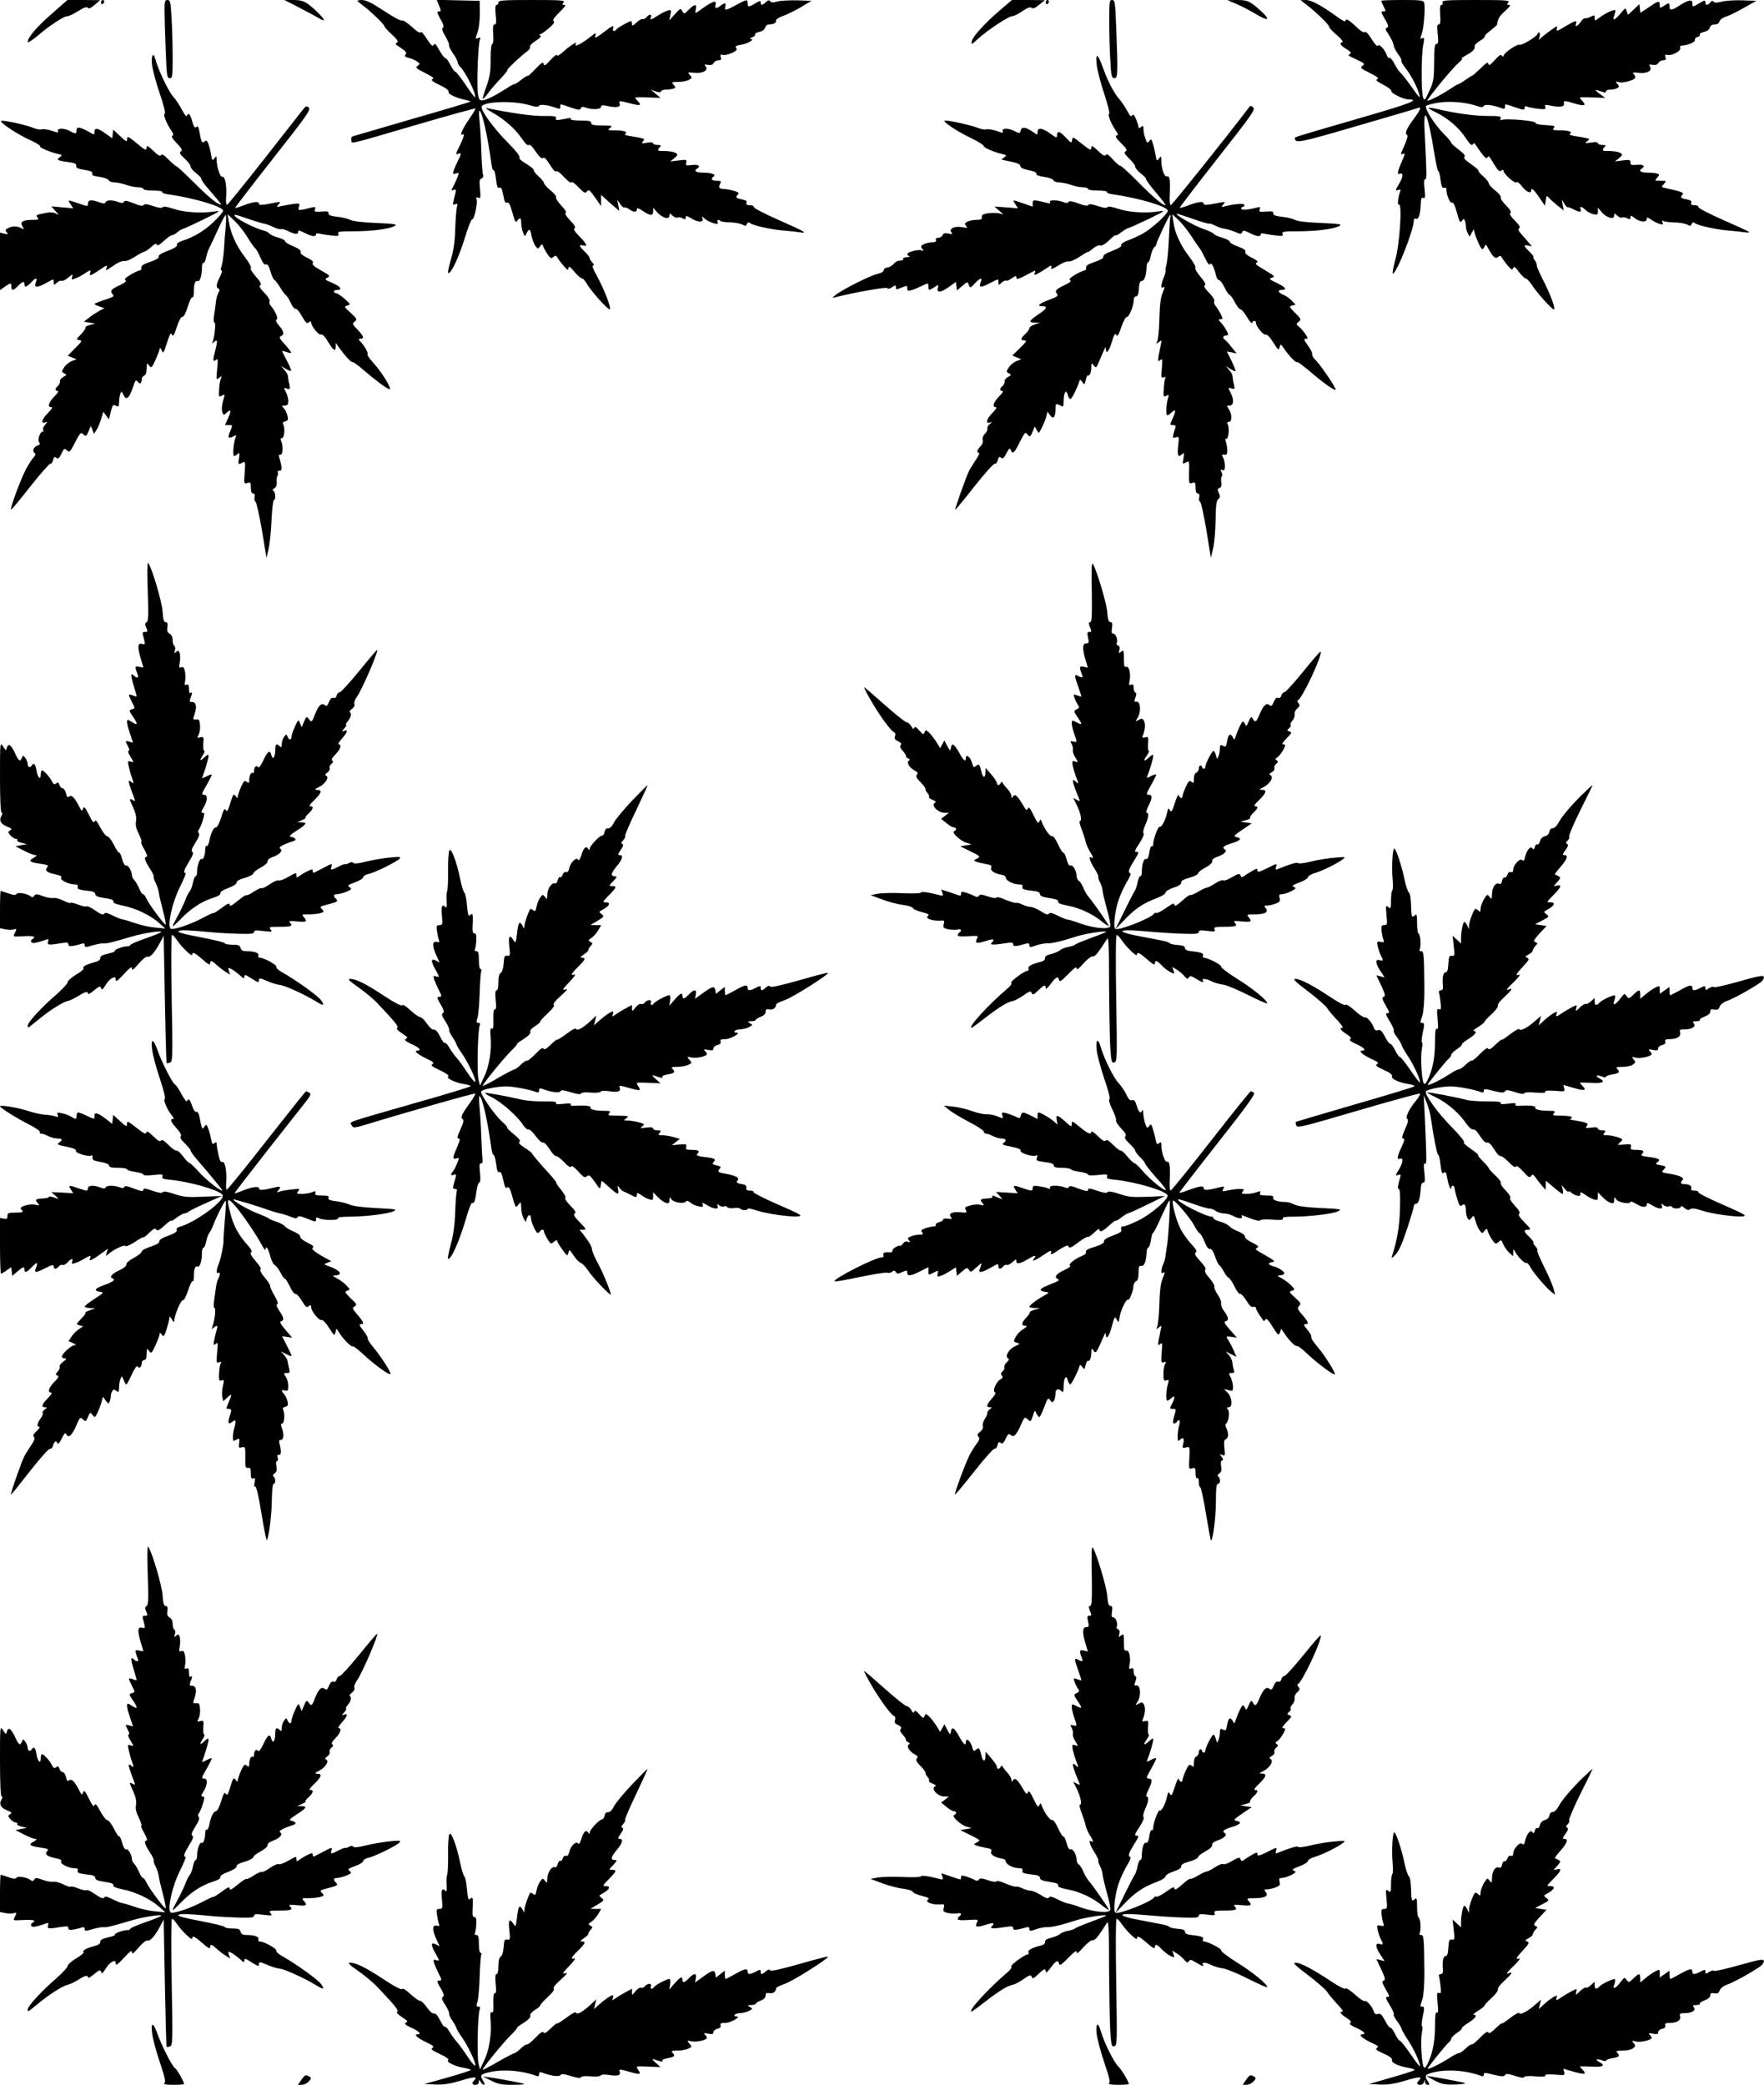
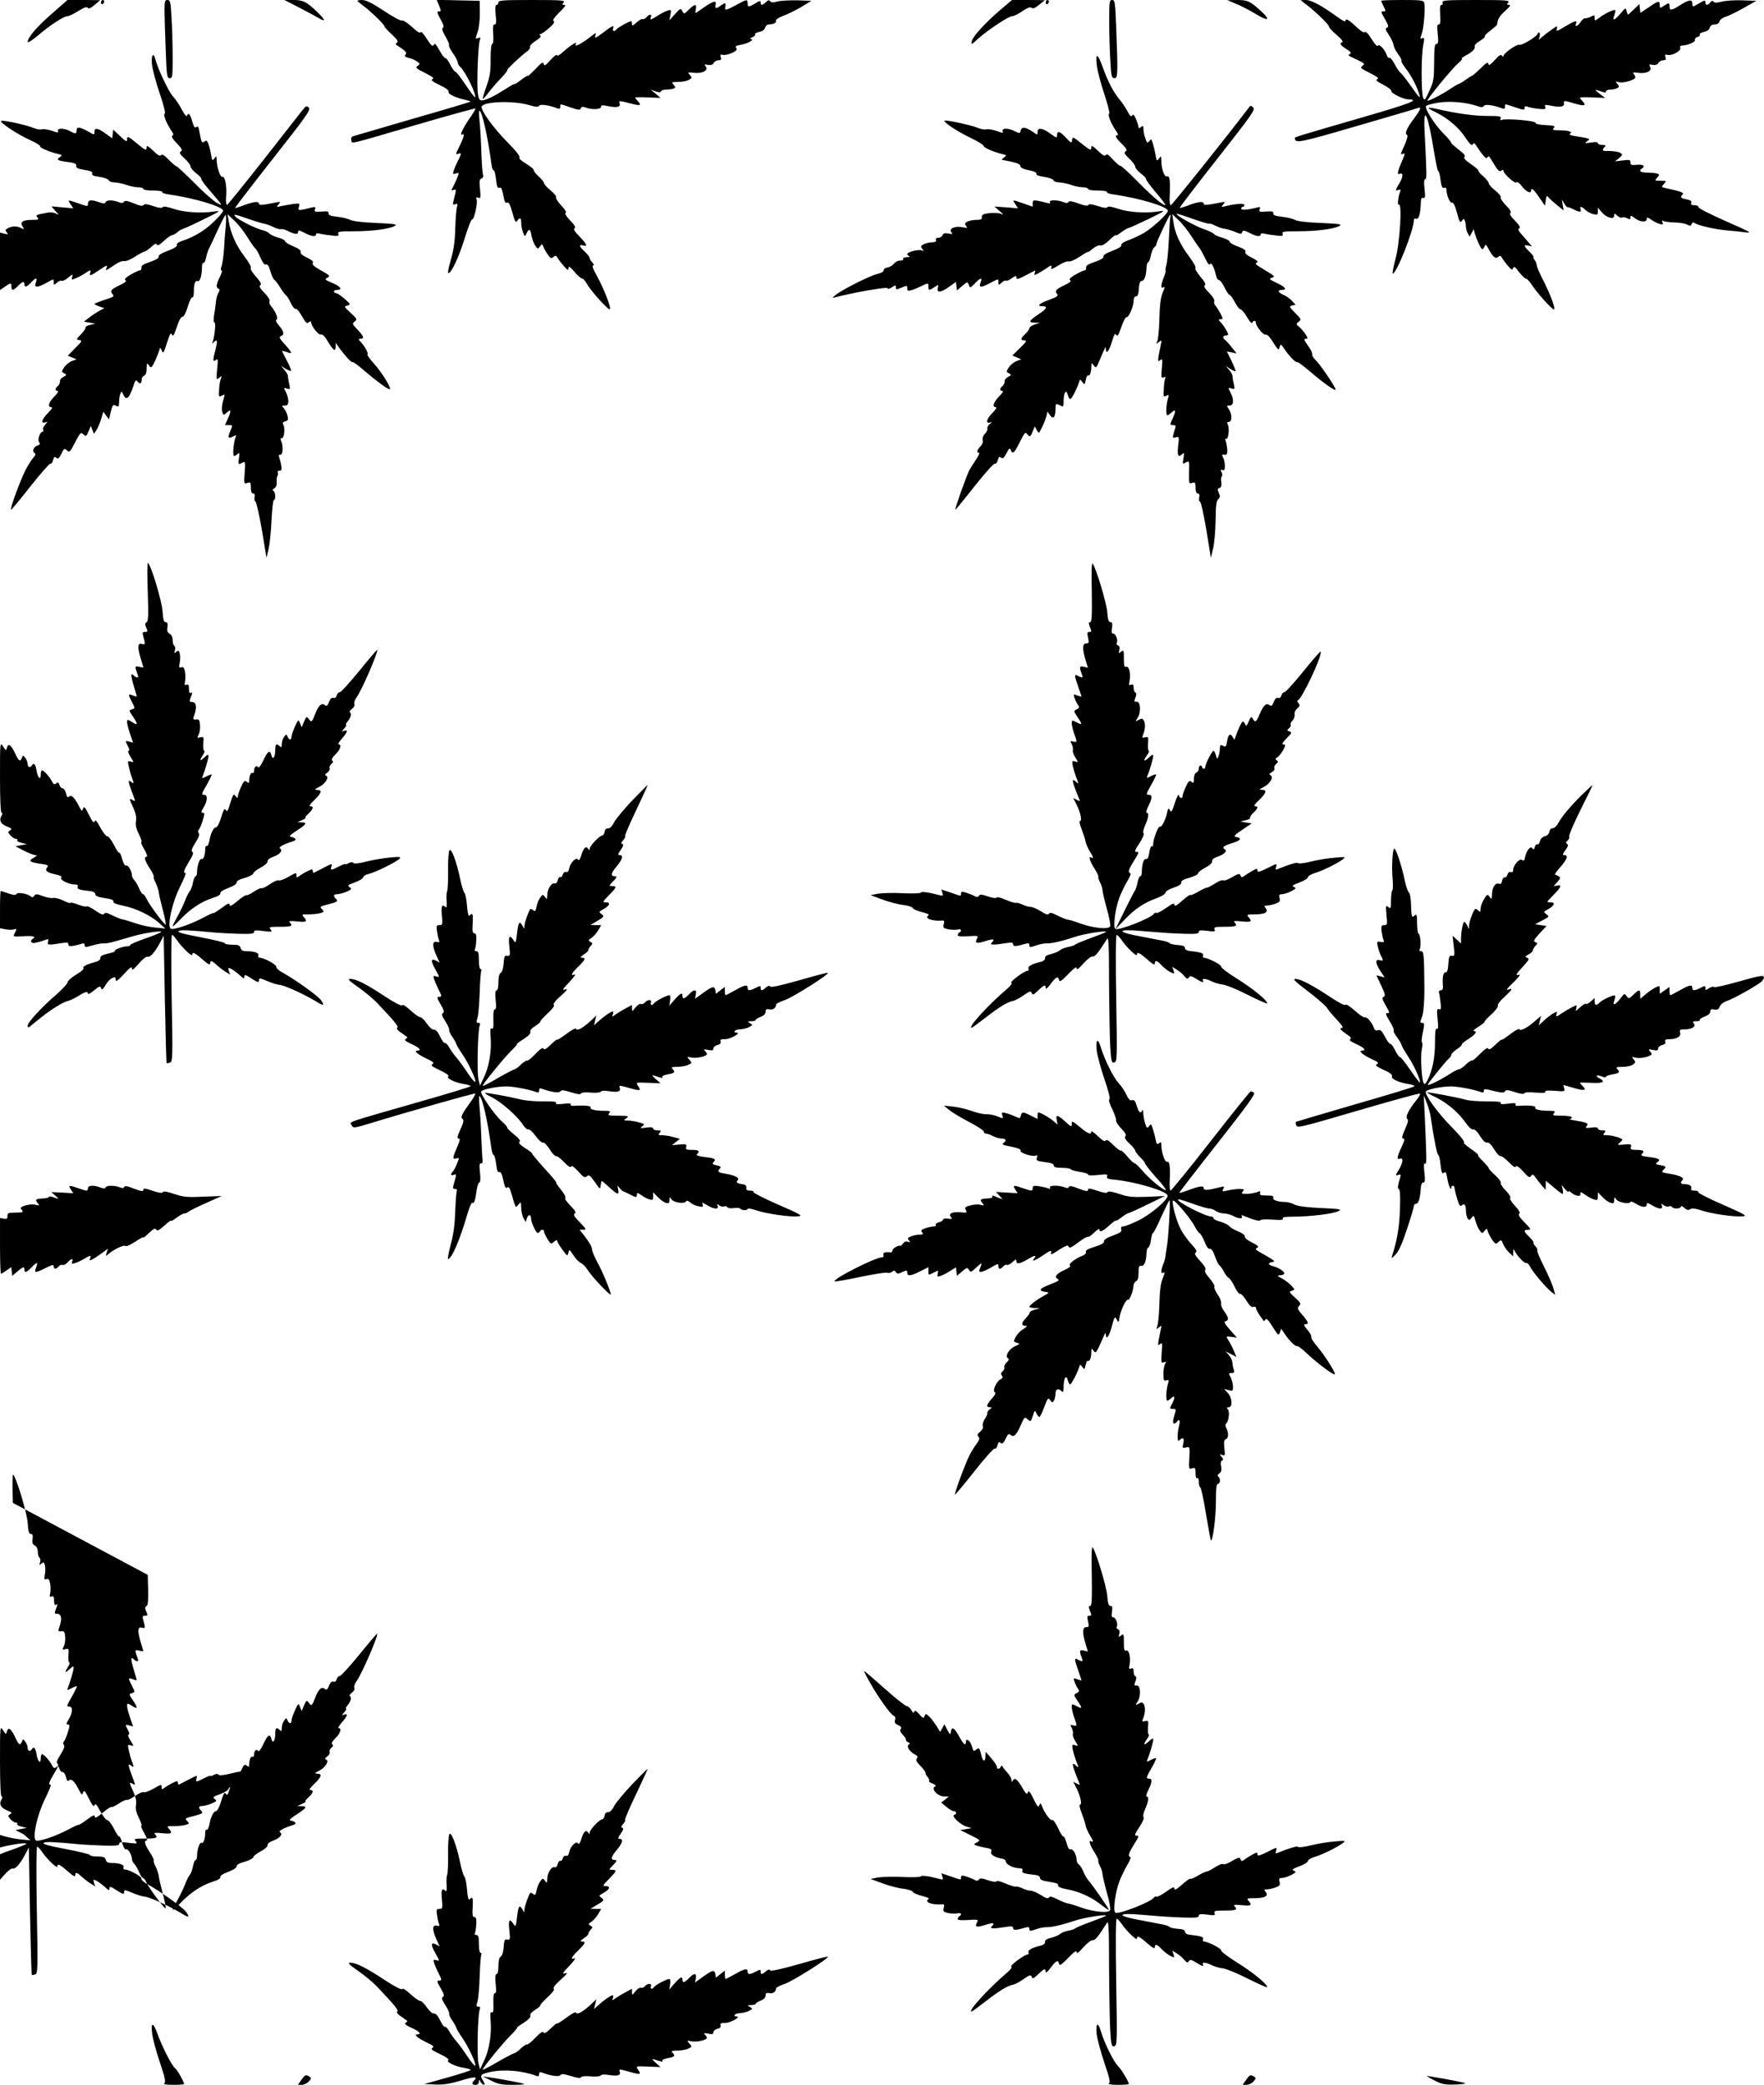
<svg xmlns="http://www.w3.org/2000/svg" version="1.0" width="1083pt" height="1280pt" viewBox="0 0 1083 1280" preserveAspectRatio="xMidYMid meet">
  <g transform="translate(0,1280) scale(0.1,-0.1)" fill="#000000" stroke="none">
    <path d="M322 12719 c-93 -80 -152 -149 -152 -176 0 -8 24 7 58 35 73 63 162 122 184 122 9 0 40 14 68 32 36 23 54 28 59 20 5 -8 17 -3 42 18 l34 29 -100 1 -101 0 -92 -81z" />
    <path d="M620 12784 c0 -8 5 -12 10 -9 6 3 10 10 10 16 0 5 -4 9 -10 9 -5 0 -10 -7 -10 -16z" />
    <path d="M1010 12742 c0 -33 3 -141 7 -240 6 -168 8 -182 25 -182 17 0 18 10 18 133 0 74 -3 182 -7 240 -5 95 -8 107 -25 107 -15 0 -18 -8 -18 -58z" />
    <path d="M1830 12757 c47 -24 102 -54 123 -66 49 -30 47 -15 -5 35 -67 64 -87 74 -147 74 l-55 0 84 -43z" />
    <path d="M2196 12792 c5 -5 23 -19 39 -31 43 -32 125 -112 125 -122 0 -5 20 -27 45 -50 33 -30 42 -45 33 -50 -7 -4 -10 -10 -8 -12 3 -2 20 -14 38 -26 25 -17 30 -26 22 -36 -8 -10 -4 -14 17 -20 16 -3 39 -13 51 -21 22 -15 22 -16 6 -28 -15 -12 -10 -16 46 -44 46 -24 58 -33 45 -38 -12 -5 -1 -14 44 -36 40 -19 58 -33 55 -42 -5 -14 45 -37 110 -51 15 -3 27 -8 25 -9 -2 -2 -161 -50 -354 -105 -192 -56 -357 -104 -366 -107 -11 -3 -15 -12 -12 -24 6 -24 -37 -34 404 95 195 57 356 101 358 99 2 -2 -14 -30 -36 -61 -43 -62 -65 -111 -43 -98 15 9 6 -23 -21 -77 -23 -45 -23 -49 -4 -42 19 8 19 1 -4 -44 -10 -20 -22 -48 -26 -60 -6 -21 -4 -23 14 -17 19 6 20 4 11 -19 -5 -15 -17 -40 -26 -58 -15 -29 -15 -30 1 -24 14 5 16 2 11 -19 -3 -14 -9 -36 -12 -50 -5 -21 -3 -24 11 -19 14 6 16 3 11 -14 -4 -12 -9 -72 -11 -134 -2 -83 -10 -135 -28 -196 -14 -49 -20 -81 -13 -79 21 6 64 102 100 217 19 63 39 114 45 113 12 -3 35 102 27 124 -5 11 -2 14 10 9 15 -6 16 0 11 53 -5 48 -4 60 9 65 10 4 13 13 9 25 -3 11 -8 75 -10 143 -2 67 -7 151 -11 186 -3 34 -4 62 -1 62 16 0 51 -153 74 -327 3 -24 9 -40 13 -38 5 3 11 -22 15 -54 5 -45 10 -58 20 -54 14 5 16 -1 31 -74 2 -14 9 -20 18 -17 10 4 19 -14 32 -62 15 -55 20 -64 29 -50 18 24 25 20 25 -13 0 -16 5 -42 11 -58 11 -28 11 -28 22 -5 15 32 24 27 30 -15 4 -21 14 -48 23 -61 15 -22 17 -22 29 -5 13 17 14 17 21 -2 4 -11 16 -33 27 -48 16 -23 21 -26 34 -15 13 11 18 10 27 -6 6 -11 23 -33 38 -50 23 -26 27 -28 28 -12 0 15 8 10 36 -22 19 -23 41 -42 48 -42 6 0 19 -15 29 -32 23 -43 133 -165 141 -157 10 9 -37 128 -79 204 -22 39 -32 65 -24 65 8 0 7 6 -4 18 -10 10 -17 23 -17 28 0 6 -13 23 -30 39 -35 33 -38 45 -10 38 30 -8 24 7 -22 55 -30 30 -39 45 -31 50 9 6 1 20 -27 49 -24 26 -35 43 -27 46 7 3 -3 20 -27 45 -21 22 -35 45 -32 50 4 6 -12 25 -34 43 -22 18 -40 38 -40 45 0 6 -15 25 -33 41 -18 16 -32 33 -30 39 1 5 -20 22 -47 39 -30 17 -46 33 -41 38 6 6 -22 42 -71 91 -88 89 -169 201 -161 222 12 31 193 37 287 10 45 -13 61 -15 66 -5 8 11 60 4 114 -17 11 -4 16 -1 16 10 0 20 -5 20 64 -4 47 -16 58 -17 62 -5 4 10 12 12 31 4 38 -14 93 -11 93 5 0 11 9 12 45 4 53 -11 77 -5 69 17 -7 18 -3 18 66 0 61 -16 71 -13 47 13 -10 10 -17 20 -17 23 0 2 35 3 77 1 l78 -3 -30 26 -30 25 30 -11 c21 -7 31 -7 33 0 2 6 16 11 32 11 16 0 36 3 45 6 14 6 14 8 0 24 -14 15 -12 17 28 17 23 0 53 5 65 12 22 12 23 14 7 31 -15 17 -14 17 27 13 52 -6 90 16 70 40 -10 12 -8 13 14 9 18 -3 30 0 36 12 5 9 18 16 29 16 16 0 19 5 14 19 -5 15 -2 18 14 14 10 -3 35 3 55 12 28 13 34 21 26 30 -8 10 -2 15 29 20 42 7 88 34 61 35 -9 1 -5 5 8 11 13 5 21 13 18 18 -3 5 8 11 25 15 19 4 33 13 36 26 3 11 13 20 23 20 29 0 49 11 44 23 -2 7 16 19 43 29 27 10 77 34 112 55 l63 38 -86 3 c-48 1 -103 -2 -123 -7 -27 -8 -39 -7 -44 1 -6 9 -13 8 -27 -5 -23 -21 -32 -22 -32 -2 0 12 -6 11 -32 -5 -41 -25 -48 -25 -48 0 0 26 -5 25 -69 -10 -64 -35 -75 -37 -68 -10 6 24 -2 25 -29 5 -27 -20 -37 -19 -31 5 9 34 -18 24 -102 -37 -24 -17 -24 -17 -19 10 7 35 -6 34 -43 -2 -28 -29 -29 -29 -40 -9 -10 19 -12 18 -45 -19 l-35 -38 7 33 c6 32 5 34 -17 27 -13 -4 -41 -18 -61 -31 -44 -28 -49 -29 -42 -9 8 20 -10 19 -26 0 -7 -9 -18 -14 -24 -12 -6 3 -23 -7 -38 -21 -23 -21 -28 -23 -28 -9 0 9 -2 17 -5 17 -12 0 -84 -40 -90 -50 -10 -16 -28 -12 -21 5 9 24 -5 18 -62 -26 -46 -34 -53 -37 -47 -18 7 21 5 20 -31 -8 -58 -45 -104 -67 -88 -42 11 19 -35 -10 -77 -48 -23 -21 -39 -30 -39 -22 -1 8 -18 -5 -40 -29 -31 -35 -39 -39 -42 -25 -4 15 -14 9 -51 -31 -26 -27 -47 -46 -47 -42 0 4 -18 -7 -40 -24 -22 -17 -40 -29 -40 -26 0 3 -24 -9 -52 -28 -73 -46 -119 -69 -145 -72 -19 -2 -23 4 -29 41 -8 54 1 303 12 329 6 16 4 18 -9 13 -20 -8 -20 -9 -4 39 8 22 13 73 13 114 l-1 75 -132 3 -132 3 15 -36 c13 -32 13 -35 -2 -35 -13 0 -11 -8 10 -47 19 -32 23 -49 15 -54 -8 -4 -3 -21 16 -53 15 -26 25 -50 22 -53 -4 -3 7 -25 23 -49 17 -23 30 -49 30 -57 0 -8 7 -20 15 -27 30 -25 104 -175 91 -187 -2 -2 -28 32 -57 76 -30 44 -58 81 -64 81 -5 1 -19 19 -30 42 -11 22 -24 41 -30 41 -5 0 -21 18 -33 41 -30 52 -31 53 -41 38 -5 -9 -18 4 -41 40 -18 30 -35 47 -37 40 -3 -8 -22 3 -53 32 -28 26 -55 43 -63 40 -8 -3 -58 25 -112 61 -75 49 -108 65 -134 65 -19 0 -31 -4 -25 -8z" />
    <path d="M3060 12785 c0 -8 -5 -15 -11 -15 -8 0 -10 -18 -6 -60 5 -46 4 -60 -6 -60 -10 0 -12 -15 -9 -60 3 -37 0 -60 -6 -60 -6 0 -10 -36 -10 -92 1 -76 -4 -107 -25 -167 -15 -41 -25 -76 -23 -78 2 -2 16 13 32 34 15 21 50 62 78 91 27 28 45 52 41 52 -9 0 83 87 119 113 14 9 23 23 20 30 -2 7 14 23 36 37 26 16 35 27 27 32 -7 5 -8 8 -1 8 6 0 30 16 53 36 29 25 39 39 30 44 -8 6 3 22 35 54 33 32 43 46 31 46 -14 0 -15 3 -5 15 11 13 -12 15 -194 15 -176 0 -206 -2 -206 -15z" />
    <path d="M6139 12737 c-88 -75 -164 -158 -172 -187 -7 -27 -3 -26 40 14 59 53 185 136 205 136 11 0 40 14 64 31 32 21 49 28 57 21 9 -7 22 -2 47 19 l35 28 -101 1 -101 0 -74 -63z" />
    <path d="M6420 12784 c0 -8 5 -12 10 -9 6 3 10 10 10 16 0 5 -4 9 -10 9 -5 0 -10 -7 -10 -16z" />
    <path d="M6810 12667 c0 -74 3 -182 7 -240 5 -95 8 -107 25 -107 21 0 22 25 11 308 -6 158 -8 172 -25 172 -17 0 -18 -10 -18 -133z" />
    <path d="M7590 12776 c30 -12 85 -41 123 -64 71 -43 89 -36 35 14 -71 66 -87 74 -152 74 l-61 -1 55 -23z" />
    <path d="M8020 12772 c60 -46 140 -124 140 -136 0 -7 21 -29 47 -51 25 -21 41 -41 35 -43 -21 -7 -13 -20 24 -43 26 -16 32 -24 23 -30 -16 -9 -17 -8 45 -37 44 -21 47 -24 31 -36 -16 -12 -12 -16 45 -44 46 -23 58 -33 46 -38 -13 -5 -4 -13 36 -34 29 -15 52 -32 50 -39 -3 -13 72 -50 103 -51 76 -1 16 -25 -272 -108 -430 -125 -423 -123 -423 -130 1 -34 23 -30 379 74 200 58 370 108 377 111 23 9 16 -10 -25 -65 -44 -58 -59 -94 -43 -100 7 -2 2 -24 -13 -59 -29 -65 -29 -64 -10 -57 12 5 11 -2 -4 -37 -32 -74 -36 -93 -17 -86 23 9 21 -20 -4 -61 -24 -39 -25 -46 -4 -38 11 4 15 2 11 -8 -14 -35 -19 -89 -9 -82 22 13 6 -240 -21 -336 -13 -49 -20 -88 -16 -88 23 0 129 268 129 326 0 10 5 14 15 11 15 -7 26 30 28 98 1 26 5 34 15 30 12 -4 13 5 8 55 -5 40 -3 60 4 60 10 0 10 20 -4 300 -8 167 22 96 60 -142 10 -60 20 -108 24 -108 4 0 11 -24 14 -54 6 -42 11 -54 22 -49 8 3 14 -1 14 -8 0 -36 22 -88 34 -83 9 3 18 -16 31 -62 15 -57 20 -65 30 -50 12 15 13 15 19 0 3 -8 6 -25 6 -35 0 -11 5 -30 11 -41 l12 -21 12 23 13 23 6 -24 c12 -42 39 -99 46 -99 5 0 11 8 15 18 5 14 9 12 22 -13 27 -51 44 -67 60 -53 12 10 17 9 24 -4 5 -10 21 -31 36 -49 22 -26 28 -29 33 -15 4 13 12 9 35 -23 17 -22 36 -41 42 -41 7 0 23 -17 37 -38 28 -45 124 -152 136 -152 13 0 -22 95 -66 180 -21 41 -39 82 -39 91 0 9 -6 23 -12 31 -7 8 -11 17 -8 20 3 2 -9 17 -25 33 -36 34 -38 45 -7 37 l22 -5 -20 24 c-11 13 -31 37 -45 52 -18 20 -21 30 -13 35 9 6 1 20 -26 47 -26 26 -35 42 -28 47 8 5 -1 21 -27 47 -21 21 -36 44 -32 49 3 6 -12 25 -34 42 -22 17 -40 38 -40 45 0 7 -15 26 -32 41 -18 15 -32 31 -31 35 2 5 -20 24 -47 42 -34 23 -46 37 -39 44 7 7 -4 21 -35 44 -25 19 -46 38 -46 42 0 5 -21 31 -48 57 -57 59 -119 157 -106 170 5 5 39 14 76 20 70 11 171 2 237 -21 26 -9 35 -9 41 1 8 12 59 5 114 -16 11 -4 16 -1 16 10 0 20 -5 20 63 -3 50 -17 57 -18 57 -4 0 11 5 13 18 8 9 -4 39 -10 66 -13 42 -4 48 -3 43 11 -5 14 -1 15 26 10 60 -13 92 -10 89 10 -4 21 1 21 67 1 59 -17 72 -13 48 14 -10 10 -17 20 -17 23 0 2 35 3 77 1 l78 -3 -35 26 c-30 23 -31 26 -10 20 14 -4 31 -10 38 -12 6 -3 12 0 12 6 0 6 12 11 28 11 15 0 33 4 41 9 13 8 13 12 0 27 -12 15 -12 16 8 10 27 -9 103 13 103 29 0 6 -5 16 -11 22 -8 8 -1 10 28 6 52 -7 87 11 74 36 -9 16 -7 17 16 13 17 -3 29 1 35 12 5 9 18 16 29 16 16 0 19 5 14 19 -5 15 -2 18 13 14 27 -7 85 25 78 43 -3 8 0 14 7 14 35 0 88 22 83 35 -2 7 4 15 16 18 11 3 17 10 14 15 -3 5 8 12 25 16 19 4 33 13 36 26 4 13 14 20 30 20 16 0 27 7 30 19 2 10 20 23 40 29 19 6 68 30 110 54 l76 43 -84 3 c-46 2 -104 -2 -128 -8 -32 -8 -46 -8 -51 0 -5 7 -11 6 -20 -5 -16 -20 -30 -19 -30 1 0 14 -5 13 -36 -5 -43 -26 -44 -26 -44 0 0 25 -25 20 -82 -17 -46 -29 -58 -30 -58 -4 0 24 -4 25 -35 4 -24 -16 -25 -15 -25 5 0 29 -9 27 -68 -14 l-51 -34 -3 27 -3 27 -33 -32 c-19 -18 -35 -33 -37 -33 -1 0 -5 10 -9 23 -5 21 -7 20 -36 -15 -37 -44 -54 -49 -39 -12 5 15 8 29 6 31 -7 7 -61 -18 -94 -43 -32 -24 -33 -24 -33 -4 0 18 -2 19 -22 8 -13 -7 -28 -11 -35 -10 -7 2 -20 -9 -29 -23 -18 -27 -37 -34 -28 -10 9 23 -7 18 -68 -18 -49 -30 -55 -32 -50 -14 5 20 4 20 -29 -3 -19 -13 -45 -33 -58 -44 l-24 -21 6 23 c3 12 1 22 -4 22 -5 0 -9 -3 -9 -7 0 -15 -97 -74 -111 -68 -16 6 -99 -52 -99 -70 0 -5 -4 -4 -9 3 -6 10 -17 3 -44 -27 -28 -31 -37 -36 -39 -23 -3 13 -14 7 -48 -28 -25 -24 -48 -44 -52 -45 -3 0 -21 -11 -40 -25 -18 -13 -38 -25 -43 -26 -6 -1 -28 -14 -50 -29 -48 -33 -136 -78 -141 -73 -6 6 153 200 189 230 18 15 28 28 22 28 -5 0 4 8 20 17 44 23 64 43 59 58 -3 7 11 22 32 34 20 12 34 25 30 28 -3 3 12 19 34 35 22 17 40 33 41 36 4 36 14 52 50 85 29 26 36 37 24 37 -14 0 -15 3 -5 15 11 13 -12 15 -198 15 -184 0 -211 -2 -206 -15 4 -8 1 -15 -6 -15 -9 0 -11 -17 -8 -60 3 -45 1 -60 -9 -60 -10 0 -11 -14 -6 -60 5 -48 3 -60 -8 -60 -11 0 -14 -23 -14 -113 -1 -102 -3 -118 -30 -176 -27 -58 -29 -61 -38 -40 -12 32 -12 261 1 322 8 40 7 47 -4 43 -17 -6 -16 -9 -3 34 12 40 20 156 13 183 -5 15 -20 17 -135 17 -71 0 -129 -2 -129 -5 0 -4 7 -19 15 -35 14 -27 14 -30 0 -30 -19 0 -19 0 10 -51 20 -36 22 -45 10 -49 -12 -4 -10 -13 12 -44 14 -22 27 -50 29 -62 1 -13 14 -38 28 -57 14 -18 23 -36 20 -40 -3 -3 8 -23 24 -44 36 -44 77 -125 87 -168 6 -23 -5 -11 -44 45 -29 41 -60 82 -70 91 -11 8 -28 34 -40 58 -12 23 -26 39 -31 36 -5 -3 -11 3 -15 14 -10 34 -47 74 -55 61 -5 -7 -19 8 -39 40 -20 33 -36 49 -42 43 -6 -6 -26 7 -54 34 -45 43 -65 53 -65 33 0 -6 -24 7 -52 28 -96 69 -157 102 -191 102 l-32 -1 35 -27z" />
    <path d="M933 12405 c3 -30 24 -109 47 -177 25 -73 38 -124 31 -126 -11 -4 10 -58 41 -104 14 -20 15 -27 6 -31 -8 -3 1 -20 27 -46 32 -34 37 -44 25 -51 -11 -7 -7 -15 23 -43 20 -18 37 -40 37 -49 0 -9 16 -28 36 -43 19 -15 33 -30 30 -33 -3 -3 18 -33 47 -66 88 -103 88 -102 49 -82 -19 10 -81 64 -138 122 -57 57 -107 104 -112 104 -4 0 -25 18 -47 40 -27 28 -41 36 -47 27 -5 -8 -19 0 -48 28 -29 28 -40 34 -40 22 0 -24 -6 -22 -60 23 -54 45 -60 47 -60 22 0 -15 -9 -10 -42 22 l-43 40 -3 -27 -3 -26 -41 29 c-48 35 -68 38 -68 10 0 -19 -1 -19 -32 -1 -56 32 -78 35 -78 12 0 -24 -6 -25 -40 -6 -34 19 -81 20 -74 1 5 -12 -1 -12 -37 1 -24 8 -52 12 -63 9 -10 -3 -34 1 -52 9 -43 18 -180 48 -196 43 -17 -6 100 -84 179 -119 35 -16 62 -33 59 -37 -5 -8 60 -36 109 -47 28 -6 29 -8 12 -20 -23 -16 -15 -21 51 -30 41 -5 52 -11 50 -23 -2 -13 9 -18 50 -25 39 -6 52 -12 48 -23 -4 -10 8 -15 45 -20 28 -4 53 -13 56 -20 3 -8 19 -14 37 -14 17 -1 49 -7 71 -15 22 -8 55 -15 73 -15 17 0 32 -4 32 -10 0 -6 27 -10 61 -10 33 0 58 -4 55 -9 -3 -5 16 -12 42 -15 159 -23 332 -75 332 -100 0 -7 -26 -38 -58 -68 -57 -55 -122 -94 -194 -117 -23 -8 -35 -17 -32 -25 3 -9 -16 -21 -56 -36 -40 -15 -59 -27 -56 -36 3 -8 -15 -19 -52 -32 -42 -14 -56 -23 -54 -36 2 -9 -3 -16 -9 -16 -7 0 -32 -12 -57 -26 -31 -19 -41 -29 -32 -34 9 -6 -1 -15 -33 -30 -55 -26 -63 -36 -47 -55 13 -16 11 -17 -57 -39 -29 -10 -53 -20 -53 -22 0 -3 14 -10 31 -16 l30 -10 -28 -15 c-15 -8 -44 -26 -63 -41 l-35 -27 35 -6 35 -6 -32 -8 c-18 -4 -30 -11 -28 -15 3 -5 -10 -23 -27 -42 -31 -31 -32 -33 -11 -36 19 -3 17 -8 -25 -49 l-46 -47 27 -11 27 -11 -29 -11 c-16 -6 -37 -23 -47 -38 -17 -26 -17 -28 0 -37 17 -9 16 -11 -5 -22 -13 -7 -23 -19 -21 -28 1 -8 -5 -21 -13 -28 -19 -16 -19 -30 -1 -30 8 0 0 -14 -20 -34 -36 -36 -44 -66 -19 -66 10 0 3 -12 -20 -35 -38 -38 -47 -69 -17 -58 16 6 15 5 -1 -15 -11 -11 -16 -26 -12 -31 3 -6 2 -11 -3 -11 -16 0 -34 -51 -22 -65 8 -10 6 -15 -9 -20 -24 -7 -36 -36 -19 -46 9 -6 7 -14 -9 -31 -11 -13 -33 -47 -48 -77 -34 -69 -97 -241 -87 -240 4 0 57 64 118 142 62 78 117 141 123 140 6 -2 13 8 17 22 5 20 9 23 20 14 11 -9 17 -3 31 25 15 33 18 35 34 21 15 -15 19 -11 50 49 31 60 35 64 51 49 16 -14 18 -13 31 18 l15 34 9 -24 10 -25 16 25 c8 13 21 43 28 67 l13 44 17 -23 18 -24 11 47 c11 42 14 46 31 37 17 -9 19 -6 20 23 0 18 4 41 8 51 6 17 8 16 19 -8 17 -36 35 -21 58 47 14 44 18 49 29 35 13 -19 25 -12 25 14 0 9 7 19 15 23 10 3 15 19 15 43 1 35 2 37 15 19 14 -18 16 -16 40 35 13 30 25 61 26 69 0 8 5 4 11 -10 10 -23 12 -21 33 45 18 55 24 66 30 51 7 -15 13 -6 30 45 12 39 26 64 35 64 9 0 21 24 33 63 10 34 23 60 28 56 5 -3 9 13 9 35 0 50 8 71 24 65 14 -5 26 36 26 88 0 16 4 27 9 24 5 -3 12 11 16 32 4 20 13 48 21 62 7 14 31 64 53 113 22 48 43 87 46 87 4 0 4 -30 1 -67 -4 -38 -9 -103 -11 -145 -3 -43 -10 -89 -15 -103 -6 -16 -6 -25 0 -25 6 0 1 -18 -10 -40 -23 -44 -25 -67 -9 -72 9 -3 9 -10 -1 -27 -7 -13 -14 -40 -15 -60 -2 -20 -7 -55 -11 -78 -4 -26 -3 -43 3 -43 10 0 -1 -102 -14 -124 -3 -6 0 -5 8 2 23 22 26 13 13 -40 -19 -70 -18 -84 1 -68 13 10 14 3 8 -57 -6 -65 -6 -67 12 -53 17 14 18 13 11 -5 -5 -11 -10 -41 -11 -67 -3 -45 -2 -47 17 -37 17 9 19 8 14 -8 -14 -49 -17 -73 -11 -93 6 -20 8 -21 26 -4 28 25 30 14 9 -34 l-19 -42 24 0 c24 0 24 0 9 -36 -18 -42 -14 -50 17 -34 20 11 21 10 15 -6 -13 -33 -19 -114 -9 -114 5 0 15 6 22 13 11 10 13 5 8 -25 -6 -41 -5 -43 22 -28 17 9 18 4 13 -62 -5 -68 -4 -70 17 -63 19 6 21 3 21 -29 0 -24 5 -36 14 -36 9 0 12 -7 9 -21 -3 -12 -1 -24 5 -28 6 -4 24 -83 40 -176 l28 -170 13 55 c7 30 15 110 18 178 3 67 10 122 14 122 13 0 11 48 -2 56 -8 5 -6 10 5 16 11 6 16 20 15 36 -2 15 0 33 4 40 5 6 5 17 2 22 -3 6 1 10 11 10 13 0 15 6 10 36 -4 19 -10 42 -13 50 -3 9 0 14 8 12 16 -3 19 54 5 85 -6 11 -4 17 5 17 15 0 20 66 7 86 -5 7 1 14 13 17 18 5 20 11 14 34 -3 15 -14 36 -22 46 -15 16 -14 17 5 17 17 0 22 6 22 28 0 15 -7 40 -15 55 -14 27 -14 28 7 21 19 -6 20 -4 14 27 -5 19 -8 41 -8 49 0 8 -10 26 -22 39 l-21 25 28 -18 c16 -10 31 -15 34 -13 2 3 -8 29 -24 59 -15 29 -29 56 -31 61 -2 4 9 2 24 -3 15 -6 29 -9 31 -6 3 2 -14 25 -37 50 -34 37 -39 47 -26 52 23 9 20 28 -11 65 -18 21 -23 34 -15 37 13 4 -7 51 -35 84 -8 9 -12 22 -8 28 4 7 -9 29 -31 51 -28 29 -35 42 -26 48 9 5 2 20 -28 54 -23 26 -36 48 -30 52 5 3 -11 34 -39 70 -51 66 -86 145 -97 218 l-7 42 45 -43 c24 -23 59 -68 78 -100 19 -31 40 -61 47 -67 7 -5 21 -31 32 -57 14 -32 25 -46 34 -42 10 3 18 -9 27 -41 7 -25 18 -49 24 -53 7 -4 23 -25 36 -47 13 -22 29 -43 35 -47 6 -4 20 -25 30 -48 10 -22 24 -39 30 -36 6 2 24 -18 39 -46 23 -40 30 -47 42 -37 9 7 14 8 14 1 0 -23 45 -81 60 -76 11 3 26 -13 45 -46 33 -54 45 -62 46 -27 l0 22 17 -24 c35 -50 80 -100 86 -94 3 3 34 -19 68 -49 73 -63 147 -118 160 -118 16 0 -46 102 -94 155 -26 29 -45 55 -42 58 7 7 -13 46 -39 75 -18 19 -18 22 -4 22 25 0 21 15 -18 56 -33 34 -34 38 -17 50 16 13 14 17 -25 53 -41 37 -42 39 -20 45 21 6 20 8 -17 41 -22 19 -45 35 -53 35 -7 0 -13 5 -13 10 0 6 9 10 20 10 36 0 21 21 -30 43 -46 19 -49 22 -30 32 19 10 15 14 -40 45 -41 23 -57 37 -50 45 7 8 -4 18 -35 33 -29 14 -43 26 -39 35 3 9 -12 21 -46 35 -27 11 -50 25 -50 31 0 6 -19 16 -42 22 -24 7 -48 18 -54 25 -5 7 -23 16 -40 20 -44 10 -151 64 -170 85 -14 16 -2 14 72 -12 49 -17 98 -32 109 -33 11 -2 35 -11 53 -20 18 -9 39 -15 45 -13 7 2 23 -1 37 -8 49 -24 70 -27 70 -10 0 13 5 13 40 -5 43 -22 70 -26 70 -9 0 6 8 8 18 5 9 -2 41 -8 71 -11 47 -6 53 -5 48 9 -6 14 6 16 96 16 112 0 218 14 251 33 17 10 -2 13 -114 18 -82 3 -145 11 -160 19 -13 7 -49 16 -80 19 -41 5 -54 10 -53 21 2 12 -7 14 -44 11 -40 -3 -45 -1 -39 14 5 14 2 16 -20 11 -82 -21 -87 -21 -79 4 7 22 6 23 -39 17 -25 -4 -58 -10 -73 -13 -26 -7 -27 -6 -13 11 14 16 13 17 -15 12 -85 -17 -105 -19 -105 -8 0 17 -34 13 -92 -9 -28 -11 -53 -18 -55 -17 -1 2 103 138 232 302 208 264 234 301 221 314 -14 13 -18 11 -38 -14 -13 -16 -120 -153 -238 -304 -119 -151 -220 -276 -225 -278 -6 -2 -9 16 -7 43 6 67 -6 134 -22 128 -14 -5 -36 61 -36 108 -1 21 -2 22 -14 5 -12 -16 -14 -13 -20 22 -3 22 -11 52 -16 66 -8 22 -13 25 -24 16 -16 -13 -20 -6 -32 62 -5 28 -9 35 -19 27 -9 -8 -15 1 -25 35 -12 45 -24 57 -33 33 -2 -7 -15 10 -30 38 -14 27 -39 65 -55 82 -27 29 -93 169 -108 228 -12 47 -27 25 -21 -31z" />
    <path d="M6733 12404 c3 -32 24 -113 46 -179 22 -66 36 -121 31 -123 -12 -4 11 -61 40 -103 12 -16 17 -29 11 -29 -20 0 -11 -17 27 -54 30 -30 34 -38 22 -46 -11 -7 -7 -15 23 -44 20 -19 37 -41 37 -50 0 -8 16 -27 35 -42 19 -14 33 -29 31 -33 -2 -3 24 -40 59 -81 35 -41 62 -76 60 -79 -9 -8 -82 54 -174 148 -52 53 -99 95 -103 93 -4 -1 -25 16 -45 38 -26 30 -38 37 -44 28 -6 -9 -19 -2 -49 27 -29 28 -40 34 -40 22 0 -24 -4 -22 -63 24 -50 40 -52 41 -55 19 -3 -21 -5 -20 -37 14 -37 40 -55 46 -55 16 0 -19 -3 -18 -42 10 -48 35 -78 39 -78 10 0 -20 0 -20 -27 -1 -45 31 -70 35 -76 11 -5 -20 -7 -21 -36 -6 -40 21 -82 21 -75 1 5 -13 1 -13 -37 1 -24 8 -53 13 -63 10 -11 -3 -34 1 -53 9 -36 15 -169 45 -200 45 -27 0 69 -65 159 -108 42 -20 77 -42 77 -48 1 -11 60 -37 115 -50 27 -7 28 -8 11 -20 -11 -8 -17 -14 -14 -15 2 0 29 -6 59 -12 37 -8 55 -17 55 -27 0 -10 17 -18 51 -25 32 -6 49 -14 47 -22 -3 -8 13 -14 47 -19 29 -4 54 -13 57 -20 3 -8 19 -14 37 -14 17 -1 49 -7 71 -15 22 -8 55 -15 73 -15 17 0 32 -4 32 -10 0 -6 27 -10 61 -10 33 0 58 -4 55 -9 -3 -5 16 -12 42 -15 159 -23 332 -75 332 -100 0 -19 -97 -108 -150 -138 -25 -14 -67 -34 -93 -43 -30 -11 -46 -23 -43 -31 3 -7 -17 -20 -55 -34 -39 -15 -58 -27 -55 -36 3 -8 -15 -19 -52 -32 -42 -14 -56 -23 -54 -36 2 -9 -3 -16 -9 -16 -7 0 -32 -12 -57 -26 -31 -19 -41 -29 -32 -34 9 -6 -1 -15 -33 -30 -55 -26 -63 -36 -47 -55 9 -11 0 -18 -49 -36 -60 -21 -79 -39 -43 -39 36 0 31 -14 -17 -46 -65 -44 -70 -54 -29 -55 l33 -1 -32 -10 c-18 -6 -33 -16 -33 -23 0 -6 -11 -22 -25 -35 -30 -28 -32 -40 -5 -40 16 0 11 -9 -27 -46 l-48 -47 27 -11 28 -12 -29 -11 c-16 -6 -37 -23 -47 -38 -17 -26 -17 -28 0 -37 17 -9 16 -11 -5 -22 -13 -7 -23 -19 -21 -28 1 -8 -5 -21 -13 -28 -19 -16 -19 -30 -1 -30 8 0 0 -14 -20 -34 -35 -35 -44 -66 -20 -66 8 0 0 -14 -20 -34 -37 -37 -46 -69 -16 -60 15 5 15 4 -2 -10 -10 -8 -16 -20 -14 -27 2 -7 -4 -21 -15 -32 -11 -11 -17 -27 -14 -39 3 -12 -2 -27 -14 -39 -21 -21 -25 -39 -9 -39 6 0 -2 -19 -18 -42 -16 -24 -35 -54 -42 -67 -16 -32 -91 -241 -85 -241 2 0 55 64 117 143 62 79 119 142 125 140 7 -3 15 7 19 22 5 20 9 23 20 15 10 -9 17 -3 33 27 16 31 21 35 26 21 12 -30 22 -21 56 48 28 56 35 64 44 50 17 -22 21 -20 35 15 l13 31 12 -23 c13 -22 13 -22 32 17 11 21 23 52 27 68 l7 29 16 -23 c19 -27 33 -12 33 38 0 35 2 37 31 22 17 -10 19 -7 19 27 0 52 16 77 25 40 4 -15 11 -27 16 -27 9 0 40 62 54 104 5 19 6 19 20 0 13 -18 14 -17 21 13 3 18 10 31 14 28 10 -6 20 19 20 53 1 26 1 26 15 8 14 -18 16 -16 35 30 40 93 39 91 39 72 2 -37 19 -16 37 42 14 47 20 57 27 44 7 -13 14 -2 31 47 12 35 26 63 33 62 13 -3 43 67 43 102 0 15 6 25 14 25 11 0 16 14 18 48 2 33 7 47 18 47 16 0 27 33 29 83 1 17 5 32 10 32 5 0 12 18 16 39 4 22 13 45 21 52 8 6 14 16 14 21 0 14 78 178 84 178 3 0 4 -6 1 -12 -2 -7 -6 -69 -9 -138 -3 -69 -10 -139 -15 -157 -5 -17 -7 -33 -5 -36 2 -2 -3 -20 -11 -40 -17 -42 -20 -71 -5 -62 13 8 13 3 -2 -32 -13 -34 -18 -70 -21 -188 -2 -49 -7 -99 -12 -110 -8 -18 -7 -19 10 -5 17 14 18 13 11 -20 -20 -95 -20 -106 -4 -92 15 12 16 7 11 -49 -5 -56 -4 -62 11 -56 11 4 15 3 10 -4 -3 -6 -8 -35 -9 -65 -3 -50 -2 -53 15 -44 17 9 18 7 9 -22 -10 -38 -12 -98 -2 -98 3 0 15 7 25 17 27 24 29 13 8 -35 -19 -42 -19 -42 2 -42 14 0 18 -5 14 -16 -3 -9 -9 -27 -12 -41 -6 -22 -4 -24 15 -18 20 6 21 4 14 -54 -6 -61 0 -73 26 -48 11 10 12 5 7 -26 -7 -36 -6 -38 13 -27 24 12 23 15 21 -68 -1 -60 0 -63 19 -57 19 6 21 2 21 -29 0 -24 5 -36 14 -36 9 0 12 -8 8 -25 -2 -14 0 -25 5 -25 6 0 23 -78 39 -172 l28 -173 13 55 c8 30 15 109 16 175 1 91 5 123 17 131 11 10 12 17 3 37 -10 21 -9 26 4 31 11 4 14 15 11 37 -3 16 -1 32 4 35 4 3 3 14 -2 24 -8 16 -8 18 5 14 11 -5 15 1 15 26 0 17 -5 40 -11 51 -9 17 -7 20 8 17 14 -2 18 3 18 27 -1 17 -5 41 -9 54 -5 15 -5 21 2 17 13 -8 22 64 10 87 -6 12 -5 17 7 17 20 0 20 48 -1 78 -14 21 -14 22 5 22 26 0 28 37 5 81 -15 30 -15 31 6 24 21 -7 22 -5 15 27 -5 18 -8 40 -8 48 0 8 -9 26 -21 39 l-21 24 28 -18 c15 -10 29 -16 32 -14 2 3 -9 31 -24 63 l-29 58 30 -6 30 -6 -32 40 c-17 22 -36 42 -41 45 -14 9 -11 25 6 25 8 0 15 3 15 6 0 11 -23 50 -43 72 -18 19 -18 22 -3 22 15 0 15 2 0 33 -9 17 -23 40 -31 49 -8 9 -12 22 -8 28 4 7 -9 29 -31 51 -27 27 -35 42 -27 47 8 5 0 22 -28 54 -21 26 -35 49 -30 53 6 3 -11 33 -37 68 -56 73 -90 148 -98 214 l-7 48 37 -35 c21 -19 55 -62 77 -95 21 -33 44 -67 51 -75 7 -8 23 -37 36 -64 16 -34 26 -46 31 -38 8 14 24 -16 37 -70 3 -16 12 -28 18 -28 7 0 22 -20 34 -45 12 -25 26 -45 30 -45 5 0 20 -20 33 -45 13 -25 29 -45 36 -45 6 0 24 -21 39 -47 15 -26 29 -42 32 -35 5 15 22 16 22 2 0 -22 46 -79 60 -75 10 3 26 -14 47 -48 30 -47 33 -50 39 -29 6 22 7 22 30 -12 30 -44 71 -86 78 -79 2 3 36 -22 74 -54 82 -71 162 -128 162 -115 0 15 -95 155 -123 181 -14 13 -23 29 -21 35 3 7 -9 31 -26 54 -24 33 -27 42 -14 42 15 0 15 3 -1 28 -10 15 -27 35 -39 45 -20 17 -20 18 -3 31 18 14 16 17 -21 54 -37 37 -39 41 -19 46 l21 5 -23 25 c-13 13 -36 30 -52 36 -33 14 -38 30 -9 30 35 0 22 18 -32 43 -46 22 -49 25 -29 32 21 6 17 10 -36 42 -71 43 -70 42 -55 52 8 4 -4 15 -33 29 -29 14 -43 26 -39 36 4 9 -10 19 -45 32 -28 10 -51 23 -51 30 0 6 -20 17 -45 24 -25 7 -49 18 -53 24 -4 6 -35 21 -69 32 -55 20 -167 84 -159 91 2 2 46 -12 99 -31 53 -18 98 -32 101 -29 2 2 19 -3 38 -13 18 -9 44 -18 58 -19 14 -2 42 -10 63 -19 33 -14 38 -15 43 -2 5 13 11 13 45 -4 42 -22 69 -26 69 -9 0 6 8 8 18 5 9 -2 41 -8 70 -11 45 -6 51 -5 46 9 -5 14 7 16 97 16 113 0 220 14 253 33 17 10 -2 13 -114 18 -84 3 -144 10 -160 19 -13 7 -49 16 -80 19 -41 5 -54 10 -53 21 2 12 -7 14 -44 11 -40 -3 -45 -1 -39 14 5 14 2 16 -16 11 -56 -15 -98 -18 -98 -7 0 6 5 11 10 11 6 0 10 5 10 11 0 12 -55 8 -117 -7 -26 -7 -27 -6 -13 11 14 16 13 17 -15 12 -85 -17 -105 -19 -105 -8 0 17 -34 13 -92 -9 -28 -11 -53 -18 -55 -16 -2 2 102 138 231 302 210 267 234 301 220 314 -14 13 -17 13 -27 -1 -143 -188 -472 -599 -479 -599 -5 0 -9 23 -7 53 5 95 1 130 -16 124 -16 -7 -35 45 -35 98 -1 28 -2 29 -15 11 -13 -17 -14 -15 -20 20 -4 22 -11 54 -17 72 -9 30 -11 31 -22 16 -12 -15 -14 -14 -24 16 -7 18 -12 44 -12 58 0 21 -2 22 -15 12 -11 -9 -15 -9 -15 -1 0 6 -7 28 -15 49 -12 27 -18 33 -24 23 -7 -10 -14 -3 -30 27 -12 23 -34 56 -50 74 -33 39 -70 108 -101 196 -31 85 -45 90 -37 16z" />
-     <path d="M3023 12109 c75 -42 140 -100 181 -160 20 -30 36 -45 42 -39 6 6 22 -9 43 -41 24 -34 38 -46 45 -39 7 7 20 -6 42 -41 17 -29 34 -47 38 -41 4 7 24 -8 48 -34 23 -25 44 -41 46 -34 3 7 22 -6 44 -30 35 -36 41 -39 52 -25 10 14 16 9 49 -37 l37 -53 0 34 0 35 33 -30 c17 -16 43 -38 56 -49 l23 -20 -6 35 -7 35 19 -28 c10 -15 21 -24 25 -21 3 3 16 -1 29 -10 28 -20 48 -21 48 -1 0 11 9 8 36 -10 46 -31 64 -32 64 -2 l0 22 18 -21 c32 -40 82 -57 82 -27 0 15 2 15 19 -1 11 -10 24 -15 30 -12 6 4 20 2 31 -4 16 -9 20 -8 20 5 0 12 5 11 33 -5 41 -26 79 -27 70 -2 -6 16 -5 16 14 -1 11 -10 35 -22 53 -27 26 -7 31 -7 26 5 -6 16 5 20 18 8 4 -4 31 -8 59 -8 29 -1 62 -7 75 -14 19 -10 23 -9 28 4 4 10 10 12 18 6 18 -15 124 -39 201 -46 39 -3 86 -8 105 -11 54 -9 31 5 -133 77 -84 37 -151 72 -149 78 1 6 -10 11 -24 11 -19 0 -25 4 -21 15 5 10 -4 16 -28 21 -37 7 -42 13 -24 31 8 8 1 14 -27 22 -22 6 -48 11 -60 11 -28 0 -35 9 -23 31 8 17 6 19 -21 19 -30 0 -40 13 -19 26 19 12 -13 24 -63 24 -45 0 -61 11 -38 25 25 15 8 27 -31 22 -37 -5 -40 -4 -36 15 5 18 2 19 -46 13 l-52 -6 25 20 c21 18 23 22 10 31 -14 9 -47 14 -92 13 -21 0 -23 8 -6 25 9 9 6 12 -15 12 -15 0 -27 5 -27 10 0 7 -14 8 -37 4 -34 -6 -37 -5 -25 9 14 16 14 16 -82 32 -25 4 -35 9 -27 14 19 12 -11 21 -67 21 -42 0 -44 1 -26 15 17 13 13 14 -48 15 -54 0 -68 3 -68 15 0 12 -14 15 -66 15 -36 0 -63 4 -60 9 4 5 -2 8 -11 6 -74 -15 -85 -15 -80 -1 5 12 -9 15 -76 14 -67 -1 -201 18 -347 48 -14 3 1 -9 33 -27z" />
    <path d="M8816 12110 c75 -37 143 -95 185 -161 22 -33 35 -45 40 -37 4 7 10 10 12 8 2 -3 19 -26 37 -53 23 -32 36 -43 41 -35 9 14 7 17 44 -44 22 -36 32 -44 42 -36 9 7 13 7 13 0 0 -19 73 -83 80 -72 4 7 18 -3 34 -24 26 -34 56 -48 56 -26 0 21 16 8 50 -42 l35 -51 5 33 c5 30 6 32 19 16 8 -9 31 -30 52 -47 l39 -31 -6 34 -5 33 15 -25 c8 -14 17 -24 20 -22 4 1 19 -4 36 -13 37 -19 51 -19 44 0 -8 21 6 19 30 -4 12 -11 33 -23 49 -26 24 -6 27 -4 27 16 l0 24 23 -27 c28 -34 77 -49 77 -23 0 17 1 17 19 1 11 -10 24 -15 30 -12 6 4 20 2 31 -4 16 -9 20 -8 20 5 0 14 4 13 26 -4 32 -25 74 -28 74 -6 0 13 5 12 28 -4 15 -11 38 -22 51 -26 20 -6 23 -4 18 9 -5 12 -3 15 6 9 6 -4 37 -8 67 -9 30 0 65 -6 78 -13 19 -10 23 -9 28 4 4 10 10 12 18 6 18 -15 124 -39 201 -46 39 -3 86 -8 105 -11 19 -3 32 -2 28 2 -4 4 -76 37 -160 74 -84 37 -152 72 -150 78 1 7 -10 12 -24 12 -19 0 -25 4 -21 15 5 10 -4 16 -28 21 -37 7 -42 13 -24 31 10 10 -16 19 -105 38 -27 6 -28 7 -11 25 18 20 17 20 -20 20 -37 0 -37 1 -21 19 15 17 15 19 1 25 -9 3 -37 6 -61 6 -41 0 -57 11 -34 25 24 15 8 27 -30 23 -34 -3 -40 -1 -40 15 0 16 -6 17 -47 12 l-48 -6 25 20 c21 18 23 22 10 31 -14 9 -47 14 -92 13 -21 0 -23 8 -6 25 9 9 6 12 -15 12 -15 0 -27 5 -27 11 0 7 -14 8 -42 4 -39 -6 -41 -6 -24 8 22 16 24 15 -78 32 -25 4 -35 9 -27 14 19 12 -11 21 -66 21 -39 0 -44 2 -33 15 10 12 2 14 -52 17 -39 2 -62 7 -61 14 2 13 -191 29 -209 17 -7 -4 -9 0 -5 10 5 13 -6 15 -81 15 -80 0 -187 15 -302 41 -74 17 -78 12 -14 -19z" />
    <path d="M434 11545 l16 -24 -68 6 -67 6 25 -28 c24 -26 24 -27 3 -16 -13 6 -34 9 -48 6 -14 -3 -37 -7 -51 -10 -21 -5 -24 -8 -14 -20 11 -13 6 -15 -31 -15 -60 0 -78 -13 -61 -40 12 -20 11 -20 -7 -11 -25 14 -57 14 -82 0 -17 -8 -18 -13 -8 -25 11 -13 9 -14 -14 -9 l-27 7 0 -177 0 -176 29 20 c36 26 41 26 41 1 0 -27 13 -25 41 5 28 28 39 31 39 10 0 -22 13 -18 40 10 13 14 27 25 31 25 5 0 4 -11 -1 -25 -13 -33 10 -33 68 0 42 24 42 24 42 3 0 -20 1 -20 19 -4 11 10 24 15 30 12 5 -3 23 5 39 19 28 23 30 24 25 5 -5 -19 -4 -20 23 -8 16 6 41 20 56 30 32 22 39 23 32 3 -9 -22 3 -19 53 15 51 35 55 36 46 13 -7 -18 -5 -17 57 25 19 13 42 21 52 19 9 -3 39 9 65 26 26 17 54 32 62 33 7 2 26 15 41 29 20 19 29 23 33 13 3 -9 16 -2 41 21 20 19 43 36 52 37 9 1 24 10 34 19 10 9 24 18 32 19 7 2 65 28 128 59 100 49 109 55 70 49 -81 -13 -192 -6 -255 16 -39 13 -62 17 -66 10 -5 -7 -24 -5 -59 7 -38 13 -54 14 -59 6 -5 -8 -23 -5 -60 11 -40 16 -55 18 -60 9 -6 -9 -15 -9 -35 -1 -36 13 -73 13 -78 -2 -3 -9 -12 -9 -38 0 -49 18 -70 15 -70 -7 0 -20 -1 -20 -57 0 -70 24 -69 24 -49 -6z" />
    <path d="M6234 11546 l16 -25 -73 6 -72 5 30 -26 c29 -25 29 -26 5 -17 -14 4 -45 5 -70 2 -35 -5 -44 -10 -42 -24 2 -13 -5 -17 -33 -17 -20 0 -45 -5 -56 -11 -17 -9 -18 -13 -8 -26 11 -13 8 -14 -23 -8 -46 9 -85 -9 -67 -31 10 -12 7 -13 -18 -8 -22 4 -32 2 -36 -10 -4 -9 -15 -16 -26 -16 -13 0 -18 -5 -15 -13 3 -10 -4 -14 -25 -15 -16 0 -39 -6 -51 -12 -18 -10 -19 -14 -8 -28 11 -13 11 -15 -4 -9 -20 7 -88 -10 -88 -23 0 -4 6 -11 13 -13 6 -3 -1 -6 -16 -6 -16 -1 -26 -5 -22 -11 3 -6 -5 -10 -19 -10 -14 0 -31 -9 -38 -19 -8 -10 -25 -21 -38 -23 -14 -1 -25 -10 -25 -18 0 -8 -15 -17 -39 -22 -42 -9 -215 -96 -256 -129 -21 -17 -22 -19 -5 -15 109 29 320 66 323 57 2 -7 12 -5 28 5 22 15 24 15 24 0 0 -15 3 -15 35 -2 33 14 35 14 35 -4 0 -16 4 -17 28 -11 16 5 42 16 60 25 40 20 42 20 42 -4 0 -24 4 -25 37 -3 26 17 26 17 21 -5 -9 -32 20 -29 70 8 l41 29 3 -26 3 -26 32 27 c33 27 33 28 41 7 7 -21 8 -21 37 9 35 37 48 38 35 5 -12 -33 2 -33 64 0 46 24 46 24 46 3 0 -20 1 -21 20 -3 11 10 23 15 26 12 4 -4 20 3 35 14 25 17 29 18 29 5 0 -13 10 -11 53 11 28 15 55 29 60 31 4 2 4 -4 0 -13 -5 -15 -3 -16 18 -5 13 7 36 21 51 31 32 23 39 24 31 3 -4 -10 11 -5 43 15 26 17 56 29 65 26 9 -3 39 10 68 29 28 19 51 32 51 29 0 -2 14 7 30 21 18 14 37 23 46 19 10 -3 30 9 55 33 21 21 39 34 39 30 0 -5 15 3 34 18 19 14 39 26 44 26 5 0 60 25 123 55 97 47 107 54 69 48 -79 -14 -191 -7 -255 15 -39 13 -62 17 -66 10 -5 -7 -24 -5 -59 7 -37 12 -54 14 -59 6 -5 -7 -23 -4 -61 10 -37 14 -55 17 -60 9 -5 -8 -15 -8 -34 0 -38 14 -89 13 -80 -2 5 -8 0 -9 -17 -4 -13 4 -39 9 -56 13 -29 5 -33 3 -33 -15 l0 -21 -57 20 c-70 24 -69 24 -49 -5z" />
    <path d="M907 9171 c5 -148 4 -184 -7 -191 -11 -7 -11 -14 -2 -34 10 -23 9 -26 -8 -26 -16 0 -17 -4 -9 -32 12 -45 12 -47 -11 -41 -25 7 -27 -22 -5 -93 8 -27 15 -50 15 -52 0 -1 -12 1 -26 4 -27 7 -28 3 -7 -53 6 -16 -9 -17 -25 -1 -24 24 -20 -3 13 -110 7 -21 6 -22 -19 -12 -31 11 -31 10 -6 -40 20 -39 20 -39 0 -45 -19 -6 -19 -7 5 -43 32 -46 32 -59 0 -38 -13 9 -27 16 -30 16 -10 0 -4 -35 14 -87 l18 -53 -25 7 c-24 6 -24 6 -8 -26 11 -19 12 -31 5 -31 -6 0 -1 -16 12 -36 22 -36 22 -36 2 -30 -20 6 -20 4 -12 -32 5 -22 13 -52 19 -66 13 -36 13 -41 -5 -26 -21 17 -19 2 5 -62 24 -64 24 -61 1 -48 -18 9 -18 6 5 -44 18 -40 23 -64 19 -88 -4 -24 1 -46 18 -80 13 -27 20 -48 15 -48 -5 0 3 -20 18 -45 14 -25 21 -45 15 -45 -19 0 -12 -25 18 -71 16 -24 27 -47 25 -51 -3 -4 3 -22 12 -39 9 -18 17 -44 19 -58 1 -14 13 -63 25 -109 12 -46 20 -86 17 -88 -6 -6 -101 122 -118 159 -7 15 -16 27 -21 27 -5 0 -16 16 -24 36 -9 21 -22 43 -30 51 -8 8 -14 21 -14 28 0 26 -23 66 -36 61 -7 -3 -17 13 -24 40 -7 25 -15 42 -18 39 -4 -3 -18 18 -32 47 -15 29 -33 53 -41 53 -8 0 -27 25 -43 54 -22 42 -31 51 -35 38 -5 -13 -14 -3 -35 40 -24 48 -30 55 -36 38 -6 -18 -9 -16 -25 15 -27 53 -46 72 -61 59 -9 -7 -14 -2 -19 21 -4 16 -13 30 -20 30 -8 0 -17 9 -20 21 -5 15 -10 18 -20 9 -11 -9 -16 -6 -26 12 -14 29 -50 68 -61 68 -4 0 -8 -12 -8 -26 0 -38 -19 -19 -26 27 -6 38 -17 49 -29 29 -10 -16 -25 -11 -25 8 0 10 -6 27 -14 38 -14 18 -15 18 -21 2 -11 -27 -20 -22 -40 22 -25 55 -44 70 -52 41 -6 -22 -6 -22 -24 6 -19 28 -19 26 -19 -189 0 -140 4 -218 10 -218 6 0 6 -7 -1 -19 -16 -25 -5 -49 28 -63 38 -16 39 -18 23 -28 -12 -7 -11 -12 4 -29 11 -12 25 -21 33 -21 8 0 12 -4 9 -9 -3 -5 9 -12 27 -16 l32 -8 -35 -6 -35 -7 52 -27 c29 -15 60 -27 70 -27 13 -1 9 -5 -11 -17 -35 -19 -24 -27 47 -37 42 -6 47 -10 36 -22 -15 -18 -2 -30 41 -40 45 -10 51 -14 45 -24 -8 -12 47 -40 81 -40 19 0 25 -4 21 -15 -6 -14 11 -19 83 -27 14 -2 25 -9 25 -18 0 -11 17 -18 58 -24 40 -6 57 -12 53 -21 -3 -9 15 -16 57 -25 78 -15 170 -59 222 -105 l40 -36 -62 6 c-35 3 -89 15 -120 26 -32 11 -67 22 -79 24 -11 1 -40 13 -64 25 -32 16 -45 19 -50 10 -6 -9 -21 -4 -54 19 -25 18 -50 30 -55 26 -6 -3 -28 2 -51 11 -22 9 -43 14 -47 11 -3 -4 -23 3 -45 14 -22 11 -49 18 -60 16 -11 -3 -40 2 -64 11 -38 14 -46 15 -54 2 -6 -10 -12 -11 -22 -3 -21 17 -80 27 -87 14 -5 -8 -19 -7 -50 4 -24 8 -45 15 -47 15 -2 0 -4 -52 -4 -115 l0 -114 35 -7 c19 -3 42 -4 50 0 18 6 19 2 4 -26 -10 -19 -8 -20 55 -16 62 3 80 -2 56 -17 -16 -10 -11 -25 8 -25 9 1 34 7 55 14 35 13 37 13 32 -5 -7 -21 1 -23 78 -10 38 6 47 5 47 -7 0 -11 8 -13 36 -8 19 4 42 10 50 13 8 3 14 -1 14 -10 0 -14 5 -14 49 -1 27 8 57 13 67 12 19 -2 42 3 177 43 68 20 177 37 177 27 0 -3 -43 -21 -95 -39 -52 -18 -95 -36 -95 -41 0 -4 -8 -8 -19 -8 -26 0 -83 -21 -76 -29 4 -3 -15 -10 -42 -16 -34 -8 -48 -15 -47 -27 1 -11 -12 -20 -40 -27 -48 -13 -73 -27 -63 -37 3 -4 -17 -21 -46 -38 -28 -17 -52 -38 -52 -47 0 -8 -32 -42 -70 -76 -88 -75 -175 -170 -175 -190 0 -11 4 -13 13 -6 6 6 38 31 69 56 65 52 137 96 166 102 11 2 38 15 61 29 44 28 61 32 61 15 0 -6 17 3 37 20 32 27 39 29 44 14 4 -13 10 -9 27 19 19 31 40 48 58 48 2 0 4 -8 4 -17 1 -12 17 -1 50 36 38 41 50 50 50 35 0 -14 10 -7 41 29 23 27 47 46 54 43 16 -6 46 27 76 84 l24 45 7 -389 c4 -214 9 -391 11 -393 2 -2 12 0 21 3 16 6 17 33 10 395 -4 228 -3 389 2 389 5 0 19 -15 31 -33 30 -44 93 -104 93 -89 0 21 16 13 64 -29 31 -28 46 -36 46 -25 0 22 10 20 39 -8 15 -13 39 -32 55 -42 l29 -18 -8 23 c-6 21 -5 22 17 11 12 -7 35 -24 51 -38 22 -21 27 -23 27 -9 0 15 6 14 40 -8 46 -29 50 -30 50 -11 0 12 9 11 48 -6 26 -12 62 -23 81 -25 32 -4 148 -57 221 -101 47 -29 55 -28 31 7 -20 28 -156 125 -238 171 -23 12 -39 28 -37 34 5 12 -75 56 -101 56 -8 0 -12 6 -9 14 6 15 -23 26 -72 26 -23 0 -33 5 -37 20 -4 16 -14 20 -51 20 -25 0 -46 4 -46 9 0 5 -67 21 -150 37 -106 20 -145 31 -133 38 14 8 61 6 228 -10 22 -2 84 -5 138 -7 77 -2 97 0 97 11 0 11 12 12 57 6 53 -6 57 -6 44 10 -12 15 -7 16 58 16 70 0 82 5 60 27 -9 9 2 10 45 6 58 -6 66 -1 41 27 -14 16 -12 17 27 16 24 0 56 3 72 7 27 8 28 9 13 25 -16 15 -13 17 35 29 61 16 66 19 50 35 -18 18 -15 28 8 28 11 0 37 7 57 15 32 14 34 17 19 28 -14 11 -10 14 34 30 27 10 50 24 50 31 0 7 14 16 32 20 39 8 174 75 191 94 10 12 1 13 -61 7 -40 -4 -105 -15 -145 -25 -46 -12 -74 -14 -78 -8 -4 7 -14 6 -28 -1 -11 -7 -21 -9 -21 -6 0 3 -18 -4 -40 -15 -49 -25 -53 -25 -45 1 6 19 3 18 -47 -8 -29 -15 -56 -29 -60 -31 -5 -2 -8 3 -8 11 0 12 -6 12 -35 -3 -20 -10 -42 -24 -50 -30 -12 -10 -15 -9 -15 4 0 21 1 21 -54 -10 -25 -14 -50 -23 -56 -19 -5 3 -30 -7 -54 -24 -24 -17 -46 -27 -50 -24 -3 3 -24 -6 -47 -21 -22 -15 -43 -25 -46 -22 -3 3 -28 -13 -54 -35 -36 -30 -49 -37 -49 -24 0 13 -11 9 -50 -20 -27 -20 -50 -34 -50 -31 0 3 -28 -10 -62 -28 -80 -43 -189 -79 -201 -67 -21 21 11 162 57 254 24 48 40 87 35 87 -16 0 -10 18 22 71 23 37 29 53 20 59 -9 5 -4 20 18 55 21 33 28 52 21 60 -6 7 -6 15 1 22 5 5 16 31 24 57 12 40 12 46 0 46 -12 0 -11 7 5 33 24 38 26 77 5 77 -20 0 -20 2 15 63 17 30 30 57 30 61 0 3 -14 -1 -31 -10 -30 -15 -32 -15 -24 2 14 36 35 107 35 122 0 12 -6 10 -25 -8 -29 -27 -32 -21 -9 15 9 14 12 25 8 25 -5 0 -8 20 -6 44 4 42 2 44 -18 39 -20 -5 -21 -4 -11 16 7 12 11 39 9 59 -2 31 -6 37 -24 35 -20 -2 -21 0 -9 34 15 44 9 73 -16 73 -16 0 -17 4 -9 26 13 32 12 37 0 29 -6 -4 -10 7 -10 25 0 25 -4 31 -15 26 -12 -4 -14 0 -9 19 3 14 3 41 0 60 -5 26 -11 33 -23 28 -14 -5 -15 -1 -10 26 4 18 4 44 1 57 -5 21 -9 23 -22 12 -13 -11 -14 -10 -8 9 4 12 2 24 -4 28 -5 3 -10 19 -10 35 0 18 -7 33 -18 39 -14 7 -18 18 -14 40 3 23 0 31 -11 31 -11 0 -16 17 -19 68 -5 63 -68 275 -89 296 -5 6 -6 -66 -2 -173z" />
    <path d="M6703 9168 c2 -147 0 -188 -10 -188 -9 0 -10 -6 -3 -26 13 -33 13 -34 -4 -34 -11 0 -12 -8 -6 -35 7 -30 5 -35 -11 -35 -24 0 -25 -34 -4 -103 l14 -47 -24 6 c-27 7 -30 -1 -15 -40 11 -29 8 -31 -21 -16 -25 14 -24 5 1 -67 11 -32 20 -58 20 -60 0 -1 -12 2 -26 7 -23 9 -25 8 -18 -12 4 -13 13 -32 20 -43 12 -17 12 -21 -6 -30 -19 -10 -19 -11 5 -47 32 -47 31 -52 -5 -33 -29 15 -30 15 -30 -7 1 -13 7 -41 15 -63 19 -52 19 -54 -6 -48 -19 5 -20 4 -9 -16 6 -13 9 -28 7 -35 -3 -8 3 -28 14 -45 20 -32 20 -33 -1 -26 -18 6 -19 3 -14 -27 4 -18 13 -48 20 -67 17 -41 17 -48 2 -33 -32 32 -28 6 17 -102 7 -16 6 -17 -14 -7 l-22 12 19 -38 c25 -49 37 -103 23 -103 -7 0 -2 -21 10 -52 11 -29 22 -63 24 -75 2 -13 13 -38 24 -57 23 -36 27 -51 11 -41 -19 12 -10 -22 19 -67 16 -25 27 -48 24 -51 -2 -3 2 -18 11 -35 8 -16 15 -38 15 -48 0 -10 12 -61 26 -112 15 -52 24 -101 21 -109 -8 -21 -102 -12 -183 17 -32 12 -67 23 -79 24 -11 2 -40 14 -64 26 -31 16 -45 19 -50 10 -5 -9 -20 -4 -51 16 -24 15 -53 27 -63 26 -10 0 -32 6 -48 14 -16 8 -35 13 -41 11 -7 -2 -35 7 -64 19 -28 13 -53 19 -55 13 -2 -5 -23 -3 -52 7 -37 13 -50 14 -56 4 -5 -8 -13 -9 -26 -2 -11 6 -34 15 -51 21 -27 8 -33 7 -33 -5 0 -17 4 -18 -64 6 l-57 19 7 -21 c6 -19 4 -20 -22 -13 -64 17 -109 23 -112 14 -2 -4 -51 -6 -110 -3 -59 3 -127 1 -152 -3 l-45 -9 73 -27 c40 -15 97 -30 127 -33 30 -4 56 -12 59 -19 2 -7 28 -18 56 -25 36 -9 48 -15 39 -21 -26 -17 25 -36 84 -31 14 2 16 -3 11 -22 -5 -22 -2 -25 30 -32 20 -3 45 -4 56 -1 21 5 28 -7 10 -18 -5 -3 -10 -11 -10 -17 0 -7 23 -9 64 -6 61 4 64 3 54 -15 -15 -29 -2 -32 52 -15 50 16 61 13 38 -10 -14 -14 11 -15 85 -3 38 6 47 5 47 -7 0 -14 16 -14 78 4 16 5 22 2 22 -9 0 -14 4 -15 40 -2 22 8 53 14 68 13 29 -1 91 13 185 44 55 17 188 37 177 26 -3 -3 -45 -20 -95 -38 -49 -18 -92 -36 -95 -40 -3 -4 -22 -10 -42 -14 -21 -4 -43 -13 -50 -20 -8 -7 -31 -17 -53 -23 -27 -6 -40 -14 -39 -25 1 -10 -9 -19 -25 -23 -53 -12 -82 -28 -77 -41 3 -8 1 -14 -5 -14 -19 0 -111 -68 -100 -74 6 -4 -5 -20 -27 -38 -113 -96 -243 -238 -217 -238 4 0 43 29 88 64 83 64 133 95 168 101 10 2 39 17 63 34 38 27 45 28 50 14 6 -14 12 -11 39 15 37 36 47 39 47 15 0 -9 12 1 30 25 33 45 47 52 52 25 3 -14 15 -6 56 36 37 38 52 49 52 36 0 -12 12 -4 41 29 23 26 48 45 57 44 15 -3 34 21 89 108 9 15 12 -42 12 -267 1 -157 4 -333 7 -391 6 -96 9 -105 25 -101 18 5 18 22 12 394 -4 233 -3 389 3 389 5 0 19 -15 31 -33 30 -44 93 -104 93 -89 0 21 16 13 64 -29 31 -28 46 -36 46 -25 0 23 13 20 41 -10 13 -14 37 -33 52 -41 28 -14 29 -14 22 8 l-8 23 29 -18 c16 -10 37 -28 46 -40 15 -17 20 -18 27 -7 7 12 15 10 44 -8 37 -23 52 -27 42 -11 -9 15 22 12 56 -6 17 -8 47 -17 67 -19 20 -2 90 -31 155 -64 64 -32 117 -56 117 -51 0 19 -90 92 -185 151 -56 35 -101 69 -98 75 4 10 -82 54 -106 54 -6 0 -8 6 -5 14 6 14 -13 20 -86 28 -14 2 -25 9 -25 18 0 11 -13 16 -45 18 -24 2 -47 7 -50 12 -3 5 -32 14 -65 19 -33 6 -100 19 -150 29 -112 23 -93 38 33 27 168 -14 188 -15 275 -18 68 -2 87 0 87 11 0 11 11 12 52 7 44 -6 50 -5 45 9 -6 14 3 16 63 16 69 0 81 5 59 27 -9 9 2 10 45 6 58 -6 66 -1 41 27 -13 14 -9 16 41 16 62 1 84 14 64 39 -10 13 -9 15 7 15 11 0 35 5 52 11 27 10 32 15 27 35 -5 20 -3 24 16 24 13 1 38 9 57 19 29 16 31 19 15 25 -15 6 -9 12 34 28 28 10 52 25 52 32 0 7 19 19 43 26 48 14 142 61 172 85 19 15 15 15 -53 9 -40 -3 -105 -14 -145 -24 -40 -10 -74 -14 -78 -9 -4 7 -48 -6 -123 -36 -15 -7 -17 -5 -11 14 6 21 5 21 -54 -9 -49 -24 -61 -27 -61 -15 0 14 -4 14 -32 -2 -18 -10 -40 -24 -49 -31 -14 -11 -18 -10 -23 3 -5 14 -12 12 -51 -10 -24 -15 -49 -24 -55 -20 -6 4 -29 -5 -50 -19 -22 -14 -44 -26 -51 -26 -6 0 -30 -11 -53 -25 -24 -14 -45 -23 -48 -20 -3 3 -26 -13 -51 -36 -34 -30 -47 -36 -47 -24 0 13 -11 9 -50 -19 -28 -20 -55 -34 -60 -31 -5 3 -11 1 -15 -5 -16 -26 -218 -106 -237 -93 -16 9 -1 125 24 191 12 31 34 77 49 102 16 25 24 47 19 48 -16 6 -12 22 20 74 35 56 35 58 15 58 -11 0 -6 14 20 52 20 31 31 56 26 61 -5 5 -1 26 10 51 21 46 24 76 9 76 -6 0 -1 18 10 40 24 47 26 70 5 70 -21 0 -19 5 16 67 17 30 29 56 27 58 -2 2 -17 -2 -32 -10 -26 -14 -28 -14 -21 3 14 33 35 105 35 120 0 12 -5 10 -23 -6 -33 -31 -42 -27 -17 8 12 17 18 30 13 30 -4 0 -7 20 -5 44 4 41 2 44 -17 39 -20 -5 -21 -3 -11 21 12 33 13 66 1 85 -7 10 -13 11 -30 1 -22 -11 -22 -11 -6 14 22 34 17 102 -7 98 -15 -2 -16 1 -7 25 7 19 7 29 0 31 -6 2 -11 15 -11 29 0 19 -4 24 -16 19 -13 -5 -14 -1 -9 24 9 42 -3 93 -21 86 -11 -4 -14 7 -14 51 0 51 -1 54 -17 42 -15 -13 -16 -12 -11 9 4 15 2 25 -8 29 -8 3 -11 9 -8 15 10 15 -5 58 -21 58 -10 0 -12 9 -8 35 4 27 2 35 -9 35 -11 0 -17 16 -20 63 -5 57 -65 257 -88 295 -8 12 -10 -38 -7 -170z" />
    <path d="M2205 8680 c-58 -71 -112 -130 -119 -130 -8 0 -16 -9 -19 -20 -3 -12 -11 -18 -20 -15 -9 4 -19 -4 -27 -25 -10 -24 -15 -28 -26 -19 -20 16 -39 -2 -60 -57 -19 -49 -22 -51 -39 -27 -12 16 -15 14 -28 -17 l-15 -35 -10 25 c-10 25 -10 24 -31 -20 -11 -25 -21 -53 -21 -62 0 -10 -4 -18 -9 -18 -5 0 -12 8 -16 18 -6 16 -7 16 -21 -2 -8 -11 -14 -31 -14 -45 0 -19 -3 -22 -12 -13 -20 20 -28 14 -28 -20 0 -47 -15 -68 -24 -34 -9 35 -23 25 -51 -36 -13 -27 -26 -45 -30 -39 -9 16 -25 3 -25 -20 0 -11 -4 -18 -9 -15 -10 7 -21 -17 -21 -46 0 -17 -3 -18 -15 -8 -13 10 -18 6 -35 -31 -11 -24 -20 -51 -20 -59 -1 -12 -3 -12 -14 3 -12 16 -15 11 -32 -43 -14 -48 -20 -57 -27 -44 -8 14 -14 5 -29 -44 -10 -35 -25 -62 -32 -62 -15 0 -32 -34 -41 -84 -4 -20 -11 -33 -16 -30 -5 3 -9 -5 -9 -18 0 -36 -11 -68 -21 -62 -12 7 -29 -39 -29 -77 0 -16 -4 -29 -9 -29 -5 0 -12 -17 -16 -37 -4 -21 -12 -45 -19 -53 -7 -8 -21 -35 -30 -60 -10 -25 -31 -69 -47 -97 -16 -29 -29 -56 -29 -60 0 -4 22 16 50 45 60 63 127 107 196 129 33 10 50 21 47 29 -3 7 16 20 49 32 32 12 52 26 51 34 -2 8 16 19 50 28 28 8 52 21 52 27 0 7 20 23 45 36 26 14 44 30 43 39 -2 8 11 19 31 26 44 16 65 40 46 52 -13 8 16 25 79 45 25 7 18 21 -13 27 -14 2 -6 11 32 36 64 41 71 52 35 53 l-28 1 30 13 c17 8 26 14 21 15 -5 0 3 11 18 25 29 27 34 45 11 45 -10 0 0 15 25 38 45 44 50 62 18 62 -19 1 -17 4 14 20 38 20 61 61 39 68 -8 3 -5 9 8 18 11 8 18 20 15 28 -3 7 2 19 11 26 11 9 12 15 5 20 -7 5 -1 18 19 38 31 30 41 62 20 62 -6 0 3 16 20 35 35 40 40 58 14 48 -16 -6 -16 -4 1 15 11 12 15 22 11 22 -4 0 -1 8 7 18 21 24 29 50 17 58 -6 3 -2 12 11 21 12 9 19 21 16 30 -4 8 3 28 14 43 34 47 138 290 125 290 -2 0 -52 -58 -110 -130z" />
    <path d="M8002 8678 c-57 -70 -109 -128 -117 -128 -7 0 -15 -9 -18 -20 -3 -12 -11 -18 -20 -15 -9 4 -19 -4 -27 -25 -10 -24 -15 -28 -26 -19 -19 16 -38 -2 -61 -57 -20 -48 -27 -53 -42 -26 -8 15 -12 12 -25 -18 -12 -28 -16 -32 -21 -17 -4 9 -10 17 -15 17 -6 0 -30 -49 -45 -95 -6 -19 -7 -19 -16 -2 -16 28 -28 20 -35 -23 -6 -35 -9 -38 -25 -29 -16 8 -19 6 -20 -18 0 -15 -4 -37 -9 -48 -7 -18 -8 -18 -15 8 -4 15 -11 27 -15 27 -9 0 -50 -80 -50 -98 0 -7 -4 -12 -10 -12 -5 0 -10 5 -10 10 0 6 -4 10 -10 10 -5 0 -10 -9 -10 -19 0 -10 -7 -21 -15 -25 -9 -3 -15 -18 -15 -37 0 -27 -2 -30 -15 -19 -13 10 -18 6 -35 -31 -11 -24 -20 -50 -20 -56 0 -19 -18 -15 -23 5 -2 9 -12 -11 -24 -47 -17 -54 -22 -61 -30 -46 -9 16 -12 14 -18 -16 -10 -45 -34 -91 -44 -84 -10 5 -41 -77 -41 -107 0 -11 -4 -17 -9 -14 -5 3 -12 -14 -15 -39 -5 -30 -11 -42 -20 -39 -14 5 -26 -34 -26 -82 0 -13 -4 -24 -10 -24 -5 0 -12 -17 -16 -37 -4 -21 -11 -43 -15 -49 -5 -6 -34 -62 -65 -125 l-56 -114 54 56 c63 67 117 104 195 133 33 12 58 27 58 35 0 8 22 22 50 31 33 11 49 22 47 32 -1 10 14 19 50 29 29 8 53 20 53 26 0 7 20 23 45 36 28 15 44 30 42 40 -2 10 10 19 32 27 40 13 63 35 46 45 -20 12 -9 22 46 39 54 17 61 30 20 38 -15 2 -5 13 40 43 l59 40 -35 5 -35 6 33 8 c18 4 30 11 27 15 -2 5 7 19 20 31 29 27 32 40 10 40 -10 0 0 15 25 38 45 44 50 62 18 63 -20 0 -19 2 9 16 39 20 64 60 44 73 -11 6 -9 10 7 19 12 6 19 17 16 25 -3 7 2 19 11 26 13 11 13 15 3 22 -10 7 -9 11 5 19 15 9 47 59 47 74 0 3 -6 5 -14 5 -8 0 2 16 22 36 33 33 35 38 19 43 -17 6 -17 8 -3 20 9 7 13 17 10 22 -3 5 2 16 11 25 9 9 15 26 13 38 -2 12 6 28 17 37 16 14 17 19 6 33 -7 9 -9 16 -4 16 22 0 152 274 141 299 -2 4 -49 -50 -106 -121z" />
-     <path d="M5342 8508 c50 -89 126 -195 145 -202 9 -4 12 -13 8 -26 -5 -15 0 -23 19 -31 18 -9 23 -16 16 -24 -7 -8 -3 -19 13 -36 12 -13 21 -27 19 -32 -1 -4 5 -10 14 -14 11 -4 12 -8 4 -13 -17 -10 2 -42 34 -60 20 -10 23 -16 15 -26 -8 -10 -3 -21 22 -46 18 -18 32 -37 31 -42 -2 -5 4 -16 13 -26 8 -9 12 -20 9 -23 -4 -4 6 -12 22 -18 16 -6 23 -13 17 -16 -32 -12 13 -63 55 -63 l27 0 -23 -19 -24 -18 32 -26 c17 -15 38 -27 46 -27 17 0 19 -17 2 -23 -19 -7 40 -62 77 -72 l30 -9 -35 -6 -35 -6 63 -31 c61 -30 63 -32 41 -44 -23 -12 -23 -12 -4 -20 11 -4 37 -10 58 -14 31 -5 37 -9 32 -24 -6 -18 22 -35 70 -43 11 -2 20 -9 20 -16 0 -18 44 -41 79 -42 20 0 27 -4 23 -15 -6 -14 11 -19 83 -27 14 -2 25 -9 25 -18 0 -11 17 -18 58 -24 40 -6 57 -12 53 -21 -3 -9 15 -17 57 -25 75 -14 150 -49 208 -95 24 -19 45 -33 47 -31 3 4 -95 145 -127 183 -10 11 -24 36 -31 55 -8 18 -20 37 -27 41 -7 4 -13 17 -13 27 0 31 -22 71 -37 66 -9 -4 -17 9 -25 39 -7 24 -15 42 -19 39 -4 -2 -19 21 -33 52 -14 30 -30 53 -35 50 -11 -7 -45 38 -62 80 -10 26 -12 27 -18 10 -6 -15 -13 -8 -36 40 -22 45 -30 54 -35 39 -5 -15 -11 -10 -33 28 -32 54 -46 65 -58 46 -7 -11 -9 -11 -9 3 0 9 -11 29 -24 43 -14 15 -27 32 -30 38 -5 9 -8 9 -12 0 -8 -17 -24 -17 -24 0 0 8 -16 31 -35 53 l-34 39 -1 -27 c0 -38 -17 -35 -25 5 -10 44 -15 50 -31 36 -17 -14 -17 -14 -29 25 -11 32 -35 47 -35 22 0 -28 -14 -17 -42 34 -30 54 -45 62 -50 28 -3 -21 -5 -20 -22 11 l-18 35 -13 -24 -13 -23 -24 39 c-14 21 -34 47 -45 57 -19 17 -21 17 -27 0 -6 -15 -10 -13 -32 12 -19 22 -27 26 -31 16 -4 -10 -9 -8 -18 10 -8 13 -20 24 -28 24 -8 0 -69 48 -136 108 -66 59 -122 107 -125 107 -3 0 13 -33 36 -72z" />
    <path d="M3881 7885 c-50 -53 -100 -113 -111 -134 -12 -25 -26 -38 -37 -37 -12 0 -19 -7 -21 -21 -2 -13 -9 -23 -15 -23 -16 0 -77 -64 -77 -82 0 -10 -2 -10 -9 1 -13 20 -29 5 -42 -40 -8 -26 -15 -35 -20 -27 -11 18 -46 -16 -54 -52 -4 -19 -11 -27 -20 -24 -7 3 -16 -3 -20 -15 -3 -12 -10 -19 -15 -16 -5 3 -12 -5 -16 -19 -3 -15 -11 -23 -19 -20 -18 7 -45 -35 -45 -71 -1 -28 -2 -29 -14 -12 -13 17 -15 17 -30 -5 -9 -12 -19 -37 -22 -55 -5 -27 -9 -31 -20 -22 -8 7 -16 10 -18 8 -10 -11 -36 -84 -36 -103 -1 -21 -1 -21 -13 2 -18 31 -25 20 -33 -51 -7 -58 -8 -60 -22 -39 -24 37 -32 25 -25 -39 6 -56 5 -60 -13 -57 -16 3 -19 -4 -22 -47 -2 -30 -9 -53 -18 -58 -9 -5 -14 -25 -14 -57 0 -31 -4 -50 -11 -50 -8 0 -10 -18 -6 -60 5 -42 3 -59 -5 -57 -7 1 -10 -19 -9 -62 2 -47 -1 -61 -10 -56 -9 6 -10 -7 -7 -51 7 -82 -8 -179 -39 -244 l-26 -55 -9 35 c-11 38 -5 304 7 333 5 12 3 17 -8 17 -13 0 -14 5 -5 33 5 17 11 87 13 155 2 67 7 127 10 132 3 6 1 10 -4 10 -7 0 -11 23 -11 55 0 43 -3 55 -16 55 -8 0 -12 5 -9 10 4 6 8 31 9 55 2 33 -1 45 -12 45 -11 0 -13 13 -10 60 3 61 0 68 -19 49 -7 -7 -12 12 -16 62 -3 40 -11 75 -16 78 -5 4 -17 42 -26 85 -22 108 -55 193 -66 175 -5 -8 -9 -63 -8 -124 1 -60 -2 -118 -6 -127 -4 -10 -5 -38 -3 -62 2 -29 0 -42 -6 -36 -22 22 -29 8 -23 -50 5 -55 4 -60 -15 -60 -18 0 -20 -5 -15 -37 3 -21 8 -46 12 -55 5 -13 2 -15 -14 -11 -28 7 -28 -26 -1 -85 l19 -42 -20 11 c-34 18 -36 0 -6 -53 27 -48 27 -49 6 -43 -18 6 -20 4 -14 -17 4 -12 16 -40 26 -60 23 -45 23 -48 3 -48 -13 0 -11 -9 11 -46 21 -36 24 -48 14 -54 -10 -7 -6 -18 15 -50 14 -22 25 -46 24 -53 -2 -7 7 -26 19 -43 12 -17 23 -37 25 -45 2 -8 18 -35 36 -60 38 -56 85 -155 80 -170 -2 -7 -23 17 -46 52 -23 35 -54 78 -69 95 -15 17 -36 46 -45 63 -10 18 -22 30 -26 27 -5 -3 -18 15 -30 40 -14 29 -28 44 -38 42 -9 -2 -27 14 -43 37 -15 22 -33 40 -41 40 -8 0 -35 19 -60 42 -27 25 -47 38 -51 31 -4 -6 -46 15 -108 56 -113 75 -174 105 -210 106 -19 0 -9 -11 47 -50 39 -27 89 -69 112 -92 114 -120 140 -152 129 -158 -7 -5 2 -16 23 -30 18 -13 35 -25 38 -27 2 -2 -2 -8 -9 -12 -10 -6 -1 -14 31 -29 49 -21 70 -42 42 -42 -27 0 -1 -23 56 -50 40 -19 48 -26 35 -33 -13 -7 -3 -15 46 -38 40 -19 59 -33 51 -38 -16 -10 44 -39 98 -47 22 -4 40 -9 40 -13 0 -3 -156 -51 -348 -105 -428 -123 -395 -111 -383 -135 10 -18 13 -18 103 9 245 75 651 190 656 186 2 -3 -11 -27 -30 -53 -52 -72 -63 -94 -48 -103 9 -6 6 -22 -13 -64 -20 -42 -22 -56 -12 -56 11 0 10 -8 -4 -42 -33 -76 -35 -87 -11 -81 21 6 21 5 5 -33 -9 -22 -20 -43 -26 -48 -15 -16 -11 -26 7 -19 18 7 18 6 -2 -64 -5 -17 -2 -23 10 -23 10 0 14 -4 11 -10 -3 -5 -8 -63 -10 -127 -3 -84 -11 -143 -28 -205 -13 -49 -20 -88 -16 -88 22 0 74 121 119 278 12 40 25 70 29 67 12 -7 19 14 27 75 4 27 11 50 17 50 6 0 8 22 4 60 -5 45 -4 59 6 57 7 -1 11 7 10 18 -2 11 -5 74 -8 140 -2 66 -7 150 -11 188 -3 37 -4 67 -1 67 17 0 51 -150 74 -322 3 -21 9 -38 13 -38 5 0 12 -25 16 -56 5 -40 10 -54 20 -50 9 3 16 -12 24 -50 9 -43 15 -53 24 -45 10 9 17 -4 31 -54 9 -36 20 -65 23 -65 2 0 11 8 18 18 12 15 13 12 14 -23 0 -22 7 -51 14 -64 l14 -24 6 21 c9 27 26 29 26 2 0 -23 31 -90 41 -90 4 0 11 5 14 10 8 14 25 13 25 -1 0 -7 10 -27 21 -46 20 -32 22 -33 40 -17 11 9 19 13 19 7 0 -5 14 -30 32 -54 30 -42 32 -43 38 -20 5 22 6 21 30 -15 14 -22 34 -43 46 -48 12 -5 33 -28 47 -50 26 -40 137 -157 137 -143 0 17 -54 148 -82 196 -16 30 -31 65 -33 77 -2 23 -13 41 -55 97 l-22 27 23 0 c21 0 19 4 -21 45 -34 35 -42 48 -32 54 11 6 4 18 -26 49 -23 23 -37 44 -31 47 5 4 -7 26 -27 51 -20 24 -33 44 -29 44 4 0 -28 39 -72 86 -43 48 -78 90 -77 93 0 3 -20 19 -45 34 -30 20 -40 31 -32 36 9 6 -1 20 -33 46 -26 21 -45 40 -42 42 2 3 -13 21 -35 40 -46 42 -133 169 -125 182 8 13 98 31 154 31 43 0 143 -19 185 -35 12 -5 17 -2 17 10 0 12 5 15 16 11 54 -21 106 -28 114 -17 6 10 20 9 65 -5 39 -12 60 -15 62 -8 2 7 25 9 59 6 33 -3 59 0 63 6 4 6 24 7 53 2 53 -8 72 -1 62 23 -5 14 1 14 60 -3 69 -19 75 -18 52 15 -13 20 -12 20 63 17 l76 -3 -30 27 c-16 14 -23 24 -15 22 57 -19 62 -19 56 -10 -3 5 12 12 34 16 42 7 48 14 28 34 -9 9 -3 12 30 12 22 0 53 5 67 12 24 11 25 12 8 31 -18 20 -17 20 14 14 32 -6 93 8 93 22 0 4 -5 12 -12 19 -10 10 -5 11 20 6 25 -5 32 -3 32 9 0 8 11 18 25 21 16 4 22 11 19 21 -5 12 2 15 29 15 32 0 100 39 70 40 -29 0 -10 20 20 20 17 1 43 7 56 14 23 13 23 14 5 24 -17 10 -16 11 9 12 15 0 27 4 27 8 0 4 14 13 30 19 19 7 30 18 30 31 0 15 5 18 24 15 22 -5 40 9 41 30 0 5 24 17 54 27 52 19 279 162 263 167 -4 2 -83 -19 -177 -46 -114 -32 -172 -45 -177 -38 -4 8 -13 5 -26 -6 -23 -21 -32 -22 -32 -2 0 14 -3 14 -30 0 -37 -19 -50 -19 -50 0 0 22 -17 19 -77 -15 -29 -16 -55 -30 -58 -30 -3 0 -5 12 -5 26 l0 25 -27 -21 -28 -22 -3 21 c-5 29 -17 27 -75 -15 l-50 -36 5 26 c7 33 -11 34 -42 1 -27 -28 -40 -32 -40 -10 0 24 -12 18 -48 -22 l-33 -38 5 33 c3 18 1 32 -5 32 -15 0 -87 -38 -94 -50 -10 -16 -25 -12 -19 5 8 19 -19 20 -36 1 -6 -8 -17 -13 -25 -10 -7 3 -22 -7 -34 -22 -20 -25 -21 -26 -21 -5 l0 21 -37 -20 c-21 -11 -49 -28 -63 -38 -23 -16 -24 -16 -17 1 3 9 3 17 -1 17 -11 0 -52 -28 -86 -59 l-29 -26 7 30 7 30 -33 -31 c-49 -46 -86 -66 -91 -51 -2 7 -25 -4 -60 -31 -31 -23 -57 -39 -57 -35 0 4 -17 -10 -39 -31 -27 -26 -40 -34 -44 -24 -4 9 -19 -1 -49 -32 -24 -25 -47 -44 -52 -42 -5 2 -22 -9 -38 -24 -15 -16 -34 -29 -41 -30 -6 -1 -52 -25 -101 -53 -49 -29 -90 -50 -92 -48 -6 5 126 167 174 215 24 23 40 42 36 42 -4 0 14 14 40 30 31 20 46 36 42 45 -3 9 8 22 29 35 19 12 34 24 32 28 -1 4 20 27 46 51 29 27 44 47 37 51 -7 4 9 26 42 55 40 36 47 46 28 40 -21 -6 -17 1 25 45 28 29 42 50 33 47 -28 -10 -21 6 22 48 44 43 49 55 23 55 -13 0 -10 5 10 19 16 10 29 22 29 27 -1 5 6 16 14 26 14 14 14 17 -1 25 -15 9 -14 11 7 25 13 9 31 30 41 47 l18 31 -33 0 -33 1 44 26 c40 24 42 28 25 40 -9 7 -16 14 -13 16 2 2 16 11 32 20 33 21 35 37 5 37 -20 0 -18 5 20 43 48 49 51 57 20 57 -21 0 -21 1 7 30 22 23 25 30 12 30 -30 0 -27 18 8 60 38 45 44 70 19 70 -12 0 -11 6 7 32 16 23 19 33 10 36 -9 3 -8 9 5 23 9 11 15 22 12 25 -4 3 27 75 68 160 40 85 72 154 70 154 -2 0 -45 -43 -95 -95z" />
    <path d="M9711 7919 c-74 -74 -124 -134 -145 -174 -9 -17 -24 -30 -33 -30 -11 0 -19 -9 -21 -22 -2 -13 -13 -24 -27 -27 -15 -4 -27 -16 -31 -31 -3 -14 -10 -22 -16 -19 -5 3 -12 -4 -15 -16 -4 -16 -8 -19 -15 -8 -11 17 -37 -14 -45 -55 -4 -21 -9 -25 -18 -17 -15 13 -55 -32 -55 -61 0 -12 -5 -16 -14 -13 -9 3 -17 -3 -21 -15 -3 -11 -11 -20 -18 -18 -6 1 -13 -8 -15 -21 -3 -16 -8 -22 -19 -18 -22 9 -42 -22 -43 -64 -1 -32 -2 -34 -15 -16 -13 17 -15 17 -34 -15 -12 -19 -21 -45 -21 -58 0 -20 -3 -22 -12 -13 -7 7 -15 12 -19 12 -10 0 -39 -76 -40 -103 l0 -22 -11 23 c-6 12 -14 22 -18 22 -8 0 -20 -60 -20 -104 l0 -29 -26 24 -26 24 7 -63 c7 -58 6 -63 -11 -60 -16 3 -19 -5 -22 -49 -2 -38 -7 -53 -18 -53 -14 0 -20 -34 -15 -87 1 -15 -4 -23 -13 -23 -9 0 -14 -6 -12 -12 3 -7 7 -35 10 -62 5 -40 3 -47 -9 -42 -13 5 -15 -4 -9 -61 5 -49 4 -64 -4 -59 -9 5 -12 -18 -12 -87 0 -93 -16 -170 -47 -231 -12 -22 -17 -26 -23 -15 -12 23 -20 161 -11 207 5 23 5 42 1 42 -4 0 -2 27 5 60 11 50 10 60 -1 60 -17 0 -17 -1 -1 46 7 24 12 86 12 159 -2 218 -3 235 -21 235 -9 0 -12 5 -8 12 10 17 5 92 -7 96 -5 2 -9 31 -9 65 0 47 -3 58 -12 49 -20 -20 -23 -14 -25 60 -1 40 -6 74 -13 78 -6 4 -18 38 -26 76 -18 87 -53 194 -64 194 -11 0 -17 -116 -10 -190 3 -34 2 -64 -2 -66 -4 -3 -8 -30 -8 -61 0 -50 -1 -54 -17 -42 -15 13 -16 9 -11 -48 6 -58 5 -63 -14 -63 -17 0 -19 -5 -16 -37 3 -21 8 -45 12 -54 6 -13 2 -16 -18 -12 -23 5 -24 3 -17 -29 4 -18 13 -43 19 -55 17 -30 15 -35 -8 -28 -29 9 -26 -21 6 -68 l25 -38 -26 7 -25 6 30 -63 c24 -52 27 -65 15 -69 -12 -4 -10 -13 10 -49 29 -51 29 -51 10 -51 -10 0 -6 -14 17 -50 17 -28 28 -53 25 -57 -4 -3 5 -22 19 -40 14 -19 27 -40 28 -47 1 -7 19 -39 40 -71 37 -55 81 -153 73 -161 -2 -2 -28 32 -58 76 -30 43 -58 80 -64 80 -5 0 -19 19 -30 42 -11 23 -24 40 -29 39 -5 -2 -20 18 -33 44 -19 36 -28 45 -43 40 -13 -4 -20 0 -25 14 -9 30 -45 72 -56 65 -5 -3 -33 15 -61 41 -29 26 -54 42 -58 36 -3 -6 -41 13 -90 46 -110 73 -186 113 -216 113 -20 0 -3 -16 76 -76 55 -42 108 -88 117 -102 9 -15 37 -48 62 -74 25 -27 40 -48 33 -48 -22 0 -12 -15 25 -39 25 -16 32 -25 23 -31 -9 -5 2 -14 32 -28 49 -21 70 -42 42 -42 -28 0 1 -26 57 -52 40 -18 46 -24 33 -31 -13 -7 -5 -14 40 -35 39 -17 55 -30 52 -39 -7 -17 41 -39 104 -49 23 -4 38 -10 33 -14 -4 -4 -168 -54 -363 -110 -195 -57 -358 -105 -362 -107 -4 -2 -4 -11 -1 -19 8 -21 6 -22 412 97 189 55 346 98 349 95 3 -4 -8 -23 -25 -44 -45 -55 -67 -103 -53 -112 8 -5 4 -23 -14 -63 -19 -44 -22 -57 -11 -57 11 0 8 -12 -10 -52 -29 -61 -31 -80 -10 -72 22 9 19 -24 -5 -64 -24 -39 -25 -43 -4 -35 12 5 15 2 11 -13 -16 -53 -18 -74 -9 -74 7 0 10 -41 7 -122 -3 -110 -18 -197 -50 -293 -4 -13 3 -9 24 14 21 23 42 72 70 158 23 68 41 131 41 138 0 8 7 15 15 15 14 0 24 33 28 97 1 20 7 33 15 33 11 0 12 13 7 61 -5 43 -4 60 4 55 11 -7 10 25 -2 299 l-6 120 18 -45 c10 -25 22 -65 25 -90 19 -131 39 -230 46 -230 4 0 11 -27 14 -61 6 -49 10 -58 21 -49 10 9 14 2 20 -32 7 -43 24 -85 25 -60 0 16 20 16 20 -1 0 -7 7 -37 16 -66 12 -41 18 -50 28 -42 17 15 26 4 26 -33 0 -17 5 -38 10 -46 9 -13 12 -13 25 4 13 17 14 15 24 -21 6 -21 17 -47 26 -58 14 -19 16 -19 29 -2 14 17 15 17 21 -5 4 -13 17 -36 27 -51 19 -26 21 -27 38 -12 16 15 18 14 29 -14 7 -16 23 -39 37 -52 l24 -22 0 24 c1 23 1 23 12 4 17 -32 60 -75 69 -69 5 2 15 -8 23 -23 17 -34 98 -129 131 -155 l23 -18 -10 37 c-5 21 -31 82 -58 135 -26 53 -46 99 -42 102 3 3 -2 14 -11 24 -10 10 -15 21 -12 24 3 2 -9 17 -25 33 -36 34 -38 45 -8 45 20 0 17 5 -22 45 -31 31 -41 48 -33 53 8 5 0 21 -27 50 -22 24 -34 44 -28 48 5 4 -6 22 -27 44 -21 21 -35 43 -31 48 3 5 -12 26 -34 46 -22 20 -40 40 -40 44 0 4 -16 23 -35 42 -19 18 -33 36 -30 38 3 3 -19 21 -47 40 -29 20 -47 37 -40 40 6 2 -26 42 -73 90 -88 88 -171 204 -161 221 8 13 97 31 154 31 43 0 143 -19 185 -35 11 -5 17 -2 17 8 0 13 7 13 61 -1 49 -12 63 -12 69 -2 6 10 19 9 61 -5 33 -11 54 -14 56 -8 3 7 29 9 70 5 44 -3 64 -2 60 5 -5 7 15 9 58 6 61 -5 64 -5 58 15 l-5 21 66 -19 c66 -19 80 -15 51 14 -8 8 -15 16 -15 18 0 2 32 2 70 0 72 -4 90 6 49 28 -28 16 -18 23 15 11 14 -6 26 -7 26 -2 0 5 18 11 40 15 42 7 48 14 28 34 -9 9 -2 12 33 12 25 0 54 6 64 14 17 12 18 16 5 32 -14 16 -13 17 14 10 28 -7 96 9 96 23 0 4 -5 12 -12 19 -10 10 -5 11 20 6 25 -5 32 -3 32 9 0 8 11 18 25 21 16 4 22 11 19 21 -5 11 2 15 26 15 45 0 72 17 65 41 -5 16 -1 19 25 19 46 0 75 17 59 36 -9 11 -7 14 15 14 15 0 25 4 22 8 -3 5 11 14 30 21 21 8 34 19 34 30 0 14 6 17 25 13 19 -3 27 1 33 18 5 13 23 28 45 35 39 13 166 84 206 114 13 10 22 24 20 33 -3 12 -30 7 -154 -28 -82 -23 -151 -39 -153 -34 -2 5 -14 2 -28 -6 -22 -15 -24 -15 -24 0 0 15 -3 15 -30 1 -37 -19 -50 -19 -50 0 0 22 -17 19 -77 -15 -29 -16 -55 -30 -58 -30 -3 0 -5 12 -5 26 l0 25 -30 -21 -30 -21 0 26 c0 25 -1 25 -29 11 -16 -9 -43 -27 -60 -42 l-31 -26 0 26 c0 33 -7 33 -42 -1 -27 -26 -29 -26 -42 -8 -12 17 -14 16 -36 -13 -31 -42 -53 -50 -39 -15 5 14 7 28 4 31 -7 7 -82 -28 -96 -45 -17 -19 -29 -16 -29 9 l0 21 -23 -21 c-13 -12 -27 -19 -30 -15 -4 3 -20 -6 -37 -22 -27 -26 -28 -26 -23 -5 6 22 6 22 -28 5 -19 -10 -46 -26 -61 -36 -32 -23 -39 -24 -31 -3 5 14 3 15 -18 4 -13 -7 -39 -26 -58 -44 l-34 -31 7 29 7 29 -36 -31 c-46 -41 -92 -65 -97 -51 -2 6 -27 -8 -56 -30 -29 -23 -52 -38 -52 -34 0 4 -17 -10 -39 -31 -27 -26 -40 -34 -44 -24 -4 9 -20 -2 -51 -33 -25 -26 -47 -44 -51 -41 -3 3 -19 -8 -36 -24 -16 -16 -35 -29 -42 -29 -7 0 -30 -12 -52 -26 -62 -41 -148 -82 -139 -67 15 25 111 143 127 157 10 7 17 19 17 25 0 6 16 22 35 35 20 13 33 26 30 29 -2 3 16 18 40 33 44 28 58 49 33 49 -7 0 5 12 27 25 22 14 40 28 40 33 0 4 19 25 43 46 24 22 41 45 38 52 -3 7 15 31 40 53 46 43 55 57 29 47 -24 -9 -18 0 33 49 26 26 39 44 30 41 -27 -8 -22 2 24 52 36 39 39 46 24 52 -15 5 -14 8 8 20 14 7 26 18 26 23 0 6 7 19 16 29 16 16 15 18 0 24 -14 5 -9 14 26 53 l43 46 -35 5 -35 6 44 23 c42 22 44 24 26 37 -10 8 -17 15 -14 17 2 2 16 11 32 20 32 20 35 37 7 37 -11 0 -20 2 -20 4 0 2 18 22 40 44 45 45 51 63 18 55 -23 -6 -23 -6 2 21 21 23 22 29 10 36 -8 5 -19 10 -23 10 -5 0 10 21 32 46 43 49 52 74 25 74 -13 0 -11 6 7 31 16 22 19 33 10 38 -9 6 -8 11 3 20 8 7 13 18 10 26 -3 7 29 81 70 164 42 83 75 151 73 151 -2 0 -32 -28 -66 -61z" />
-     <path d="M934 6356 c3 -29 24 -109 47 -177 26 -78 37 -125 30 -127 -11 -4 19 -73 47 -104 9 -12 11 -18 4 -18 -21 0 -13 -19 23 -58 22 -25 31 -42 25 -48 -7 -7 2 -22 25 -44 19 -19 35 -38 35 -43 0 -6 16 -28 35 -51 101 -117 165 -196 160 -196 -17 0 -98 65 -143 114 -28 31 -54 56 -59 56 -5 0 -22 18 -39 40 -16 22 -34 38 -40 36 -6 -3 -29 13 -50 35 -27 27 -40 35 -46 26 -5 -8 -19 -1 -47 27 -30 29 -40 34 -43 22 -2 -12 -16 -5 -60 30 -53 41 -58 44 -58 24 0 -20 -4 -19 -42 16 l-43 39 -3 -28 -3 -27 -37 29 c-51 39 -72 45 -72 21 0 -24 3 -24 -48 0 -22 11 -46 20 -52 20 -5 0 -10 -9 -10 -20 0 -24 -4 -24 -33 -6 -12 8 -37 17 -56 21 -30 6 -33 5 -27 -10 5 -14 3 -16 -11 -10 -10 4 -38 9 -63 11 -25 1 -73 12 -107 23 -59 20 -173 39 -173 29 0 -9 106 -76 179 -112 39 -20 69 -41 66 -46 -3 -6 0 -10 8 -10 8 0 28 -7 43 -15 16 -8 41 -15 57 -15 31 0 34 -8 10 -25 -15 -11 -9 -15 45 -25 43 -9 62 -17 58 -25 -5 -14 78 -40 95 -29 6 3 9 -2 7 -12 -2 -16 6 -20 50 -28 33 -6 52 -14 52 -22 0 -10 15 -14 55 -14 30 0 55 -4 55 -9 0 -5 23 -12 50 -16 28 -4 50 -11 50 -16 0 -6 24 -7 62 -3 53 6 60 5 55 -9 -5 -12 4 -16 46 -20 125 -12 314 -67 324 -95 14 -35 -170 -169 -267 -195 -12 -3 -18 -11 -15 -19 4 -10 -12 -20 -52 -35 -38 -13 -57 -26 -55 -35 1 -9 -17 -20 -53 -32 -30 -9 -55 -23 -55 -30 0 -7 -21 -24 -47 -38 -28 -15 -47 -31 -47 -40 1 -10 -15 -23 -37 -34 -46 -20 -71 -45 -51 -51 24 -9 11 -21 -49 -43 -60 -22 -67 -35 -20 -42 20 -3 15 -8 -38 -42 -34 -22 -61 -43 -61 -48 0 -4 15 -8 33 -9 l32 -1 -35 -13 c-19 -7 -31 -14 -26 -14 6 -1 -5 -17 -24 -36 -34 -35 -34 -36 -12 -42 l23 -6 -26 -17 c-15 -10 -36 -31 -46 -46 l-18 -28 27 -12 c20 -9 22 -13 9 -13 -20 -1 -77 -53 -77 -70 0 -6 8 -11 18 -11 13 -1 11 -5 -11 -21 -15 -11 -24 -25 -21 -31 3 -5 -2 -18 -11 -28 -15 -17 -16 -20 -3 -25 12 -5 7 -14 -18 -39 -35 -35 -44 -66 -20 -66 8 0 0 -14 -20 -34 -37 -37 -43 -56 -17 -56 15 0 14 -2 -3 -14 -10 -8 -16 -18 -12 -22 4 -3 -2 -18 -12 -32 -22 -28 -26 -52 -9 -52 7 0 -1 -12 -16 -26 -20 -18 -24 -29 -17 -36 8 -8 3 -23 -17 -52 -15 -23 -34 -52 -41 -65 -19 -38 -91 -243 -82 -238 4 3 57 69 117 146 61 78 115 138 122 136 7 -2 16 7 19 20 7 27 20 33 27 13 2 -7 12 3 22 22 23 46 25 47 35 30 13 -21 34 1 60 61 20 48 22 50 39 35 17 -16 19 -15 31 15 12 29 14 30 27 13 7 -9 15 -16 17 -13 10 11 34 67 40 94 l8 30 17 -24 c16 -21 19 -21 24 -6 4 9 7 24 7 33 0 9 4 23 9 31 8 12 12 12 25 2 14 -12 16 -9 17 20 0 19 4 43 9 54 7 19 9 18 19 -7 6 -16 13 -28 16 -28 4 0 19 28 34 61 17 37 31 57 35 50 10 -16 26 -4 26 20 0 10 7 19 15 19 11 0 15 11 15 38 1 34 2 36 15 18 14 -18 16 -16 40 35 13 30 25 60 25 68 0 11 3 10 13 -3 12 -16 15 -13 30 34 9 29 17 60 17 69 1 11 5 8 15 -9 11 -19 14 -21 15 -8 0 32 41 128 53 125 7 -1 21 26 32 61 11 35 24 60 28 56 4 -4 7 9 7 29 0 46 8 67 24 61 14 -5 26 35 26 87 0 16 4 29 10 29 5 0 12 17 16 38 4 20 12 44 19 52 6 8 18 31 25 50 21 56 71 152 76 148 2 -3 0 -58 -6 -123 -5 -64 -9 -120 -8 -124 3 -15 -16 -109 -28 -138 -16 -38 -18 -67 -4 -58 13 8 13 -11 0 -36 -6 -11 -12 -34 -14 -52 -2 -17 -7 -53 -11 -79 -5 -30 -4 -48 2 -48 10 0 2 -75 -13 -115 -6 -16 -5 -18 7 -7 20 19 29 14 20 -10 -4 -13 -11 -41 -15 -62 -7 -35 -6 -38 8 -27 14 12 15 6 9 -53 -5 -61 -5 -66 12 -60 13 6 16 4 10 -6 -4 -7 -9 -35 -10 -62 -2 -42 0 -48 15 -43 16 5 17 2 8 -37 -5 -23 -6 -53 -3 -66 l6 -25 25 23 c28 27 30 23 9 -27 -8 -19 -15 -37 -15 -39 0 -2 7 -4 15 -4 18 0 18 -7 4 -49 -13 -37 -6 -50 16 -31 22 18 26 9 15 -31 -6 -18 -10 -46 -10 -62 0 -25 2 -27 21 -16 20 10 21 9 17 -21 -4 -28 -3 -31 17 -26 21 5 22 2 21 -62 -1 -58 1 -67 17 -64 14 2 17 -4 17 -34 0 -28 3 -35 15 -31 11 5 13 0 8 -25 -4 -20 -2 -29 4 -25 6 4 21 -57 38 -163 15 -94 30 -168 33 -165 12 12 31 159 31 248 1 57 5 97 11 97 13 0 13 37 -1 45 -6 5 -4 11 7 19 13 10 15 21 11 44 -4 20 -2 32 4 32 6 0 8 9 4 20 -4 14 -2 20 7 18 14 -3 16 20 5 65 -6 21 -4 27 8 27 17 0 20 36 5 74 -7 19 -6 26 3 26 13 0 17 67 5 86 -5 7 1 14 13 17 18 5 20 11 14 34 -3 15 -13 35 -21 44 -19 21 -18 28 6 22 17 -5 20 0 20 29 0 18 -7 44 -16 56 -14 21 -14 22 7 22 18 0 20 4 14 28 -4 15 -8 35 -9 44 -1 10 -11 27 -22 39 l-19 22 33 -17 c17 -9 32 -14 32 -10 0 4 -13 32 -29 63 l-29 57 31 -4 31 -5 -42 49 c-30 36 -38 50 -27 52 21 5 19 22 -10 64 -16 24 -21 38 -13 40 8 3 2 21 -17 54 -16 27 -28 54 -27 60 1 6 -14 29 -33 51 -21 25 -31 44 -25 48 6 4 -6 25 -30 52 -28 33 -37 49 -28 54 8 5 1 19 -24 47 -51 56 -85 118 -102 187 -26 98 -22 107 25 55 44 -50 135 -183 167 -245 12 -22 21 -34 22 -27 1 29 17 8 29 -39 7 -28 20 -53 28 -56 7 -3 23 -23 34 -44 11 -22 23 -39 27 -39 5 0 19 -22 32 -49 12 -27 28 -47 34 -45 6 2 24 -17 39 -42 23 -38 30 -44 42 -34 12 10 15 9 15 -4 0 -25 49 -86 64 -80 7 3 27 -18 46 -48 31 -49 34 -51 39 -29 l7 24 19 -29 c26 -40 75 -88 82 -80 3 3 35 -22 71 -56 63 -58 151 -122 159 -114 7 7 -58 108 -103 162 -24 28 -40 54 -37 58 3 3 -8 24 -26 46 -23 29 -28 40 -16 40 23 0 19 12 -20 58 -32 37 -34 42 -18 51 16 10 14 15 -24 50 -37 37 -39 41 -21 47 19 6 19 6 -4 31 -12 14 -39 33 -58 44 -29 15 -31 18 -13 19 51 1 33 30 -33 54 -38 14 -39 14 -14 23 l24 10 -24 13 c-71 38 -103 62 -90 70 10 6 0 15 -33 31 -27 13 -46 29 -44 37 1 8 -15 21 -40 31 -23 9 -48 24 -55 33 -7 9 -31 21 -53 28 -22 7 -42 16 -45 19 -3 4 -32 17 -65 30 -58 21 -159 80 -152 87 3 3 144 -39 222 -67 17 -6 46 -15 65 -19 19 -4 50 -14 69 -22 26 -10 35 -10 38 -1 3 9 18 7 54 -7 60 -24 59 -24 59 -5 0 12 4 13 19 5 26 -13 124 -13 116 0 -4 6 21 10 67 10 101 0 245 18 275 34 23 11 11 13 -106 19 -81 4 -144 12 -164 21 -18 8 -55 18 -84 21 -39 5 -50 10 -46 21 4 11 -5 14 -41 14 -36 0 -44 3 -40 15 5 13 2 14 -21 5 -14 -5 -42 -10 -62 -10 -32 0 -34 2 -22 17 13 15 9 16 -41 10 -30 -3 -64 -9 -75 -13 -16 -6 -18 -5 -7 7 20 22 14 28 -20 19 -74 -18 -98 -20 -98 -6 0 16 -49 8 -113 -19 -20 -8 -37 -13 -37 -10 0 2 93 123 206 267 114 145 221 280 237 301 24 32 28 41 16 48 -8 5 -16 9 -20 9 -3 0 -112 -137 -244 -305 -131 -168 -241 -303 -244 -300 -3 3 -4 26 -2 51 4 66 -8 126 -24 120 -10 -3 -17 10 -24 45 -6 28 -11 57 -11 66 0 12 -3 13 -14 4 -11 -9 -15 -4 -20 26 -4 21 -12 50 -18 66 -10 25 -12 26 -23 10 -12 -16 -13 -15 -18 3 -3 10 -9 36 -12 56 -5 23 -12 35 -19 32 -8 -3 -18 11 -26 36 -13 40 -25 50 -32 29 -2 -6 -17 13 -33 42 -15 30 -34 58 -42 62 -16 10 -83 141 -108 215 -25 68 -40 67 -31 -2z" />
    <path d="M6733 6352 c4 -32 25 -111 47 -176 26 -74 37 -121 31 -125 -6 -4 1 -28 18 -62 15 -30 25 -61 23 -68 -2 -7 12 -29 32 -50 25 -26 33 -40 25 -48 -7 -7 0 -20 25 -44 20 -18 36 -38 36 -44 0 -6 14 -24 30 -40 17 -16 30 -33 30 -38 0 -5 30 -43 66 -84 37 -40 64 -76 62 -79 -9 -8 -102 68 -143 117 -22 26 -45 48 -51 48 -6 1 -25 19 -43 41 -18 22 -36 38 -40 36 -4 -3 -25 13 -46 34 -28 28 -41 36 -47 27 -5 -8 -19 0 -48 28 -22 21 -40 34 -40 27 0 -21 -21 -13 -71 29 -45 37 -49 39 -49 19 0 -21 -3 -20 -40 14 -48 43 -59 45 -52 9 l5 -28 -24 21 c-22 20 -81 54 -94 54 -3 0 -5 -9 -5 -20 l0 -20 -40 20 c-49 25 -56 25 -63 0 -5 -18 -7 -18 -33 -5 -16 7 -42 17 -58 21 -25 6 -28 5 -22 -14 7 -21 6 -21 -28 -7 -20 8 -50 15 -68 14 -18 -1 -60 8 -92 20 -33 12 -85 24 -115 27 l-56 6 30 -25 c17 -14 72 -48 122 -74 51 -26 93 -54 93 -60 0 -7 6 -13 14 -13 7 0 27 -7 42 -15 16 -8 38 -15 50 -15 29 0 37 -11 17 -26 -15 -10 -9 -14 45 -24 43 -9 62 -17 58 -25 -5 -15 78 -40 96 -29 6 4 8 -1 4 -14 -6 -18 -1 -20 49 -27 38 -4 55 -11 55 -21 0 -10 13 -14 49 -14 28 0 52 -4 55 -9 4 -5 29 -12 56 -16 28 -4 50 -11 50 -16 0 -6 24 -7 62 -3 53 6 60 5 55 -9 -5 -12 4 -16 46 -20 125 -12 316 -68 325 -96 8 -23 -102 -117 -180 -155 -41 -20 -83 -36 -92 -36 -12 0 -16 -5 -12 -18 5 -14 -6 -21 -52 -38 -38 -14 -56 -26 -54 -36 1 -10 -16 -20 -57 -33 -41 -12 -58 -22 -54 -31 3 -8 -6 -18 -22 -24 -44 -17 -88 -52 -76 -60 7 -4 -5 -14 -29 -25 -51 -23 -69 -43 -50 -55 18 -11 17 -12 -53 -40 -58 -23 -63 -35 -17 -42 24 -3 23 -5 -15 -26 -42 -23 -85 -56 -85 -66 0 -3 15 -6 33 -7 l32 -1 -32 -9 c-18 -5 -32 -13 -31 -17 2 -4 -10 -20 -25 -36 -28 -30 -28 -46 1 -46 11 0 5 -7 -15 -20 -18 -10 -39 -32 -47 -48 -15 -28 -14 -30 7 -36 21 -6 20 -7 -10 -21 -38 -16 -65 -62 -45 -74 9 -5 7 -12 -7 -25 -11 -10 -17 -23 -15 -30 3 -7 -2 -19 -11 -26 -11 -9 -12 -16 -4 -26 8 -9 5 -15 -9 -23 -26 -14 -51 -73 -34 -79 8 -2 2 -16 -18 -38 -34 -39 -38 -54 -13 -54 15 0 15 -1 -1 -13 -9 -7 -16 -17 -14 -22 1 -6 -6 -22 -16 -37 -10 -16 -15 -35 -12 -44 4 -10 -3 -23 -16 -34 -18 -14 -20 -21 -11 -31 9 -9 7 -19 -11 -43 -13 -17 -33 -49 -44 -71 -27 -54 -94 -236 -89 -241 2 -2 55 61 118 141 63 80 119 143 126 141 6 -3 14 7 17 21 5 19 10 22 20 14 9 -8 17 -2 30 25 14 31 19 34 32 23 19 -16 35 1 65 70 19 42 20 43 38 27 18 -17 20 -16 32 21 11 36 13 37 22 15 6 -12 14 -22 18 -22 4 0 18 28 30 61 21 56 24 60 36 43 12 -16 15 -17 23 -4 5 8 10 27 10 43 0 29 17 36 38 15 9 -9 12 -3 12 28 0 52 16 78 25 41 4 -15 11 -27 15 -27 7 0 44 69 55 105 6 19 7 19 20 2 12 -17 14 -16 20 12 4 17 10 29 15 26 10 -6 20 19 20 53 1 25 2 26 14 9 14 -19 17 -15 64 93 8 18 11 20 11 8 2 -38 20 -15 37 48 16 61 18 64 30 43 11 -22 12 -21 18 17 9 46 41 111 52 104 8 -6 32 55 33 86 1 12 8 24 16 28 10 4 15 20 15 51 0 38 3 45 17 43 18 -3 30 26 32 80 1 17 5 32 10 32 6 0 13 20 17 45 3 25 9 45 13 45 4 0 27 45 51 100 25 55 47 100 50 100 7 0 -7 -244 -17 -290 -3 -19 -7 -44 -8 -55 -1 -11 -7 -33 -14 -48 -14 -35 -14 -60 -1 -52 13 8 13 3 -1 -32 -14 -35 -19 -74 -22 -183 -2 -47 -7 -96 -11 -110 -8 -23 -8 -24 9 -10 17 14 18 13 12 -10 -3 -14 -9 -43 -13 -65 -6 -35 -5 -39 8 -27 14 11 15 5 10 -53 -4 -59 -3 -65 13 -59 14 6 16 4 7 -12 -5 -10 -10 -38 -9 -62 0 -36 2 -42 18 -37 16 5 17 2 8 -27 -10 -38 -12 -98 -2 -98 3 0 15 7 25 17 22 20 24 3 3 -37 -15 -29 -15 -30 6 -30 18 0 20 -4 14 -22 -15 -50 -17 -68 -7 -68 6 0 14 5 17 10 14 22 23 8 14 -22 -5 -18 -9 -48 -9 -67 0 -27 3 -32 12 -23 21 21 30 13 23 -19 -7 -30 -6 -31 16 -26 24 6 24 5 21 -64 -4 -68 -3 -71 17 -64 19 6 21 2 21 -30 0 -22 4 -34 10 -30 6 4 10 -6 10 -24 0 -16 4 -31 9 -33 5 -1 21 -75 35 -163 15 -87 28 -161 30 -162 11 -11 31 140 31 234 0 84 3 113 13 113 15 0 16 36 1 45 -6 5 -4 11 7 19 13 10 15 21 11 44 -4 20 -2 32 6 35 9 3 8 9 -3 22 -14 17 -13 18 4 12 17 -7 18 -4 13 42 -4 38 -2 51 9 55 17 6 18 39 3 68 -7 13 -7 23 -2 27 16 10 24 73 12 87 -9 11 -8 14 5 14 25 0 21 59 -6 88 l-23 24 28 -7 c25 -7 27 -5 27 21 0 16 -7 41 -14 57 -14 25 -13 27 5 27 16 0 19 5 14 20 -4 11 -8 31 -9 45 -1 14 -11 34 -22 46 l-19 22 33 -17 33 -17 -16 38 c-9 21 -23 48 -31 60 -19 30 -19 30 18 25 l32 -5 -43 49 c-33 37 -39 50 -27 52 22 5 20 23 -8 61 -13 17 -22 40 -19 49 2 10 -7 35 -22 55 -14 21 -23 43 -19 48 3 5 -11 28 -30 51 -24 27 -33 45 -26 52 6 6 -5 25 -32 54 -30 33 -37 46 -27 52 10 7 3 20 -28 53 -23 25 -53 67 -66 94 -25 49 -53 152 -46 171 5 14 108 -107 133 -156 10 -20 24 -40 32 -45 7 -4 20 -27 30 -52 11 -29 22 -44 32 -43 10 2 20 -13 31 -45 9 -26 21 -51 27 -55 6 -4 19 -22 28 -40 9 -18 23 -35 30 -38 7 -3 23 -27 36 -54 12 -26 28 -47 34 -44 6 2 23 -17 38 -41 19 -31 32 -43 43 -39 8 3 15 1 15 -5 0 -7 10 -26 22 -44 13 -18 24 -34 26 -37 2 -2 7 1 11 9 6 9 19 -4 44 -45 34 -53 37 -56 45 -35 l8 23 19 -28 c28 -43 68 -83 77 -78 5 3 33 -18 63 -47 60 -57 163 -134 170 -127 7 7 -60 114 -104 166 -37 46 -41 52 -41 71 0 5 -12 23 -26 40 -20 24 -22 31 -10 31 24 0 20 12 -18 57 -31 35 -33 42 -20 55 13 13 11 19 -25 51 -37 33 -38 37 -20 42 20 7 20 7 -3 32 -12 14 -39 33 -58 44 -29 15 -31 18 -13 19 12 0 24 4 27 9 7 11 -32 38 -68 47 -32 8 -34 21 -3 26 18 2 11 9 -38 37 -75 43 -72 40 -55 51 10 6 2 14 -33 31 -27 13 -46 29 -44 37 1 8 -15 21 -40 31 -23 9 -48 23 -55 32 -7 9 -32 21 -55 28 -24 6 -43 16 -43 21 0 6 -4 10 -10 10 -37 0 -220 93 -207 106 2 3 42 -9 88 -26 45 -16 92 -30 103 -30 12 0 30 -7 40 -15 11 -8 34 -15 50 -15 17 -1 42 -7 56 -15 31 -18 64 -20 54 -3 -5 8 -2 9 12 3 60 -25 99 -35 102 -27 1 5 34 7 74 4 52 -4 69 -2 64 7 -5 8 14 11 66 11 101 0 245 18 275 34 23 11 11 14 -106 19 -89 4 -141 11 -163 21 -17 9 -41 16 -53 16 -48 0 -84 12 -78 26 4 11 -6 14 -41 14 -36 0 -44 3 -40 15 5 13 2 14 -21 5 -14 -5 -42 -10 -62 -10 -30 0 -34 2 -23 15 11 13 8 15 -21 15 -19 0 -51 -4 -71 -9 -34 -8 -37 -7 -28 9 9 17 7 18 -23 10 -75 -19 -97 -20 -97 -5 0 17 -24 14 -102 -15 -27 -10 -48 -16 -48 -13 0 2 106 140 236 305 181 230 233 302 223 309 -8 5 -17 9 -20 9 -4 0 -114 -137 -245 -305 -131 -168 -243 -305 -247 -305 -5 0 -7 24 -6 53 5 93 0 130 -15 124 -14 -6 -36 57 -36 104 0 17 -3 19 -14 10 -12 -10 -15 -6 -21 21 -3 18 -11 48 -17 67 -10 31 -12 33 -23 17 -12 -15 -14 -14 -24 15 -6 18 -11 46 -12 63 0 17 -3 25 -6 19 -9 -24 -22 -13 -34 27 -9 31 -16 39 -29 35 -12 -4 -22 6 -35 35 -10 22 -32 54 -48 71 -31 33 -86 144 -108 217 -18 62 -33 53 -26 -16z" />
    <path d="M8760 6093 c0 -1 27 -17 61 -33 69 -35 138 -95 180 -157 18 -25 35 -40 43 -37 8 3 25 -12 42 -40 19 -30 34 -44 44 -41 10 3 25 -11 43 -41 15 -25 33 -44 39 -42 6 2 29 -14 50 -36 26 -27 41 -37 45 -28 3 8 19 -3 44 -30 32 -36 40 -41 49 -28 9 13 13 11 28 -10 9 -13 27 -36 39 -50 l22 -25 1 28 0 28 48 -40 c27 -23 51 -41 55 -41 4 0 4 12 1 28 l-7 27 21 -25 c12 -14 21 -21 22 -16 0 5 8 2 18 -7 22 -20 58 -26 55 -9 -4 17 3 15 35 -7 15 -11 37 -22 50 -26 19 -5 22 -3 22 19 l0 26 28 -29 c15 -16 37 -32 50 -36 18 -5 22 -2 22 16 0 22 1 22 14 4 14 -19 86 -30 86 -14 0 5 15 0 33 -11 38 -24 67 -26 67 -5 0 12 6 11 33 -5 41 -25 69 -27 60 -2 -6 15 -5 15 10 3 9 -7 23 -11 32 -8 8 4 17 2 20 -3 9 -14 55 -12 55 2 0 6 9 3 21 -8 15 -13 24 -16 36 -8 11 7 31 5 67 -7 60 -21 208 -42 256 -37 29 3 13 12 -123 72 -86 37 -154 72 -151 77 3 5 -7 9 -21 9 -19 0 -26 4 -22 14 6 15 -12 26 -44 26 -21 0 -25 10 -8 27 12 12 -25 29 -89 38 -41 7 -43 8 -27 25 16 18 15 19 -19 26 -32 5 -35 8 -20 19 23 16 8 24 -56 32 -36 4 -48 9 -41 16 20 20 11 27 -30 27 -35 0 -41 3 -36 19 4 16 -1 18 -42 14 -41 -4 -44 -3 -28 10 9 8 17 17 17 20 0 9 -61 27 -93 27 -25 0 -28 2 -17 15 11 13 8 15 -14 15 -14 0 -26 5 -26 11 0 8 -14 10 -40 6 -34 -4 -39 -3 -29 9 14 17 4 22 -67 34 -27 4 -43 8 -36 9 6 0 12 6 12 11 0 6 -27 10 -61 10 -54 0 -60 2 -49 15 11 13 6 15 -31 15 -54 0 -91 9 -83 21 5 9 -37 14 -95 10 -23 -2 -31 1 -26 9 5 8 -8 9 -46 4 -36 -5 -50 -4 -45 4 4 7 -22 11 -87 10 -52 0 -109 4 -128 10 -39 12 -239 50 -239 45z" />
    <path d="M3018 6064 c59 -29 160 -118 192 -169 12 -19 27 -32 34 -29 6 2 27 -16 44 -40 18 -25 38 -43 45 -41 7 3 25 -15 41 -40 15 -25 33 -44 40 -43 6 2 28 -15 49 -37 25 -26 40 -36 44 -27 3 8 18 -3 43 -30 32 -36 40 -41 53 -30 13 11 20 6 49 -35 32 -47 33 -47 36 -20 2 15 5 27 6 27 2 0 23 -18 47 -40 52 -47 61 -49 54 -12 -6 26 -6 26 10 7 9 -11 19 -20 23 -20 4 -1 21 -9 39 -18 39 -21 43 -21 43 -1 0 13 4 12 28 -4 15 -11 37 -23 50 -26 19 -6 22 -4 22 18 l0 26 28 -29 c15 -16 37 -32 50 -36 18 -5 22 -2 22 16 0 21 1 22 13 5 15 -20 78 -29 89 -12 4 7 13 4 26 -7 10 -9 33 -20 50 -23 28 -6 31 -4 26 10 -6 15 -2 14 27 -3 42 -26 74 -28 65 -5 -5 14 -4 15 9 4 8 -7 21 -10 30 -7 8 4 17 1 21 -5 4 -6 21 -8 40 -5 19 3 36 1 39 -4 8 -11 45 -12 45 -1 0 5 24 1 53 -9 61 -21 209 -42 258 -37 30 3 15 12 -123 72 -87 38 -155 73 -152 77 3 5 -7 9 -21 9 -19 0 -25 5 -23 17 2 11 -5 19 -17 21 -42 7 -48 11 -36 26 13 15 -16 30 -81 41 -40 6 -46 13 -27 32 8 8 2 13 -21 18 -23 5 -29 10 -21 18 20 20 11 26 -50 33 -42 5 -57 10 -50 17 20 20 11 27 -30 27 -35 0 -41 3 -36 19 4 16 -1 18 -42 14 l-46 -4 24 19 25 20 -40 11 c-21 6 -52 11 -68 11 -24 0 -27 2 -16 15 11 13 8 15 -14 15 -14 0 -26 5 -26 11 0 8 -14 10 -42 6 -38 -5 -41 -4 -25 8 17 13 16 14 -20 24 -21 6 -51 11 -67 11 -28 0 -29 1 -10 15 17 13 13 14 -50 15 -60 0 -67 2 -56 15 11 13 6 15 -31 15 -54 0 -91 9 -83 21 5 9 -37 14 -95 10 -21 -2 -31 1 -27 8 5 7 -10 8 -45 4 -37 -4 -50 -3 -45 5 5 8 -17 11 -76 10 -46 -1 -105 4 -133 10 -79 19 -206 42 -224 42 -9 -1 8 -12 37 -26z" />
    <path d="M435 5497 l15 -23 -68 4 -67 3 24 -21 c26 -22 24 -24 -13 -10 -14 5 -26 6 -26 1 0 -4 -16 -8 -36 -9 -45 -2 -51 -7 -33 -28 13 -16 12 -17 -12 -11 -35 9 -105 -11 -90 -26 19 -19 13 -22 -36 -22 -42 0 -48 -3 -47 -21 0 -16 -5 -20 -23 -16 l-23 4 0 -171 c0 -94 3 -171 6 -171 3 0 19 9 34 20 l29 20 3 -26 3 -27 31 26 c37 31 44 33 44 12 0 -23 13 -18 45 15 33 34 40 34 26 -4 -13 -33 -5 -33 59 -1 40 20 50 22 50 10 0 -19 14 -19 30 -1 6 8 17 13 24 10 7 -3 21 4 31 16 22 24 37 26 28 4 -5 -13 -2 -15 18 -9 13 4 38 16 55 26 38 23 45 24 37 3 -5 -14 -3 -15 18 -4 13 7 39 25 58 39 l34 25 -8 -24 c-7 -24 -7 -24 11 -9 33 29 98 59 104 49 3 -5 29 6 58 25 29 20 52 32 52 28 0 -4 16 9 35 27 28 27 38 32 44 21 7 -10 18 -5 50 24 22 21 41 34 41 30 0 -4 15 4 34 19 19 14 41 26 48 26 8 0 18 4 24 10 5 5 53 29 107 53 l98 44 -113 -4 c-98 -5 -122 -2 -177 16 -43 15 -66 19 -71 12 -4 -8 -24 -5 -63 8 -47 16 -57 17 -57 6 0 -11 -11 -10 -57 7 -39 16 -58 19 -60 11 -3 -9 -12 -9 -29 -2 -34 12 -81 12 -86 -2 -2 -7 -12 -7 -31 0 -41 16 -77 14 -77 -4 0 -8 -4 -15 -9 -15 -5 0 -28 7 -51 15 -57 20 -63 19 -45 -8z" />
    <path d="M6233 5497 l15 -23 -67 4 -66 4 20 -22 20 -23 -20 7 c-11 4 -26 11 -34 14 -8 3 -12 1 -8 -5 4 -6 -8 -10 -30 -11 -44 -2 -50 -7 -32 -28 13 -16 12 -17 -12 -11 -14 4 -42 2 -62 -4 -32 -8 -36 -13 -27 -28 8 -17 5 -18 -33 -14 -50 5 -77 -8 -59 -29 10 -12 6 -14 -18 -10 -17 2 -30 0 -30 -6 0 -5 -11 -13 -25 -16 -14 -4 -23 -11 -20 -16 3 -6 -2 -10 -13 -10 -10 0 -33 -5 -51 -11 -25 -9 -29 -14 -20 -25 9 -11 7 -14 -14 -14 -14 0 -38 -5 -52 -10 -23 -9 -25 -13 -15 -25 11 -13 10 -14 -5 -9 -12 5 -22 1 -31 -10 -6 -10 -14 -16 -16 -15 -10 6 -48 -15 -48 -27 0 -8 -6 -14 -12 -13 -34 4 -50 -2 -44 -16 3 -10 -1 -15 -12 -15 -41 -1 -302 -134 -288 -147 2 -3 73 9 156 27 83 17 158 29 167 26 8 -4 22 -1 30 6 11 9 16 9 23 -2 7 -11 14 -12 35 -2 33 15 35 15 35 -3 0 -22 24 -19 80 10 l50 25 0 -25 c0 -25 0 -25 31 -9 31 16 32 16 26 -5 -4 -19 -2 -21 16 -15 12 3 39 17 59 30 l37 23 3 -26 3 -26 32 27 c29 25 32 25 42 9 9 -16 13 -15 47 17 34 32 36 31 18 -15 -9 -22 15 -18 65 10 51 29 51 29 51 10 0 -19 14 -19 30 0 7 8 17 12 22 9 5 -3 20 4 34 17 21 19 24 20 24 5 0 -20 24 -15 74 15 37 23 53 24 36 4 -21 -25 2 -17 57 20 43 29 50 31 46 14 -5 -16 3 -13 48 17 30 20 55 31 57 25 6 -18 18 -13 67 25 26 19 50 33 53 30 3 -4 21 8 39 26 18 17 33 27 33 20 0 -21 19 -13 60 24 22 20 40 33 40 30 0 -4 15 4 33 18 19 15 38 26 43 27 5 0 58 24 117 53 l109 53 -109 -5 c-92 -3 -117 -1 -172 18 -43 14 -66 18 -71 11 -4 -8 -24 -5 -63 8 -47 16 -57 17 -57 6 0 -11 -11 -10 -57 7 -39 16 -58 19 -60 11 -3 -9 -12 -9 -29 -2 -37 13 -97 12 -88 -3 5 -8 2 -9 -12 -4 -10 5 -36 10 -56 13 -31 5 -38 2 -38 -11 0 -20 -6 -20 -60 -1 -57 20 -65 19 -47 -8z" />
-     <path d="M907 3131 c5 -148 4 -184 -7 -191 -11 -7 -11 -14 -2 -34 10 -23 9 -26 -8 -26 -16 0 -17 -4 -9 -32 12 -45 12 -47 -11 -41 -25 7 -27 -22 -5 -93 8 -27 15 -50 15 -52 0 -1 -12 1 -26 4 -27 7 -28 3 -7 -53 6 -16 -9 -17 -25 -1 -24 24 -20 -3 13 -110 7 -21 6 -22 -19 -12 -31 11 -31 10 -6 -40 20 -39 20 -39 0 -45 -19 -6 -19 -7 5 -43 32 -46 32 -59 0 -38 -13 9 -27 16 -30 16 -10 0 -4 -35 14 -87 l18 -53 -25 7 c-24 6 -24 6 -8 -26 11 -19 12 -31 5 -31 -6 0 -1 -16 12 -36 22 -36 22 -36 2 -30 -20 6 -20 4 -12 -32 5 -22 13 -52 19 -66 13 -36 13 -41 -5 -26 -21 17 -19 2 5 -62 24 -64 24 -61 1 -48 -18 9 -18 6 5 -44 18 -40 23 -64 19 -88 -4 -24 1 -46 18 -80 13 -27 20 -48 15 -48 -5 0 3 -20 18 -45 14 -25 21 -45 15 -45 -19 0 -12 -25 18 -71 16 -24 27 -47 25 -51 -3 -4 3 -22 12 -39 9 -18 17 -44 19 -58 1 -14 13 -63 25 -109 12 -46 20 -86 17 -88 -6 -6 -101 122 -118 158 -7 16 -16 28 -21 28 -5 0 -16 16 -24 36 -9 21 -22 43 -30 51 -8 8 -14 21 -14 28 0 26 -23 66 -36 61 -7 -3 -17 13 -24 40 -7 25 -15 42 -18 39 -4 -3 -18 18 -32 47 -15 29 -33 53 -41 53 -8 0 -27 25 -43 54 -22 42 -31 51 -35 38 -5 -13 -14 -3 -35 40 -24 48 -30 55 -36 38 -6 -18 -9 -16 -25 15 -27 53 -46 72 -61 59 -9 -7 -14 -2 -19 21 -4 16 -13 30 -20 30 -8 0 -17 9 -20 21 -5 15 -10 18 -20 9 -11 -9 -16 -6 -26 12 -14 29 -50 68 -61 68 -4 0 -8 -12 -8 -26 0 -38 -19 -19 -26 27 -6 38 -17 49 -29 29 -10 -16 -25 -11 -25 8 0 10 -6 27 -14 38 -14 18 -15 18 -21 2 -11 -27 -20 -22 -40 22 -25 55 -44 70 -52 41 -6 -22 -6 -22 -24 6 -19 28 -19 26 -19 -189 0 -140 4 -218 10 -218 6 0 6 -7 -1 -19 -16 -25 -5 -49 28 -63 38 -16 39 -18 23 -28 -12 -7 -11 -12 4 -29 11 -12 25 -21 33 -21 8 0 12 -4 9 -9 -3 -5 9 -12 27 -16 l32 -8 -35 -6 -35 -7 52 -27 c29 -15 60 -27 70 -27 13 -1 9 -5 -11 -17 -35 -19 -24 -27 47 -37 42 -6 47 -10 36 -22 -15 -18 -2 -30 41 -40 45 -10 51 -14 45 -24 -8 -12 47 -40 81 -40 19 0 25 -4 21 -15 -6 -14 11 -19 83 -27 14 -2 25 -9 25 -18 0 -11 17 -18 58 -24 40 -6 57 -12 53 -21 -3 -9 15 -16 57 -25 78 -15 170 -59 222 -105 l40 -36 -62 6 c-35 3 -89 15 -120 26 -32 11 -67 22 -79 24 -11 1 -40 13 -64 25 -32 16 -45 19 -50 10 -6 -9 -21 -4 -54 19 -25 18 -50 30 -55 26 -6 -3 -28 2 -51 11 -22 9 -43 14 -47 11 -3 -4 -23 3 -45 14 -22 11 -49 18 -60 16 -11 -3 -40 2 -64 11 -38 14 -46 15 -54 2 -6 -10 -12 -11 -22 -3 -21 17 -80 27 -87 14 -5 -8 -19 -7 -50 4 -24 8 -45 15 -47 15 -2 0 -4 -52 -4 -115 l0 -114 35 -7 c19 -3 42 -4 50 0 18 6 19 2 4 -26 -10 -19 -8 -20 55 -16 62 3 80 -2 56 -17 -16 -10 -11 -25 8 -25 9 1 34 7 55 14 35 13 37 13 32 -5 -7 -21 1 -23 78 -10 38 6 47 5 47 -7 0 -11 8 -13 36 -8 19 4 42 10 50 13 8 3 14 -1 14 -10 0 -14 5 -14 49 -1 27 8 57 13 67 12 19 -2 42 3 177 43 68 20 177 37 177 27 0 -3 -43 -21 -95 -39 -52 -18 -95 -36 -95 -41 0 -4 -8 -8 -19 -8 -26 0 -83 -21 -76 -29 4 -3 -15 -10 -42 -16 -34 -8 -48 -15 -47 -27 1 -11 -12 -20 -40 -27 -48 -13 -73 -27 -63 -37 3 -4 -17 -21 -46 -38 -28 -17 -52 -38 -52 -47 0 -8 -32 -42 -70 -76 -88 -75 -175 -170 -175 -190 0 -11 4 -13 13 -6 6 6 38 31 69 56 65 52 137 96 166 102 11 2 38 15 61 29 44 28 61 32 61 15 0 -6 17 3 37 20 32 27 39 29 44 14 4 -13 10 -9 27 19 19 31 40 48 58 48 2 0 4 -8 4 -17 1 -12 17 -1 50 36 38 41 50 50 50 35 0 -14 10 -7 41 29 23 27 47 46 54 43 16 -6 46 27 76 84 l24 45 7 -389 c4 -214 9 -391 11 -393 2 -2 12 0 21 3 16 6 17 33 10 395 -4 228 -3 389 2 389 5 0 19 -15 31 -33 30 -44 93 -104 93 -89 0 21 16 13 64 -29 31 -28 46 -36 46 -25 0 22 10 20 39 -8 15 -13 39 -32 55 -42 l29 -18 -8 23 c-6 21 -5 22 17 11 12 -7 35 -24 51 -38 22 -21 27 -23 27 -9 0 15 6 14 40 -8 46 -29 50 -30 50 -11 0 12 9 11 48 -6 26 -12 62 -23 81 -25 32 -4 148 -57 221 -101 47 -29 55 -28 31 7 -20 28 -156 125 -238 171 -23 12 -39 28 -37 34 5 12 -75 56 -101 56 -8 0 -12 6 -9 14 6 15 -23 26 -72 26 -23 0 -33 5 -37 20 -4 16 -14 20 -51 20 -25 0 -46 4 -46 9 0 5 -67 21 -150 37 -106 20 -145 31 -133 38 14 8 61 6 228 -10 22 -2 84 -5 138 -7 77 -2 97 0 97 11 0 11 12 12 57 6 53 -6 57 -6 44 10 -12 15 -7 16 58 16 70 0 82 5 60 27 -9 9 2 10 45 6 58 -6 66 -1 41 27 -14 16 -12 17 27 16 24 0 56 3 72 7 27 8 28 9 13 25 -16 15 -13 17 35 29 61 16 66 19 50 35 -18 18 -15 28 8 28 11 0 37 7 57 15 32 14 34 17 19 28 -14 11 -10 14 34 30 27 10 50 24 50 31 0 7 14 16 32 20 39 8 174 75 191 94 10 12 1 13 -61 7 -40 -4 -105 -15 -145 -25 -46 -12 -74 -14 -78 -8 -4 7 -14 6 -28 -1 -11 -7 -21 -9 -21 -6 0 3 -18 -4 -40 -15 -49 -25 -53 -25 -45 1 6 19 3 18 -47 -8 -29 -15 -56 -29 -60 -31 -5 -2 -8 3 -8 11 0 12 -6 12 -35 -3 -20 -10 -42 -24 -50 -30 -12 -10 -15 -9 -15 4 0 21 1 21 -54 -10 -25 -14 -50 -23 -56 -19 -5 3 -30 -7 -54 -24 -24 -17 -46 -27 -50 -24 -3 3 -24 -6 -47 -21 -22 -15 -43 -25 -46 -22 -3 3 -28 -13 -54 -35 -36 -30 -49 -37 -49 -24 0 13 -11 9 -50 -20 -27 -20 -50 -34 -50 -31 0 3 -28 -10 -62 -28 -80 -43 -189 -79 -201 -67 -21 21 11 162 57 254 24 48 40 87 35 87 -16 0 -10 18 22 71 23 37 29 53 20 59 -9 5 -4 20 18 55 21 33 28 52 21 60 -6 7 -6 15 1 22 5 5 16 31 24 57 12 40 12 46 0 46 -12 0 -11 7 5 32 24 39 26 78 5 78 -20 0 -20 2 15 63 17 30 30 57 30 61 0 3 -14 -1 -31 -10 -30 -15 -32 -15 -24 2 14 36 35 107 35 122 0 12 -6 10 -25 -8 -29 -27 -32 -21 -9 15 9 14 12 25 8 25 -5 0 -8 20 -6 44 4 42 2 44 -18 39 -20 -5 -21 -4 -11 16 7 12 11 39 9 59 -2 31 -6 37 -24 35 -20 -2 -21 0 -9 34 15 44 9 73 -16 73 -16 0 -17 4 -9 26 13 32 12 37 0 29 -6 -4 -10 7 -10 25 0 25 -4 31 -15 26 -12 -4 -14 0 -9 19 3 14 3 41 0 60 -5 26 -11 33 -23 28 -14 -5 -15 -1 -10 26 4 18 4 44 1 57 -5 21 -9 23 -22 12 -13 -11 -14 -10 -8 9 4 12 2 24 -4 28 -5 3 -10 19 -10 35 0 18 -7 33 -18 39 -14 7 -18 18 -14 40 3 23 0 31 -11 31 -11 0 -16 17 -19 68 -5 63 -68 275 -89 296 -5 6 -6 -66 -2 -173z" />
+     <path d="M907 3131 c5 -148 4 -184 -7 -191 -11 -7 -11 -14 -2 -34 10 -23 9 -26 -8 -26 -16 0 -17 -4 -9 -32 12 -45 12 -47 -11 -41 -25 7 -27 -22 -5 -93 8 -27 15 -50 15 -52 0 -1 -12 1 -26 4 -27 7 -28 3 -7 -53 6 -16 -9 -17 -25 -1 -24 24 -20 -3 13 -110 7 -21 6 -22 -19 -12 -31 11 -31 10 -6 -40 20 -39 20 -39 0 -45 -19 -6 -19 -7 5 -43 32 -46 32 -59 0 -38 -13 9 -27 16 -30 16 -10 0 -4 -35 14 -87 l18 -53 -25 7 c-24 6 -24 6 -8 -26 11 -19 12 -31 5 -31 -6 0 -1 -16 12 -36 22 -36 22 -36 2 -30 -20 6 -20 4 -12 -32 5 -22 13 -52 19 -66 13 -36 13 -41 -5 -26 -21 17 -19 2 5 -62 24 -64 24 -61 1 -48 -18 9 -18 6 5 -44 18 -40 23 -64 19 -88 -4 -24 1 -46 18 -80 13 -27 20 -48 15 -48 -5 0 3 -20 18 -45 14 -25 21 -45 15 -45 -19 0 -12 -25 18 -71 16 -24 27 -47 25 -51 -3 -4 3 -22 12 -39 9 -18 17 -44 19 -58 1 -14 13 -63 25 -109 12 -46 20 -86 17 -88 -6 -6 -101 122 -118 158 -7 16 -16 28 -21 28 -5 0 -16 16 -24 36 -9 21 -22 43 -30 51 -8 8 -14 21 -14 28 0 26 -23 66 -36 61 -7 -3 -17 13 -24 40 -7 25 -15 42 -18 39 -4 -3 -18 18 -32 47 -15 29 -33 53 -41 53 -8 0 -27 25 -43 54 -22 42 -31 51 -35 38 -5 -13 -14 -3 -35 40 -24 48 -30 55 -36 38 -6 -18 -9 -16 -25 15 -27 53 -46 72 -61 59 -9 -7 -14 -2 -19 21 -4 16 -13 30 -20 30 -8 0 -17 9 -20 21 -5 15 -10 18 -20 9 -11 -9 -16 -6 -26 12 -14 29 -50 68 -61 68 -4 0 -8 -12 -8 -26 0 -38 -19 -19 -26 27 -6 38 -17 49 -29 29 -10 -16 -25 -11 -25 8 0 10 -6 27 -14 38 -14 18 -15 18 -21 2 -11 -27 -20 -22 -40 22 -25 55 -44 70 -52 41 -6 -22 -6 -22 -24 6 -19 28 -19 26 -19 -189 0 -140 4 -218 10 -218 6 0 6 -7 -1 -19 -16 -25 -5 -49 28 -63 38 -16 39 -18 23 -28 -12 -7 -11 -12 4 -29 11 -12 25 -21 33 -21 8 0 12 -4 9 -9 -3 -5 9 -12 27 -16 l32 -8 -35 -6 -35 -7 52 -27 l40 -36 -62 6 c-35 3 -89 15 -120 26 -32 11 -67 22 -79 24 -11 1 -40 13 -64 25 -32 16 -45 19 -50 10 -6 -9 -21 -4 -54 19 -25 18 -50 30 -55 26 -6 -3 -28 2 -51 11 -22 9 -43 14 -47 11 -3 -4 -23 3 -45 14 -22 11 -49 18 -60 16 -11 -3 -40 2 -64 11 -38 14 -46 15 -54 2 -6 -10 -12 -11 -22 -3 -21 17 -80 27 -87 14 -5 -8 -19 -7 -50 4 -24 8 -45 15 -47 15 -2 0 -4 -52 -4 -115 l0 -114 35 -7 c19 -3 42 -4 50 0 18 6 19 2 4 -26 -10 -19 -8 -20 55 -16 62 3 80 -2 56 -17 -16 -10 -11 -25 8 -25 9 1 34 7 55 14 35 13 37 13 32 -5 -7 -21 1 -23 78 -10 38 6 47 5 47 -7 0 -11 8 -13 36 -8 19 4 42 10 50 13 8 3 14 -1 14 -10 0 -14 5 -14 49 -1 27 8 57 13 67 12 19 -2 42 3 177 43 68 20 177 37 177 27 0 -3 -43 -21 -95 -39 -52 -18 -95 -36 -95 -41 0 -4 -8 -8 -19 -8 -26 0 -83 -21 -76 -29 4 -3 -15 -10 -42 -16 -34 -8 -48 -15 -47 -27 1 -11 -12 -20 -40 -27 -48 -13 -73 -27 -63 -37 3 -4 -17 -21 -46 -38 -28 -17 -52 -38 -52 -47 0 -8 -32 -42 -70 -76 -88 -75 -175 -170 -175 -190 0 -11 4 -13 13 -6 6 6 38 31 69 56 65 52 137 96 166 102 11 2 38 15 61 29 44 28 61 32 61 15 0 -6 17 3 37 20 32 27 39 29 44 14 4 -13 10 -9 27 19 19 31 40 48 58 48 2 0 4 -8 4 -17 1 -12 17 -1 50 36 38 41 50 50 50 35 0 -14 10 -7 41 29 23 27 47 46 54 43 16 -6 46 27 76 84 l24 45 7 -389 c4 -214 9 -391 11 -393 2 -2 12 0 21 3 16 6 17 33 10 395 -4 228 -3 389 2 389 5 0 19 -15 31 -33 30 -44 93 -104 93 -89 0 21 16 13 64 -29 31 -28 46 -36 46 -25 0 22 10 20 39 -8 15 -13 39 -32 55 -42 l29 -18 -8 23 c-6 21 -5 22 17 11 12 -7 35 -24 51 -38 22 -21 27 -23 27 -9 0 15 6 14 40 -8 46 -29 50 -30 50 -11 0 12 9 11 48 -6 26 -12 62 -23 81 -25 32 -4 148 -57 221 -101 47 -29 55 -28 31 7 -20 28 -156 125 -238 171 -23 12 -39 28 -37 34 5 12 -75 56 -101 56 -8 0 -12 6 -9 14 6 15 -23 26 -72 26 -23 0 -33 5 -37 20 -4 16 -14 20 -51 20 -25 0 -46 4 -46 9 0 5 -67 21 -150 37 -106 20 -145 31 -133 38 14 8 61 6 228 -10 22 -2 84 -5 138 -7 77 -2 97 0 97 11 0 11 12 12 57 6 53 -6 57 -6 44 10 -12 15 -7 16 58 16 70 0 82 5 60 27 -9 9 2 10 45 6 58 -6 66 -1 41 27 -14 16 -12 17 27 16 24 0 56 3 72 7 27 8 28 9 13 25 -16 15 -13 17 35 29 61 16 66 19 50 35 -18 18 -15 28 8 28 11 0 37 7 57 15 32 14 34 17 19 28 -14 11 -10 14 34 30 27 10 50 24 50 31 0 7 14 16 32 20 39 8 174 75 191 94 10 12 1 13 -61 7 -40 -4 -105 -15 -145 -25 -46 -12 -74 -14 -78 -8 -4 7 -14 6 -28 -1 -11 -7 -21 -9 -21 -6 0 3 -18 -4 -40 -15 -49 -25 -53 -25 -45 1 6 19 3 18 -47 -8 -29 -15 -56 -29 -60 -31 -5 -2 -8 3 -8 11 0 12 -6 12 -35 -3 -20 -10 -42 -24 -50 -30 -12 -10 -15 -9 -15 4 0 21 1 21 -54 -10 -25 -14 -50 -23 -56 -19 -5 3 -30 -7 -54 -24 -24 -17 -46 -27 -50 -24 -3 3 -24 -6 -47 -21 -22 -15 -43 -25 -46 -22 -3 3 -28 -13 -54 -35 -36 -30 -49 -37 -49 -24 0 13 -11 9 -50 -20 -27 -20 -50 -34 -50 -31 0 3 -28 -10 -62 -28 -80 -43 -189 -79 -201 -67 -21 21 11 162 57 254 24 48 40 87 35 87 -16 0 -10 18 22 71 23 37 29 53 20 59 -9 5 -4 20 18 55 21 33 28 52 21 60 -6 7 -6 15 1 22 5 5 16 31 24 57 12 40 12 46 0 46 -12 0 -11 7 5 32 24 39 26 78 5 78 -20 0 -20 2 15 63 17 30 30 57 30 61 0 3 -14 -1 -31 -10 -30 -15 -32 -15 -24 2 14 36 35 107 35 122 0 12 -6 10 -25 -8 -29 -27 -32 -21 -9 15 9 14 12 25 8 25 -5 0 -8 20 -6 44 4 42 2 44 -18 39 -20 -5 -21 -4 -11 16 7 12 11 39 9 59 -2 31 -6 37 -24 35 -20 -2 -21 0 -9 34 15 44 9 73 -16 73 -16 0 -17 4 -9 26 13 32 12 37 0 29 -6 -4 -10 7 -10 25 0 25 -4 31 -15 26 -12 -4 -14 0 -9 19 3 14 3 41 0 60 -5 26 -11 33 -23 28 -14 -5 -15 -1 -10 26 4 18 4 44 1 57 -5 21 -9 23 -22 12 -13 -11 -14 -10 -8 9 4 12 2 24 -4 28 -5 3 -10 19 -10 35 0 18 -7 33 -18 39 -14 7 -18 18 -14 40 3 23 0 31 -11 31 -11 0 -16 17 -19 68 -5 63 -68 275 -89 296 -5 6 -6 -66 -2 -173z" />
    <path d="M6703 3128 c2 -147 0 -188 -10 -188 -9 0 -10 -6 -3 -26 13 -33 13 -34 -4 -34 -11 0 -12 -8 -6 -35 7 -30 5 -35 -11 -35 -24 0 -25 -34 -4 -103 l14 -47 -24 6 c-27 7 -30 -1 -15 -40 11 -29 8 -31 -21 -16 -25 14 -24 5 1 -67 11 -32 20 -58 20 -60 0 -1 -12 2 -26 7 -23 9 -25 8 -18 -12 4 -13 13 -32 20 -43 12 -17 12 -21 -6 -30 -19 -10 -19 -11 5 -47 32 -47 31 -52 -5 -33 -29 15 -30 15 -30 -7 1 -13 7 -41 15 -63 19 -52 19 -54 -6 -48 -19 5 -20 4 -9 -16 6 -13 9 -28 7 -35 -3 -8 3 -28 14 -45 20 -32 20 -33 -1 -26 -18 6 -19 3 -14 -27 4 -18 13 -48 20 -67 17 -41 17 -48 2 -33 -32 32 -28 6 17 -102 7 -16 6 -17 -14 -7 l-22 12 19 -38 c25 -49 37 -103 23 -103 -7 0 -2 -21 10 -52 11 -29 22 -63 24 -75 2 -13 13 -38 24 -57 23 -36 27 -51 11 -41 -19 12 -10 -22 19 -67 16 -25 27 -48 24 -51 -2 -3 2 -18 11 -35 8 -16 15 -38 15 -48 0 -10 12 -61 26 -112 15 -52 24 -101 21 -109 -8 -21 -102 -12 -183 17 -32 12 -67 23 -79 24 -11 2 -40 14 -64 26 -31 16 -45 19 -50 10 -5 -9 -20 -4 -51 16 -24 15 -53 27 -63 26 -10 0 -32 6 -48 14 -16 8 -35 13 -41 11 -7 -2 -35 7 -64 19 -28 13 -53 19 -55 13 -2 -5 -23 -3 -52 7 -37 13 -50 14 -56 4 -5 -8 -13 -9 -26 -2 -11 6 -34 15 -51 21 -27 8 -33 7 -33 -5 0 -17 4 -18 -64 6 l-57 19 7 -21 c6 -19 4 -20 -22 -13 -64 17 -109 23 -112 14 -2 -4 -51 -6 -110 -3 -59 3 -127 1 -152 -3 l-45 -9 73 -27 c40 -15 97 -30 127 -33 30 -4 56 -12 59 -19 2 -7 28 -18 56 -25 36 -9 48 -15 39 -21 -26 -17 25 -36 84 -31 14 2 16 -3 11 -22 -5 -22 -2 -25 30 -32 20 -3 45 -4 56 -1 21 5 28 -7 10 -18 -5 -3 -10 -11 -10 -17 0 -7 23 -9 64 -6 61 4 64 3 54 -15 -15 -29 -2 -32 52 -15 50 16 61 13 38 -10 -14 -14 11 -15 85 -3 38 6 47 5 47 -7 0 -14 16 -14 78 4 16 5 22 2 22 -9 0 -14 4 -15 40 -2 22 8 53 14 68 13 29 -1 91 13 185 44 55 17 188 37 177 26 -3 -3 -45 -20 -95 -38 -49 -18 -92 -36 -95 -40 -3 -4 -22 -10 -42 -14 -21 -4 -43 -13 -50 -20 -8 -7 -31 -17 -53 -23 -27 -6 -40 -14 -39 -25 1 -10 -9 -19 -25 -23 -53 -12 -82 -28 -77 -41 3 -8 1 -14 -5 -14 -19 0 -111 -68 -100 -74 6 -4 -5 -20 -27 -38 -113 -96 -243 -238 -217 -238 4 0 43 29 88 64 83 64 133 95 168 101 10 2 39 17 63 34 38 27 45 28 50 14 6 -14 12 -11 39 15 37 36 47 39 47 15 0 -9 12 1 30 25 33 45 47 52 52 25 3 -14 15 -6 56 36 37 38 52 49 52 36 0 -12 12 -4 41 29 23 26 48 45 57 44 15 -3 34 21 89 108 9 15 12 -42 12 -267 1 -157 4 -333 7 -391 6 -96 9 -105 25 -101 18 5 18 22 12 394 -4 233 -3 389 3 389 5 0 19 -15 31 -33 30 -44 93 -104 93 -89 0 21 16 13 64 -29 31 -28 46 -36 46 -25 0 23 13 20 41 -10 13 -14 37 -33 52 -41 28 -14 29 -14 22 8 l-8 23 29 -18 c16 -10 37 -28 46 -40 15 -17 20 -18 27 -7 7 12 15 10 44 -8 37 -23 52 -27 42 -11 -9 15 22 12 56 -6 17 -8 47 -17 67 -19 20 -2 90 -31 155 -64 64 -32 117 -56 117 -51 0 19 -90 92 -185 151 -56 35 -101 69 -98 75 4 10 -82 54 -106 54 -6 0 -8 6 -5 14 6 14 -13 20 -86 28 -14 2 -25 9 -25 18 0 11 -13 16 -45 18 -24 2 -47 7 -50 12 -3 5 -32 14 -65 19 -33 6 -100 19 -150 29 -112 23 -93 38 33 27 168 -14 188 -15 275 -18 68 -2 87 0 87 11 0 11 11 12 52 7 44 -6 50 -5 45 9 -6 14 3 16 63 16 69 0 81 5 59 27 -9 9 2 10 45 6 58 -6 66 -1 41 27 -13 14 -9 16 41 16 62 1 84 14 64 39 -10 13 -9 15 7 15 11 0 35 5 52 11 27 10 32 15 27 35 -5 20 -3 24 16 24 13 1 38 9 57 19 29 16 31 19 15 25 -15 6 -9 12 34 28 28 10 52 25 52 32 0 7 19 19 43 26 48 14 142 61 172 85 19 15 15 15 -53 9 -40 -3 -105 -14 -145 -24 -40 -10 -74 -14 -78 -9 -4 7 -48 -6 -123 -36 -15 -7 -17 -5 -11 14 6 21 5 21 -54 -9 -49 -24 -61 -27 -61 -15 0 14 -4 14 -32 -2 -18 -10 -40 -24 -49 -31 -14 -11 -18 -10 -23 3 -5 14 -12 12 -51 -10 -24 -15 -49 -24 -55 -20 -6 4 -29 -5 -50 -19 -22 -14 -44 -26 -51 -26 -6 0 -30 -11 -53 -25 -24 -14 -45 -23 -48 -20 -3 3 -26 -13 -51 -36 -34 -30 -47 -36 -47 -24 0 13 -11 9 -50 -19 -28 -20 -55 -34 -60 -31 -5 3 -11 1 -15 -5 -16 -26 -218 -106 -237 -93 -16 9 -1 125 24 191 12 31 34 77 49 102 16 25 24 47 19 48 -16 6 -12 22 20 74 35 56 35 58 15 58 -11 0 -6 14 20 52 20 31 31 56 26 61 -5 5 -1 26 10 51 21 46 24 76 9 76 -6 0 -1 18 10 40 24 47 26 70 5 70 -21 0 -19 5 16 67 17 30 29 56 27 58 -2 2 -17 -2 -32 -10 -26 -14 -28 -14 -21 3 14 33 35 105 35 120 0 12 -5 10 -23 -6 -33 -31 -42 -27 -17 8 12 17 18 30 13 30 -4 0 -7 20 -5 44 4 41 2 44 -17 39 -20 -5 -21 -3 -11 21 12 33 13 66 1 85 -7 10 -13 11 -30 1 -22 -11 -22 -11 -6 14 22 34 17 102 -7 98 -15 -2 -16 1 -7 25 7 19 7 29 0 31 -6 2 -11 15 -11 29 0 19 -4 24 -16 19 -13 -5 -14 -1 -9 24 9 42 -3 93 -21 86 -11 -4 -14 7 -14 51 0 51 -1 54 -17 42 -15 -13 -16 -12 -11 9 4 15 2 25 -8 29 -8 3 -11 9 -8 15 10 15 -5 58 -21 58 -10 0 -12 9 -8 35 4 27 2 35 -9 35 -11 0 -17 16 -20 63 -5 57 -65 257 -88 295 -8 12 -10 -38 -7 -170z" />
    <path d="M2205 2640 c-58 -71 -112 -130 -119 -130 -8 0 -16 -9 -19 -20 -3 -12 -11 -18 -20 -15 -9 4 -19 -4 -27 -25 -10 -24 -15 -28 -26 -19 -20 16 -39 -2 -60 -57 -19 -49 -22 -51 -39 -27 -12 16 -15 14 -28 -17 l-15 -35 -10 25 c-10 25 -10 24 -31 -20 -11 -25 -21 -53 -21 -62 0 -10 -4 -18 -9 -18 -5 0 -12 8 -16 18 -6 16 -7 16 -21 -2 -8 -11 -14 -31 -14 -45 0 -19 -3 -22 -12 -13 -20 20 -28 14 -28 -20 0 -47 -15 -68 -24 -34 -9 35 -23 25 -51 -36 -13 -27 -26 -45 -30 -39 -9 16 -25 3 -25 -20 0 -11 -4 -18 -9 -15 -10 7 -21 -17 -21 -46 0 -17 -3 -18 -15 -8 -13 10 -18 6 -35 -31 -11 -24 -20 -51 -20 -59 -1 -12 -3 -12 -14 3 -12 16 -15 11 -32 -43 -14 -48 -20 -57 -27 -44 -8 14 -14 5 -29 -44 -10 -35 -25 -62 -32 -62 -15 0 -32 -34 -41 -84 -4 -20 -11 -33 -16 -30 -5 3 -9 -5 -9 -18 0 -36 -11 -68 -21 -62 -12 7 -29 -39 -29 -77 0 -16 -4 -29 -9 -29 -5 0 -12 -17 -16 -37 -4 -21 -12 -45 -19 -53 -7 -8 -21 -35 -30 -60 -10 -25 -31 -69 -47 -97 -16 -29 -29 -56 -29 -60 0 -4 22 16 50 45 60 63 127 107 196 129 33 10 50 21 47 29 -3 7 16 20 49 32 32 12 52 26 51 34 -2 8 16 19 50 28 28 8 52 21 52 27 0 7 20 23 45 36 26 14 44 30 43 39 -2 8 11 19 31 26 44 16 65 40 46 52 -13 8 16 25 79 45 25 7 18 21 -13 27 -14 2 -6 11 32 36 64 41 71 52 35 53 l-28 1 30 13 c17 8 26 14 21 15 -5 0 3 11 18 25 29 27 34 45 11 45 -10 0 0 15 25 38 45 44 50 62 18 62 -19 1 -17 4 14 20 38 20 61 61 39 68 -8 3 -5 9 8 18 11 8 18 20 15 28 -3 7 2 19 11 26 11 9 12 15 5 20 -7 5 -1 18 19 38 31 30 41 62 20 62 -6 0 3 16 20 35 35 40 40 58 14 48 -16 -6 -16 -4 1 15 11 12 15 22 11 22 -4 0 -1 8 7 18 21 24 29 50 17 58 -6 3 -2 12 11 21 12 9 19 21 16 30 -4 8 3 28 14 43 34 47 138 290 125 290 -2 0 -52 -58 -110 -130z" />
-     <path d="M8002 2638 c-57 -70 -109 -128 -117 -128 -7 0 -15 -9 -18 -20 -3 -12 -11 -18 -20 -15 -9 4 -19 -4 -27 -25 -10 -24 -15 -28 -26 -19 -19 16 -38 -2 -61 -57 -20 -48 -27 -53 -42 -26 -8 15 -12 12 -25 -18 -12 -28 -16 -32 -21 -17 -4 9 -10 17 -15 17 -6 0 -30 -49 -45 -95 -6 -19 -7 -19 -16 -2 -16 28 -28 20 -35 -23 -6 -35 -9 -38 -25 -29 -16 8 -19 6 -20 -18 0 -15 -4 -37 -9 -48 -7 -18 -8 -18 -15 8 -4 15 -11 27 -15 27 -9 0 -50 -80 -50 -98 0 -7 -4 -12 -10 -12 -5 0 -10 5 -10 10 0 6 -4 10 -10 10 -5 0 -10 -9 -10 -19 0 -10 -7 -21 -15 -25 -9 -3 -15 -18 -15 -37 0 -27 -2 -30 -15 -19 -13 10 -18 6 -35 -31 -11 -24 -20 -50 -20 -56 0 -19 -18 -15 -23 5 -2 9 -12 -11 -24 -47 -17 -54 -22 -61 -30 -46 -9 16 -12 14 -18 -16 -10 -45 -34 -91 -44 -84 -10 5 -41 -77 -41 -107 0 -11 -4 -17 -9 -14 -5 3 -12 -14 -15 -39 -5 -30 -11 -42 -20 -39 -14 5 -26 -34 -26 -82 0 -13 -4 -24 -10 -24 -5 0 -12 -17 -16 -37 -4 -21 -11 -43 -15 -49 -5 -6 -34 -62 -65 -125 l-56 -114 54 56 c63 67 117 104 195 133 33 12 58 27 58 35 0 8 22 22 50 31 33 11 49 22 47 32 -1 10 14 19 50 29 29 8 53 20 53 26 0 7 20 23 45 36 28 15 44 30 42 40 -2 10 10 19 32 27 40 13 63 35 46 45 -20 12 -9 22 46 39 54 17 61 30 20 38 -15 2 -5 13 40 43 l59 40 -35 5 -35 6 33 8 c18 4 30 11 27 15 -2 5 7 19 20 31 29 27 32 40 10 40 -10 0 0 15 25 38 45 44 50 62 18 63 -20 0 -19 2 9 16 39 20 64 60 44 73 -11 6 -9 10 7 19 12 6 19 17 16 25 -3 7 2 19 11 26 13 11 13 15 3 22 -10 7 -9 11 5 19 15 9 47 59 47 74 0 3 -6 5 -14 5 -8 0 2 16 22 36 33 33 35 38 19 43 -17 6 -17 8 -3 20 9 7 13 17 10 22 -3 5 2 16 11 25 9 9 15 26 13 38 -2 12 6 28 17 37 16 14 17 19 6 33 -7 9 -9 16 -4 16 22 0 152 274 141 299 -2 4 -49 -50 -106 -121z" />
    <path d="M5342 2468 c50 -89 126 -195 145 -202 9 -4 12 -13 8 -26 -5 -15 0 -23 19 -31 18 -9 23 -16 16 -24 -7 -8 -3 -19 13 -36 12 -13 21 -27 19 -32 -1 -4 5 -10 14 -14 11 -4 12 -8 4 -13 -17 -10 2 -42 34 -60 20 -10 23 -16 15 -26 -8 -10 -3 -21 22 -46 18 -18 32 -37 31 -42 -2 -5 4 -16 13 -26 8 -9 12 -20 9 -23 -4 -4 6 -12 22 -18 16 -6 23 -13 17 -16 -32 -12 13 -63 55 -63 l27 0 -23 -19 -24 -18 32 -26 c17 -15 38 -27 46 -27 17 0 19 -17 2 -23 -19 -7 40 -62 77 -72 l30 -9 -35 -6 -35 -6 63 -31 c61 -30 63 -32 41 -44 -23 -12 -23 -12 -4 -20 11 -4 37 -10 58 -14 31 -5 37 -9 32 -24 -6 -18 22 -35 70 -43 11 -2 20 -9 20 -16 0 -18 44 -41 79 -42 20 0 27 -4 23 -15 -6 -14 11 -19 83 -27 14 -2 25 -9 25 -18 0 -11 17 -18 58 -24 40 -6 57 -12 53 -21 -3 -9 15 -17 57 -25 75 -14 150 -49 208 -95 24 -19 45 -33 47 -31 3 4 -95 145 -127 183 -10 11 -24 36 -31 55 -8 18 -20 37 -27 41 -7 4 -13 17 -13 27 0 31 -22 71 -37 66 -9 -4 -17 9 -25 39 -7 24 -15 42 -19 39 -4 -2 -19 21 -33 52 -14 30 -30 53 -35 50 -11 -7 -45 38 -62 80 -10 26 -12 27 -18 10 -6 -15 -13 -8 -36 40 -22 45 -30 54 -35 39 -5 -15 -11 -10 -33 28 -32 54 -46 65 -58 46 -7 -11 -9 -11 -9 3 0 9 -11 29 -24 43 -14 15 -27 32 -30 38 -5 9 -8 9 -12 0 -8 -17 -24 -17 -24 0 0 8 -16 31 -35 53 l-34 39 -1 -27 c0 -38 -17 -35 -25 5 -10 44 -15 50 -31 36 -17 -14 -17 -14 -29 25 -11 32 -35 47 -35 22 0 -28 -14 -17 -42 34 -30 54 -45 62 -50 28 -3 -21 -5 -20 -22 11 l-18 35 -13 -24 -13 -23 -24 39 c-14 21 -34 47 -45 57 -19 17 -21 17 -27 0 -6 -15 -10 -13 -32 12 -19 22 -27 26 -31 16 -4 -10 -9 -8 -18 10 -8 13 -20 24 -28 24 -8 0 -69 48 -136 108 -66 59 -122 107 -125 107 -3 0 13 -33 36 -72z" />
    <path d="M3881 1845 c-50 -53 -100 -113 -111 -134 -12 -25 -26 -38 -37 -37 -12 0 -19 -7 -21 -21 -2 -13 -9 -23 -15 -23 -16 0 -77 -64 -77 -82 0 -10 -2 -10 -9 1 -13 20 -29 5 -42 -40 -8 -26 -15 -35 -20 -27 -11 18 -46 -16 -54 -52 -4 -19 -11 -27 -20 -24 -7 3 -16 -3 -20 -15 -3 -12 -10 -19 -15 -16 -5 3 -12 -5 -16 -19 -3 -15 -11 -23 -19 -20 -18 7 -45 -35 -45 -71 -1 -28 -2 -29 -14 -12 -13 17 -15 17 -30 -5 -9 -12 -19 -37 -22 -55 -5 -27 -9 -31 -20 -22 -8 7 -16 10 -18 8 -10 -11 -36 -84 -36 -103 -1 -21 -1 -21 -13 2 -18 31 -25 20 -33 -51 -7 -58 -8 -60 -22 -39 -24 37 -32 25 -25 -39 6 -56 5 -60 -13 -57 -16 3 -19 -4 -22 -47 -2 -30 -9 -53 -18 -58 -9 -5 -14 -25 -14 -57 0 -31 -4 -50 -11 -50 -8 0 -10 -18 -6 -60 5 -42 3 -59 -5 -57 -7 1 -10 -19 -9 -62 2 -47 -1 -61 -10 -56 -9 6 -10 -7 -7 -51 7 -82 -8 -179 -39 -244 l-26 -55 -9 35 c-11 38 -5 304 7 332 5 13 3 18 -8 18 -13 0 -14 5 -5 33 5 17 11 87 13 155 2 67 7 127 10 132 3 6 1 10 -4 10 -7 0 -11 23 -11 55 0 43 -3 55 -16 55 -8 0 -12 5 -9 10 4 6 8 31 9 55 2 33 -1 45 -12 45 -11 0 -13 13 -10 60 3 61 0 68 -19 49 -7 -7 -12 12 -16 62 -3 40 -11 75 -16 78 -5 4 -17 42 -26 85 -22 108 -55 193 -66 175 -5 -8 -9 -63 -8 -124 1 -60 -2 -118 -6 -127 -4 -10 -5 -38 -3 -62 2 -29 0 -42 -6 -36 -22 22 -29 8 -23 -50 5 -55 4 -60 -15 -60 -18 0 -20 -5 -15 -37 3 -21 8 -46 12 -55 5 -13 2 -15 -14 -11 -28 7 -28 -26 -1 -85 l19 -42 -20 11 c-34 18 -36 0 -6 -53 27 -48 27 -49 6 -43 -18 6 -20 4 -14 -17 4 -12 16 -40 26 -60 23 -45 23 -48 3 -48 -13 0 -11 -9 11 -46 21 -36 24 -48 14 -54 -10 -7 -6 -18 15 -50 14 -22 25 -46 24 -53 -2 -7 7 -26 19 -43 12 -17 23 -37 25 -45 2 -8 18 -35 36 -60 38 -56 85 -155 80 -170 -2 -7 -23 17 -46 52 -23 35 -54 78 -69 95 -15 17 -36 46 -45 63 -10 18 -22 30 -26 27 -5 -3 -18 15 -30 40 -14 29 -28 44 -38 42 -9 -2 -27 14 -43 37 -15 22 -33 40 -41 40 -8 0 -35 19 -60 42 -27 25 -47 38 -51 31 -4 -6 -46 15 -108 56 -113 75 -174 105 -210 106 -19 0 -9 -11 47 -50 39 -27 89 -69 112 -92 114 -120 140 -152 129 -158 -7 -5 2 -16 23 -30 18 -13 35 -25 38 -27 2 -2 -2 -8 -9 -12 -10 -6 -1 -14 31 -29 49 -21 70 -42 42 -42 -27 0 -1 -23 56 -50 40 -19 48 -26 35 -33 -13 -7 -3 -15 46 -38 40 -19 59 -33 51 -38 -16 -10 44 -39 98 -47 22 -4 40 -9 40 -13 0 -3 -64 -24 -142 -46 l-143 -40 68 -3 c51 -2 89 4 153 23 84 26 110 27 86 3 -18 -18 -15 -28 8 -28 12 0 20 7 20 18 1 16 1 16 11 -1 5 -9 15 -17 21 -17 6 0 3 11 -6 25 -22 34 -16 41 45 54 84 18 197 8 282 -24 12 -5 17 -2 17 10 0 12 5 15 16 11 54 -21 106 -28 114 -17 6 10 20 9 65 -5 39 -12 60 -15 62 -8 2 7 25 9 59 6 33 -3 59 0 63 6 4 6 24 7 53 2 53 -8 72 -1 62 23 -5 14 1 14 60 -3 69 -19 75 -18 52 15 -13 20 -12 20 63 17 l76 -3 -30 27 c-16 14 -23 24 -15 22 57 -19 62 -19 56 -10 -3 5 12 12 34 16 42 7 48 14 28 34 -9 9 -3 12 30 12 22 0 53 5 67 12 24 11 25 12 8 31 -18 20 -17 20 14 14 32 -6 93 8 93 22 0 4 -5 12 -12 19 -10 10 -5 11 20 6 25 -5 32 -3 32 9 0 8 11 18 25 21 16 4 22 11 19 21 -5 12 2 15 29 15 32 0 100 39 70 40 -29 0 -10 20 20 20 17 1 43 7 56 14 23 13 23 14 5 24 -17 10 -16 11 9 12 15 0 27 4 27 8 0 4 14 13 30 19 19 7 30 18 30 31 0 15 5 18 24 15 22 -5 40 9 41 30 0 5 24 17 54 27 52 19 279 162 263 167 -4 2 -83 -19 -177 -46 -114 -32 -172 -45 -177 -38 -4 8 -13 5 -26 -6 -23 -21 -32 -22 -32 -2 0 14 -3 14 -30 0 -37 -19 -50 -19 -50 0 0 22 -17 19 -77 -15 -29 -16 -55 -30 -58 -30 -3 0 -5 12 -5 26 l0 25 -27 -21 -28 -22 -3 21 c-5 29 -17 27 -75 -15 l-50 -36 5 26 c7 33 -11 34 -42 1 -27 -28 -40 -32 -40 -10 0 24 -12 18 -48 -22 l-33 -38 5 33 c3 18 1 32 -5 32 -15 0 -87 -38 -94 -50 -10 -16 -25 -12 -19 5 8 19 -19 20 -36 1 -6 -8 -17 -13 -25 -10 -7 3 -22 -7 -34 -22 -20 -25 -21 -26 -21 -5 l0 21 -37 -20 c-21 -11 -49 -28 -63 -38 -23 -16 -24 -16 -17 1 3 9 3 17 -1 17 -11 0 -52 -28 -86 -59 l-29 -26 7 30 7 30 -33 -31 c-49 -46 -86 -66 -91 -51 -2 7 -25 -4 -60 -31 -31 -23 -57 -39 -57 -35 0 4 -17 -10 -39 -31 -27 -26 -40 -34 -44 -24 -4 9 -19 -1 -49 -32 -24 -25 -47 -44 -52 -42 -5 2 -22 -9 -38 -24 -15 -16 -34 -29 -41 -30 -6 -1 -52 -25 -101 -53 -49 -29 -90 -50 -92 -48 -6 5 126 167 174 214 24 24 40 43 36 43 -4 0 14 14 40 30 31 20 46 36 42 45 -3 9 8 22 29 35 19 12 34 24 32 28 -1 4 20 27 46 51 29 27 44 47 37 51 -7 4 9 26 42 55 40 36 47 46 28 40 -21 -6 -17 1 25 45 28 29 42 50 33 47 -28 -10 -21 6 22 48 44 43 49 55 23 55 -13 0 -10 5 10 19 16 10 29 22 29 27 -1 5 6 16 14 26 14 14 14 17 -1 25 -15 9 -14 11 7 25 13 9 31 30 41 47 l18 31 -33 0 -33 1 44 26 c40 24 42 28 25 40 -9 7 -16 14 -13 16 2 2 16 11 32 20 33 21 35 37 5 37 -20 0 -18 5 20 43 48 49 51 57 20 57 -21 0 -21 1 7 30 22 23 25 30 12 30 -30 0 -27 18 8 60 38 45 44 70 19 70 -12 0 -11 6 7 32 16 23 19 33 10 36 -9 3 -8 9 5 23 9 11 15 22 12 25 -4 3 27 75 68 160 40 85 72 154 70 154 -2 0 -45 -43 -95 -95z" />
-     <path d="M9711 1879 c-74 -74 -124 -134 -145 -174 -9 -17 -24 -30 -33 -30 -11 0 -19 -9 -21 -22 -2 -13 -13 -24 -27 -27 -15 -4 -27 -16 -31 -31 -3 -14 -10 -22 -16 -19 -5 3 -12 -4 -15 -16 -4 -16 -8 -19 -15 -8 -11 17 -37 -14 -45 -55 -4 -21 -9 -25 -18 -17 -15 13 -55 -32 -55 -61 0 -12 -5 -16 -14 -13 -9 3 -17 -3 -21 -15 -3 -11 -11 -20 -18 -18 -6 1 -13 -8 -15 -21 -3 -16 -8 -22 -19 -18 -22 9 -42 -22 -43 -64 -1 -32 -2 -34 -15 -16 -13 17 -15 17 -34 -15 -12 -19 -21 -45 -21 -59 0 -19 -3 -21 -12 -12 -7 7 -15 12 -19 12 -10 0 -39 -76 -40 -103 l0 -22 -11 23 c-6 12 -14 22 -18 22 -8 0 -20 -60 -20 -104 l0 -29 -26 24 -26 24 7 -63 c7 -58 6 -63 -11 -60 -16 3 -19 -5 -22 -49 -2 -38 -7 -53 -18 -53 -14 0 -20 -34 -15 -87 1 -15 -4 -23 -13 -23 -9 0 -14 -6 -12 -12 3 -7 7 -35 10 -62 5 -40 3 -47 -9 -42 -13 5 -15 -4 -9 -61 5 -49 4 -64 -4 -59 -9 5 -12 -18 -12 -87 0 -93 -16 -170 -47 -231 -12 -22 -17 -26 -23 -15 -12 23 -20 161 -11 207 5 23 5 42 1 42 -4 0 -2 27 5 60 11 50 10 60 -1 60 -17 0 -17 -1 -1 46 7 24 12 86 12 159 -2 218 -3 235 -21 235 -9 0 -12 5 -8 12 10 17 5 92 -7 96 -5 2 -9 31 -9 65 0 47 -3 58 -12 49 -20 -20 -23 -14 -25 60 -1 40 -6 74 -13 78 -6 4 -18 38 -26 76 -18 87 -53 194 -64 194 -11 0 -17 -116 -10 -190 3 -34 2 -64 -2 -66 -4 -3 -8 -30 -8 -61 0 -50 -1 -54 -17 -42 -15 13 -16 9 -11 -48 6 -58 5 -63 -14 -63 -17 0 -19 -5 -16 -37 3 -21 8 -45 12 -54 6 -13 2 -16 -18 -12 -23 5 -24 3 -17 -29 4 -18 13 -43 19 -55 17 -30 15 -35 -8 -28 -29 9 -26 -21 6 -68 l25 -38 -26 7 -25 6 30 -63 c24 -52 27 -65 15 -69 -12 -4 -10 -13 10 -49 29 -51 29 -51 10 -51 -10 0 -6 -14 17 -50 17 -28 28 -53 25 -57 -4 -3 5 -22 19 -40 14 -19 27 -40 28 -47 1 -7 19 -39 40 -71 37 -55 81 -153 73 -161 -2 -2 -28 32 -58 76 -30 43 -58 80 -64 80 -5 0 -19 19 -30 42 -11 23 -24 40 -29 39 -5 -2 -20 18 -33 44 -19 36 -28 45 -43 40 -13 -4 -20 0 -25 14 -9 30 -45 72 -56 65 -5 -3 -33 15 -61 41 -29 26 -54 42 -58 36 -3 -6 -41 13 -90 46 -110 73 -186 113 -216 113 -20 0 -3 -16 76 -76 55 -42 108 -88 117 -102 9 -15 37 -48 62 -75 25 -26 40 -47 33 -47 -22 0 -12 -15 25 -39 25 -16 32 -25 23 -31 -9 -5 2 -14 32 -28 49 -21 70 -42 42 -42 -28 0 1 -26 57 -52 40 -18 46 -24 33 -31 -13 -7 -5 -14 40 -35 39 -17 55 -30 52 -39 -7 -17 41 -39 104 -49 23 -4 38 -10 33 -14 -4 -4 -69 -25 -143 -46 l-135 -39 67 -3 c50 -2 89 4 153 23 85 26 111 27 87 3 -17 -17 -15 -28 7 -28 11 0 22 8 24 17 4 17 5 17 6 1 0 -10 8 -18 16 -18 14 0 14 3 -1 25 -21 32 -13 41 47 54 84 18 197 8 282 -24 11 -5 17 -2 17 8 0 13 7 13 61 -1 49 -12 63 -12 69 -2 6 10 19 9 61 -5 33 -11 54 -14 56 -8 3 7 29 9 70 5 44 -3 64 -2 60 5 -5 7 15 9 58 6 61 -5 64 -5 58 15 l-5 21 66 -19 c66 -19 80 -15 51 14 -8 8 -15 16 -15 18 0 2 32 2 70 0 72 -4 90 6 49 28 -28 16 -18 23 15 11 14 -6 26 -7 26 -2 0 5 18 11 40 15 42 7 48 14 28 34 -9 9 -2 12 33 12 25 0 54 6 64 14 17 12 18 16 5 32 -14 16 -13 17 14 10 28 -7 96 9 96 23 0 4 -5 12 -12 19 -10 10 -5 11 20 6 25 -5 32 -3 32 9 0 8 11 18 25 21 16 4 22 11 19 21 -5 11 2 15 26 15 45 0 72 17 65 41 -5 16 -1 19 25 19 46 0 75 17 59 36 -9 11 -7 14 15 14 15 0 25 4 22 8 -3 5 11 14 30 21 21 8 34 19 34 30 0 14 6 17 25 13 19 -3 27 1 33 18 5 13 23 28 45 35 39 13 166 84 206 114 13 10 22 24 20 33 -3 12 -30 7 -154 -28 -82 -23 -151 -39 -153 -34 -2 5 -14 2 -28 -6 -22 -15 -24 -15 -24 0 0 15 -3 15 -30 1 -37 -19 -50 -19 -50 0 0 22 -17 19 -77 -15 -29 -16 -55 -30 -58 -30 -3 0 -5 12 -5 26 l0 25 -30 -21 -30 -21 0 26 c0 25 -1 25 -29 11 -16 -9 -43 -27 -60 -42 l-31 -26 0 26 c0 33 -7 33 -42 -1 -27 -26 -29 -26 -42 -8 -12 17 -14 16 -36 -13 -31 -42 -53 -50 -39 -15 5 14 7 28 4 31 -7 7 -82 -28 -96 -45 -17 -19 -29 -16 -29 9 l0 21 -23 -21 c-13 -12 -27 -19 -30 -15 -4 3 -20 -6 -37 -22 -27 -26 -28 -26 -23 -5 6 22 6 22 -28 5 -19 -10 -46 -26 -61 -36 -32 -23 -39 -24 -31 -3 5 14 3 15 -18 4 -13 -7 -39 -26 -58 -44 l-34 -31 7 29 7 29 -36 -31 c-46 -41 -92 -65 -97 -51 -2 6 -27 -8 -56 -30 -29 -23 -52 -38 -52 -34 0 4 -17 -10 -39 -31 -27 -26 -40 -34 -44 -24 -4 9 -20 -2 -51 -33 -25 -26 -47 -44 -51 -41 -3 3 -19 -8 -36 -24 -16 -16 -35 -29 -42 -29 -7 0 -30 -12 -52 -26 -62 -41 -148 -82 -139 -67 15 25 111 143 127 157 10 7 17 19 17 25 0 6 16 22 35 35 20 13 33 26 30 29 -2 3 16 18 40 33 44 28 58 49 33 49 -7 0 5 12 27 25 22 14 40 28 40 33 0 4 19 25 43 46 24 22 41 45 38 52 -3 7 15 31 40 53 46 43 55 57 29 47 -24 -9 -18 0 33 49 26 26 39 44 30 41 -27 -8 -22 2 24 52 36 39 39 46 24 52 -15 5 -14 8 8 20 14 7 26 18 26 23 0 6 7 19 16 29 16 16 15 18 0 24 -14 5 -9 14 26 53 l43 46 -35 5 -35 6 44 23 c42 22 44 24 26 37 -10 8 -17 15 -14 17 2 2 16 11 32 20 32 20 35 37 7 37 -11 0 -20 2 -20 4 0 2 18 22 40 44 45 45 51 63 18 55 -23 -6 -23 -6 2 21 21 23 22 29 10 36 -8 5 -19 10 -23 10 -5 0 10 21 32 46 43 49 52 74 25 74 -13 0 -11 6 7 31 16 22 19 33 10 38 -9 6 -8 11 3 20 8 7 13 18 10 26 -3 7 29 81 70 164 42 83 75 151 73 151 -2 0 -32 -28 -66 -61z" />
    <path d="M934 316 c3 -29 24 -109 47 -176 33 -99 38 -124 27 -131 -8 -5 14 -9 55 -9 37 0 67 2 67 5 0 14 -44 91 -56 98 -17 10 -83 140 -109 215 -25 68 -40 67 -31 -2z" />
    <path d="M6733 312 c4 -32 25 -111 47 -176 32 -94 38 -121 28 -127 -8 -5 15 -9 55 -9 37 0 67 2 67 5 0 15 -43 87 -66 110 -27 27 -84 142 -105 213 -18 62 -33 53 -26 -16z" />
    <path d="M1850 30 l-21 -30 24 0 c13 0 32 9 43 21 16 17 16 22 4 29 -22 14 -27 13 -50 -20z" />
    <path d="M7650 30 l-21 -30 24 0 c13 0 32 9 43 21 16 17 16 22 4 29 -22 14 -27 13 -50 -20z" />
    <path d="M8760 54 c0 -2 23 -15 50 -29 44 -22 62 -25 128 -23 48 2 68 6 52 10 -42 11 -230 45 -230 42z" />
    <path d="M3015 26 c41 -21 64 -26 129 -26 44 0 77 2 74 5 -4 5 -134 29 -213 41 l-40 5 50 -25z" />
  </g>
</svg>